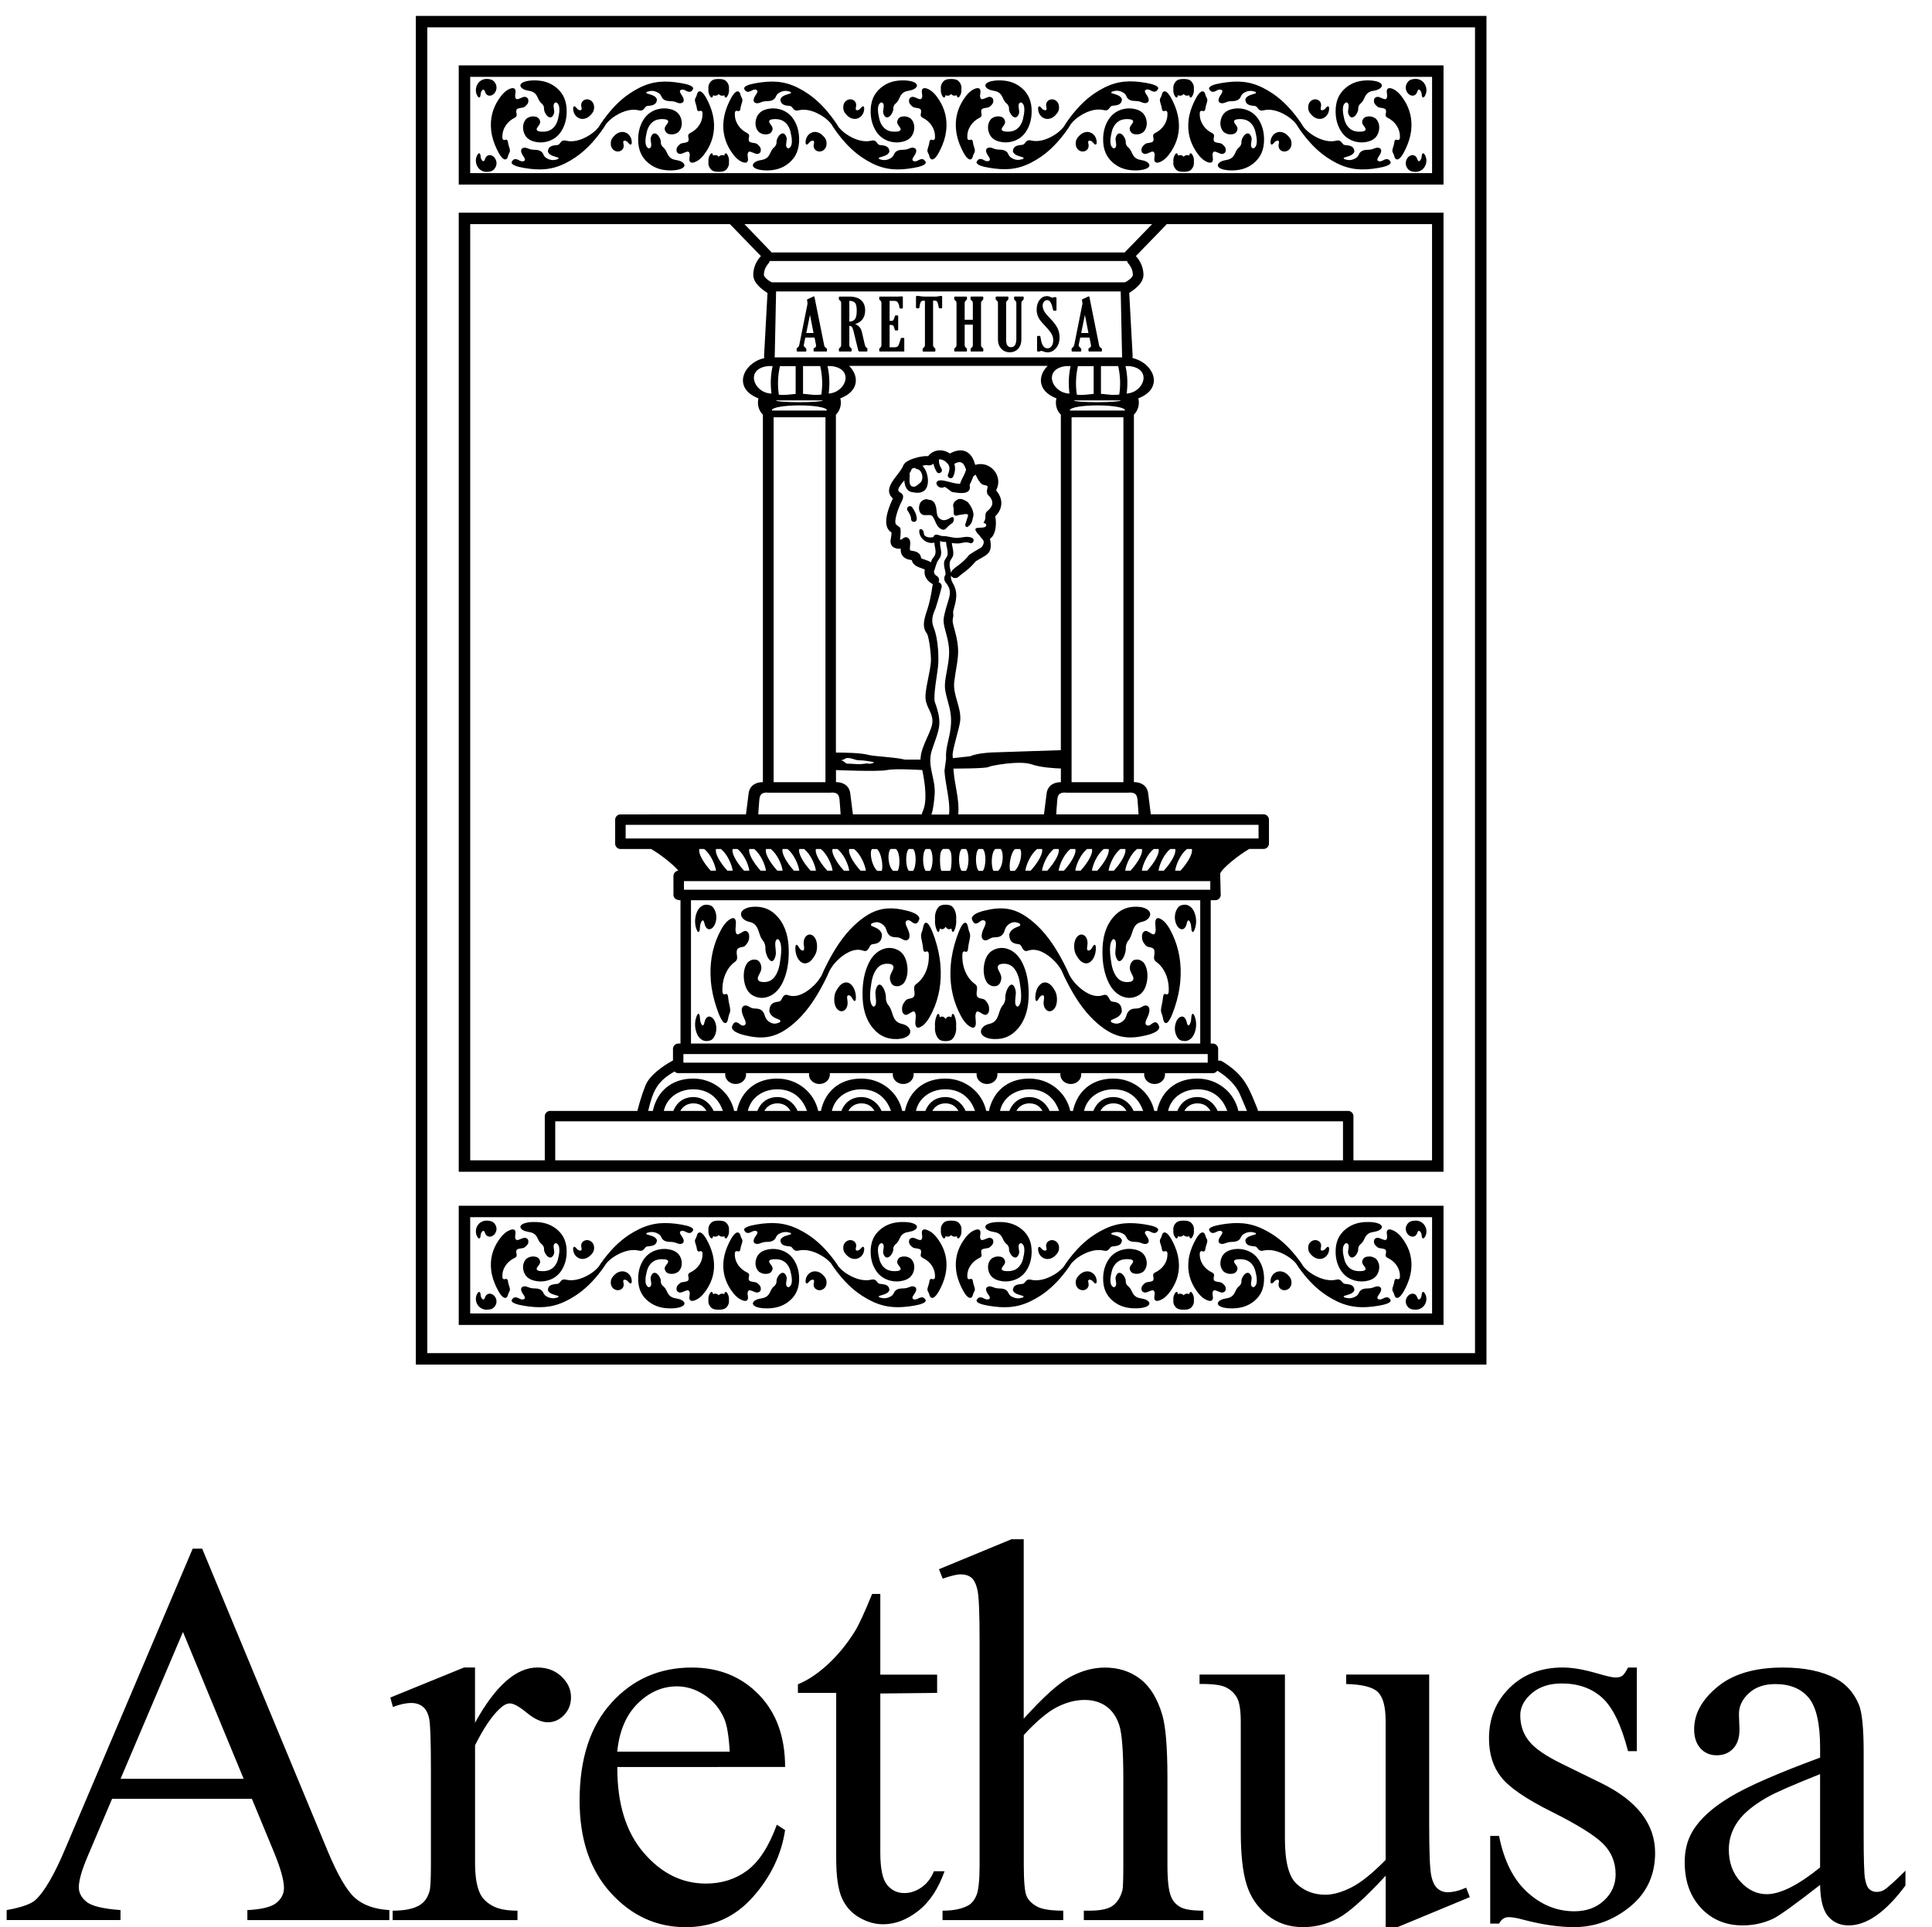
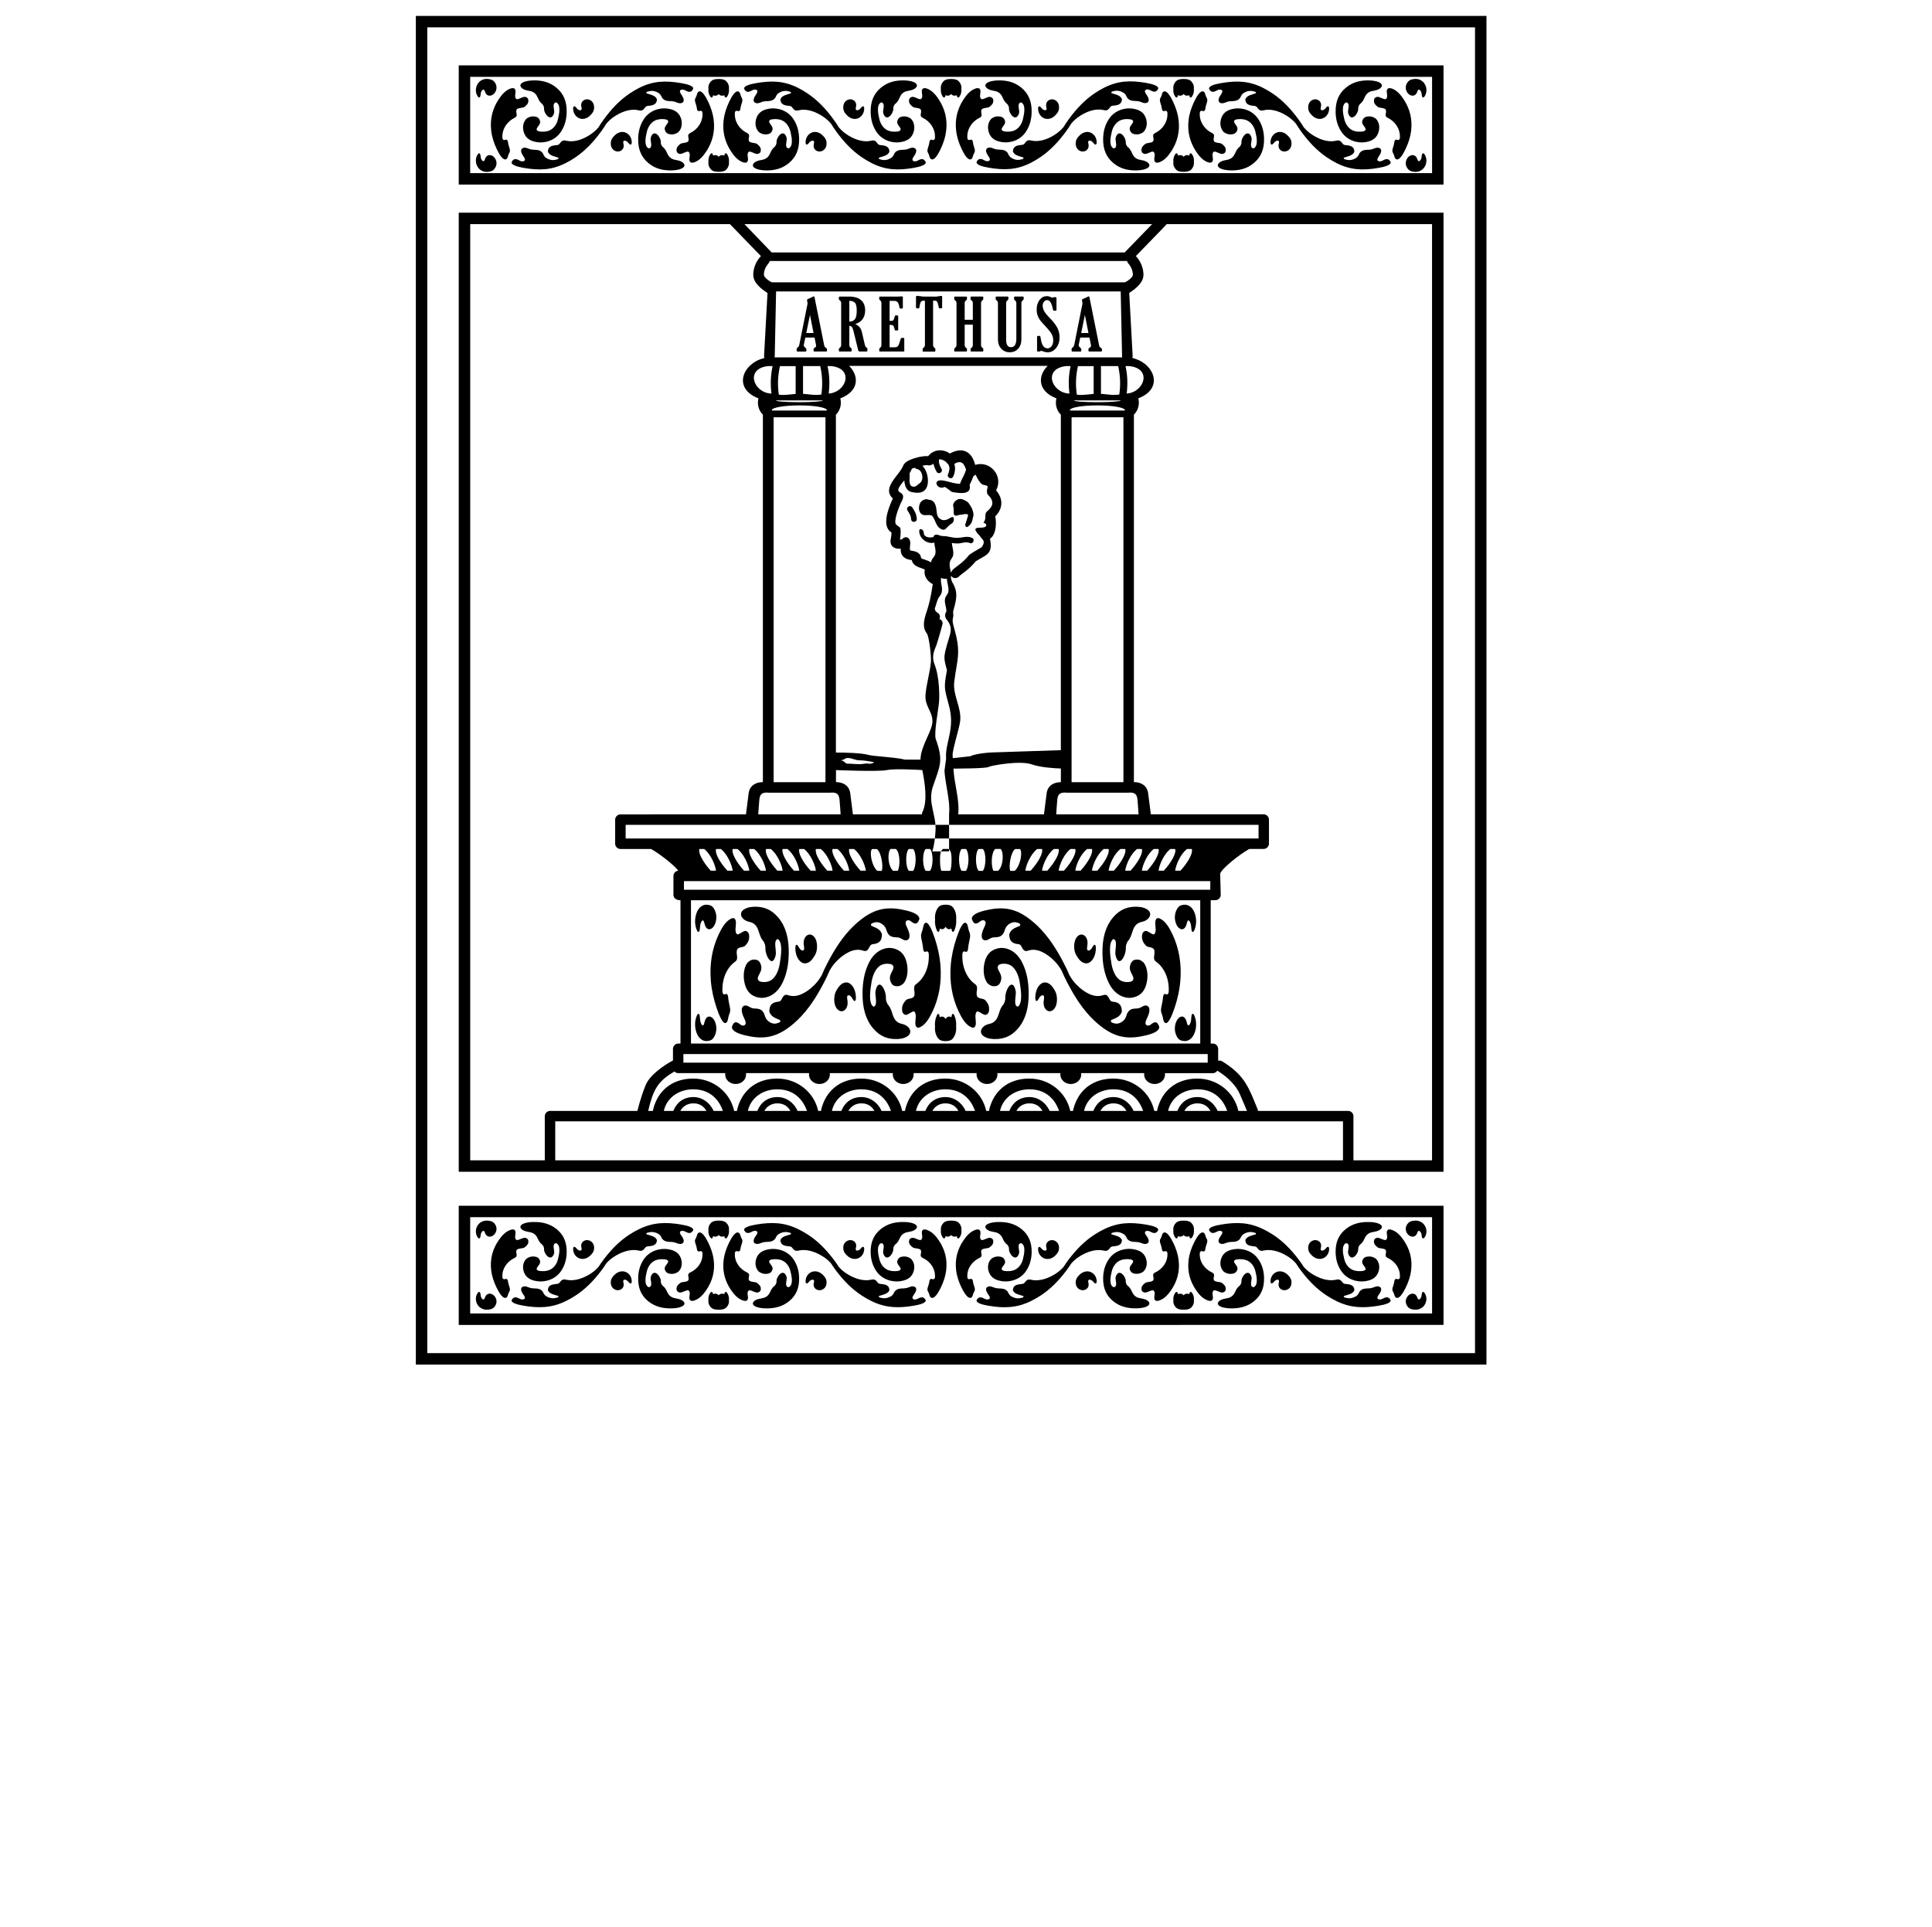
<svg xmlns="http://www.w3.org/2000/svg" version="1.1" id="Livello_1" x="0px" y="0px" viewBox="0 0 540 538.74" style="enable-background:new 0 0 540 538.74;" xml:space="preserve">
  <style type="text/css">
	.st0{fill-rule:evenodd;clip-rule:evenodd;}
</style>
-   <path d="M493.81,529.53c-2.79,0-5.24-1.19-7.39-3.55c-2.14-2.36-3.21-5.34-3.21-8.94c0-2.83,0.85-5.45,2.54-7.85  c1.69-2.39,4.5-4.68,8.43-6.88c2.19-1.24,7.04-3.36,14.54-6.35v26.1C502.56,527.04,497.58,529.53,493.81,529.53 M510.94,535.69  c1.44,1.71,3.36,2.57,5.78,2.57c5.04,0,10.33-3.71,15.86-11.15v-4.15c-2.98,2.96-4.98,4.77-6.02,5.41c-0.6,0.35-1.3,0.52-2.09,0.52  c-0.74,0-1.4-0.25-1.97-0.76c-0.57-0.49-0.98-1.48-1.23-2.97c-0.25-1.47-0.37-5.49-0.37-12.05v-23.35c0-6.66-0.45-11.06-1.33-13.22  c-1.39-3.31-3.53-5.73-6.44-7.29c-3.85-2.05-8.79-3.08-14.81-3.08c-7.85,0-13.95,1.8-18.29,5.4c-4.35,3.6-6.51,7.55-6.51,11.85  c0,2.25,0.58,4.02,1.76,5.33c1.17,1.3,2.68,1.95,4.53,1.95c1.9,0,3.43-0.62,4.61-1.87c1.18-1.25,1.77-3.02,1.77-5.32l-0.15-4.34  c0-2.2,0.93-4.14,2.8-5.84c1.82-1.69,4.28-2.54,7.37-2.54c4.07,0,7.18,1.27,9.31,3.81s3.21,7.23,3.21,14.06v2.69  c-11.68,4.3-20.03,7.94-25.05,10.94c-5.02,3-8.55,6.19-10.57,9.6c-1.49,2.44-2.23,5.34-2.23,8.69c0,5.29,1.52,9.57,4.56,12.81  c3.04,3.25,6.92,4.87,11.62,4.87c3.02,0,5.87-0.62,8.53-1.87c1.78-0.86,6.16-4.01,13.14-9.46  C508.78,531.05,509.51,533.97,510.94,535.69z M455.03,466.17c-0.6,1.18-1.11,1.94-1.56,2.28c-0.44,0.34-1.07,0.51-1.86,0.51  c-0.84,0-2.53-0.37-5.05-1.11c-3.81-1.12-7.06-1.69-9.73-1.69c-6.09,0-11.05,1.89-14.89,5.68c-3.84,3.79-5.76,8.5-5.76,14.13  c0,4.34,1.12,7.93,3.35,10.77c2.22,2.89,6.93,6.13,14.1,9.71c7.18,3.59,11.96,6.55,14.35,8.89c2.39,2.34,3.59,5.23,3.59,8.66  c0,2.84-1.08,5.27-3.22,7.28c-2.15,2.02-4.93,3.03-8.33,3.03c-4.85,0-9.22-1.77-13.11-5.31c-3.9-3.53-6.54-8.78-7.92-15.76h-2.47  v24.52h2.47c0.64-1.21,1.53-1.81,2.67-1.81c1.04,0,2.37,0.23,4,0.69c5.34,1.4,10.09,2.1,14.25,2.1c5.78,0,11.01-1.9,15.69-5.71  c4.67-3.81,7.01-8.84,7.01-15.06c0-8.07-5.02-14.57-15.07-19.5l-10.84-5.31c-4.7-2.29-7.82-4.45-9.38-6.49  c-1.6-1.99-2.4-4.39-2.4-7.17c0-2.24,1.07-4.28,3.2-6.12c2.13-1.84,4.93-2.76,8.4-2.76c4.56,0,8.32,1.32,11.26,3.96  c2.95,2.64,5.37,7.63,7.26,14.96h2.46v-23.37H455.03z M376.26,468.14v2.64c4.5,0.1,7.47,0.86,8.88,2.26  c1.43,1.41,2.15,4.11,2.15,8.1v38.8c-3.72,3.8-6.92,6.37-9.62,7.72c-2.7,1.35-5.11,2.02-7.24,2.02c-3.12,0-5.78-1-7.98-2.99  c-2.21-2-3.31-6.2-3.31-12.6v-45.96h-23.86v2.64c3.57-0.05,6.04,0.26,7.39,0.95c1.37,0.68,2.39,1.65,3.09,2.92  c0.69,1.27,1.04,3.54,1.04,6.83v30.58c0,6.38,0.54,11.32,1.64,14.81c1.09,3.49,3.03,6.34,5.83,8.56c2.8,2.22,6.1,3.32,9.92,3.32  c3.42,0,6.66-0.81,9.74-2.44c3.06-1.63,7.53-5.61,13.37-11.93v14.37h3.31l20.21-8.39l-1.03-2.64c-1.92,0.85-3.64,1.27-5.17,1.27  c-1.08,0-2.03-0.34-2.84-1.05c-0.81-0.69-1.4-1.92-1.76-3.69c-0.37-1.76-0.56-6.59-0.56-14.47v-41.64H376.26z M282.74,430.29  l-20.29,8.39l1.03,2.64c2.31-0.8,3.98-1.2,5.02-1.2c1.27,0,2.29,0.33,3.06,0.97c0.76,0.66,1.33,1.88,1.69,3.68  c0.37,1.8,0.55,6.63,0.55,14.49v62.04c0,4.31-0.3,7.16-0.89,8.56c-0.59,1.4-1.38,2.35-2.36,2.85c-1.73,0.95-4.1,1.43-7.11,1.43v2.63  h33.74v-2.63c-3.48,0-5.93-0.39-7.34-1.16c-1.42-0.78-2.39-1.74-2.9-2.9c-0.52-1.15-0.79-4.07-0.79-8.78v-36.27  c3.65-3.95,6.79-6.56,9.4-7.86c2.61-1.3,5.13-1.94,7.55-1.94c2.36,0,4.38,0.58,6.06,1.75c1.68,1.18,2.9,2.94,3.67,5.28  c0.76,2.35,1.14,7.27,1.14,14.76v24.28c0,3.91-0.08,6.26-0.23,7.06c-0.5,1.9-1.36,3.34-2.61,4.31c-1.25,0.98-3.45,1.47-6.63,1.47  h-1.57v2.63h33.41v-2.63c-3.15,0-5.32-0.35-6.5-1.05c-1.19-0.69-2.02-1.65-2.51-2.85c-0.69-1.6-1.03-4.57-1.03-8.93v-24.27  c0-8.49-0.48-14.33-1.41-17.53c-1.33-4.59-3.38-7.96-6.15-10.11c-2.77-2.15-6.08-3.22-9.93-3.22c-3.21,0-6.42,0.87-9.63,2.58  c-3.22,1.72-7.56,5.63-13.05,11.71v-50.17H282.74z M243.76,445.6c-2.05,5.05-3.65,8.52-4.8,10.42c-2.25,3.6-4.79,6.69-7.62,9.3  c-2.83,2.6-5.61,4.44-8.32,5.53v2.4h10.7v46.28c0,4.95,0.52,8.63,1.56,11.01c1.05,2.38,2.65,4.2,4.84,5.48  c2.19,1.28,4.42,1.92,6.7,1.92c3.37,0,6.65-1.24,9.81-3.72c3.18-2.48,5.63-6.18,7.37-11.09h-2.97c-0.83,2.01-2.02,3.53-3.54,4.55  c-1.52,1.03-3.1,1.54-4.72,1.54c-1.97,0-3.58-0.77-4.84-2.32c-1.26-1.55-1.88-4.54-1.88-8.98v-44.49l15.88-0.17v-5.1h-15.88V445.6  H243.76z M178.2,476.26c3.24-3.21,6.9-4.83,11.01-4.83c2.67,0,5.22,0.8,7.67,2.4c2.45,1.59,4.29,3.79,5.52,6.58  c0.79,1.79,1.31,4.89,1.56,9.28h-31.44C173.08,483.96,174.96,479.49,178.2,476.26z M219.44,493.98c0-8.45-2.45-15.2-7.34-20.24  c-4.89-5.04-11.14-7.57-18.75-7.57c-9,0-16.47,3.27-22.42,9.82c-5.95,6.55-8.93,15.66-8.93,27.37c0,10.8,2.9,19.4,8.71,25.8  c5.81,6.4,12.79,9.59,20.94,9.59c7.5,0,13.76-2.79,18.75-8.39c4.98-5.59,8-11.84,9.04-18.75l-2.31-1.5  c-2.22,6.07-4.98,10.33-8.26,12.78c-3.28,2.45-7.15,3.67-11.59,3.67c-6.67,0-12.47-2.89-17.41-8.67  c-4.94-5.78-7.38-13.75-7.33-23.92H219.44z M129.67,466.17l-20.58,8.39l0.74,2.64c1.91-0.75,3.63-1.12,5.15-1.12  c1.28,0,2.35,0.35,3.21,1.05c0.87,0.7,1.45,1.82,1.77,3.35c0.32,1.54,0.48,6.31,0.48,14.34v26.49c0,4.03-0.13,6.48-0.37,7.32  c-0.49,1.76-1.36,3.05-2.6,3.85c-1.68,1.11-4.26,1.66-7.72,1.66v2.63h34.89v-2.63c-3.07,0-5.41-0.46-7.04-1.38  c-1.63-0.91-2.76-2.04-3.41-3.39c-0.94-1.94-1.41-4.79-1.41-8.57v-32.9c2.36-4.73,4.65-8.13,6.86-10.19  c1.03-1.01,1.99-1.51,2.88-1.51c1.03,0,2.62,0.88,4.76,2.64c2.14,1.76,4.08,2.63,5.8,2.63c1.78,0,3.31-0.67,4.59-2.03  c1.28-1.35,1.93-3,1.93-4.95c0-2.2-0.89-4.13-2.67-5.81c-1.77-1.68-4.01-2.52-6.72-2.52c-5.97,0-11.78,5.16-17.44,15.45v-15.45  H129.67z M33.7,497.27l17.44-41.04l16.96,41.04H33.7z M76.41,517.38c1.97,4.74,2.96,8.2,2.96,10.39c0,1.65-0.7,3.04-2.11,4.19  c-1.4,1.15-4.11,1.82-8.12,2.02v2.79h39.69v-2.79c-4.11-0.25-7.31-1.38-9.6-3.4c-2.3-2.02-4.86-6.42-7.68-13.2l-35.04-84.45h-2.65  L18.4,516.45c-3.07,7.34-5.86,12.21-8.38,14.6c-1.24,1.2-3.96,2.18-8.16,2.92v2.79h31.82v-2.79c-4.85-0.35-8-1.11-9.46-2.28  c-1.46-1.17-2.19-2.53-2.19-4.07c0-1.94,0.84-4.88,2.53-8.82l6.76-15.92h39.09L76.41,517.38z" />
-   <path class="st0" d="M314.4,114.77c0.01-0.03,0.02-0.06,0.02-0.1c0-0.74-3.45-1.34-7.69-1.34c-4.25,0-7.69,0.6-7.69,1.34  c0,0.03,0.01,0.07,0.02,0.1H314.4 M231.09,114.77c0.01-0.03,0.02-0.06,0.02-0.1c0-0.74-3.45-1.34-7.69-1.34  c-4.25,0-7.69,0.6-7.69,1.34c0,0.03,0.01,0.07,0.02,0.1H231.09z M313.2,111.93c0.01,0.01,0.02,0.02,0.02,0.03  c0,0.26-2.91,0.48-6.51,0.48s-6.51-0.21-6.51-0.48c0-0.01,0.01-0.02,0.02-0.03H313.2z M229.91,111.93c0.01,0.01,0.02,0.02,0.02,0.03  c0,0.26-2.91,0.48-6.51,0.48c-3.6,0-6.51-0.21-6.51-0.48c0-0.01,0.01-0.02,0.02-0.03H229.91z M303.23,88.03l-1.03,5.07h2.03  L303.23,88.03z M302.56,84.86l-0.1-0.67c-0.03-0.22-0.05-0.34-0.05-0.37c0-0.06,0.05-0.12,0.15-0.17l1.67-0.78  c0.02-0.01,0.05-0.02,0.08-0.02c0.1,0,0.16,0.06,0.18,0.17l2.69,13.4c0.05,0.24,0.1,0.42,0.17,0.52c0.08,0.1,0.21,0.22,0.41,0.34  c0.15,0.09,0.23,0.19,0.23,0.32v0.43c0,0.16-0.06,0.24-0.19,0.24h-3.3c-0.18,0-0.27-0.08-0.27-0.24V97.6c0-0.16,0.11-0.29,0.32-0.39  c0.26-0.14,0.39-0.32,0.39-0.56c0-0.07-0.01-0.14-0.02-0.22l-0.41-2.07h-2.58l-0.41,1.99c-0.02,0.08-0.03,0.15-0.03,0.19  c0,0.2,0.15,0.41,0.44,0.65c0.19,0.16,0.29,0.3,0.29,0.42v0.43c0,0.16-0.1,0.24-0.29,0.24h-2.06c-0.24,0-0.35-0.08-0.35-0.24v-0.51  c0-0.13,0.07-0.25,0.22-0.34c0.27-0.16,0.44-0.44,0.53-0.84L302.56,84.86z M290.6,98.27h-0.5c-0.16,0-0.24-0.09-0.24-0.26v-3.73  c0-0.25,0.08-0.38,0.26-0.38h0.42c0.11,0,0.19,0.04,0.22,0.12c0.04,0.07,0.09,0.33,0.16,0.78c0.27,1.73,0.89,2.58,1.85,2.58  c0.5,0,0.89-0.22,1.17-0.65c0.3-0.44,0.44-0.96,0.44-1.58c0-0.64-0.15-1.24-0.46-1.78c-0.31-0.55-0.9-1.29-1.77-2.22  c-0.68-0.71-1.16-1.26-1.45-1.65c-0.29-0.39-0.51-0.84-0.69-1.33c-0.17-0.49-0.26-1.04-0.26-1.63c0-1.09,0.28-2,0.82-2.7  c0.56-0.71,1.23-1.05,2.02-1.06c0.36,0,0.75,0.1,1.16,0.31c0.19,0.09,0.31,0.14,0.38,0.14c0.07,0,0.13-0.03,0.22-0.08  c0.07-0.05,0.18-0.07,0.29-0.07H295c0.19,0,0.29,0.09,0.29,0.26v3.27c0,0.17-0.07,0.25-0.22,0.25h-0.45c-0.12,0-0.2-0.03-0.24-0.09  c-0.03-0.07-0.1-0.3-0.19-0.72c-0.31-1.43-0.81-2.15-1.51-2.15c-0.38,0-0.68,0.16-0.91,0.47c-0.23,0.32-0.34,0.68-0.34,1.1  c0,0.47,0.14,0.97,0.4,1.48c0.27,0.5,0.81,1.16,1.6,1.97c1.02,1.05,1.73,1.97,2.12,2.77c0.39,0.78,0.6,1.65,0.6,2.58  c0,1.25-0.33,2.27-0.99,3.05c-0.66,0.78-1.43,1.18-2.34,1.18c-0.4,0-0.87-0.11-1.42-0.32c-0.16-0.07-0.29-0.11-0.36-0.11  c-0.07,0-0.15,0.03-0.26,0.1C290.7,98.25,290.64,98.27,290.6,98.27z M285.49,94.72c0,1.17-0.3,2.1-0.9,2.76c-0.6,0.66-1.39,1-2.35,1  c-0.97,0-1.76-0.33-2.38-1c-0.62-0.66-0.93-1.52-0.93-2.58V84.74c0-0.34-0.12-0.6-0.38-0.76c-0.17-0.12-0.26-0.26-0.26-0.41v-0.44  c0-0.15,0.09-0.23,0.26-0.23h3.09c0.14,0,0.21,0.07,0.21,0.2v0.46c0,0.15-0.08,0.29-0.26,0.41c-0.25,0.16-0.37,0.42-0.37,0.76v10.27  c0,1.37,0.45,2.06,1.36,2.06c1,0,1.49-0.8,1.49-2.41v-9.91c0-0.34-0.12-0.6-0.37-0.76c-0.18-0.12-0.26-0.26-0.26-0.41v-0.44  c0-0.15,0.08-0.23,0.26-0.23h2.2c0.14,0,0.22,0.07,0.22,0.2v0.46c0,0.15-0.09,0.29-0.26,0.41c-0.25,0.16-0.38,0.42-0.38,0.76V94.72z   M274.2,84.74v11.7c0,0.34,0.13,0.6,0.38,0.77c0.17,0.11,0.26,0.24,0.26,0.39v0.45c0,0.15-0.08,0.22-0.26,0.22h-3.08  c-0.14,0-0.22-0.07-0.22-0.2V97.6c0-0.14,0.08-0.27,0.25-0.39c0.26-0.18,0.38-0.44,0.38-0.77v-5.67h-2.28v5.67  c0,0.34,0.13,0.6,0.38,0.77c0.17,0.11,0.26,0.24,0.26,0.39v0.45c0,0.15-0.08,0.22-0.26,0.22h-3.08c-0.14,0-0.22-0.07-0.22-0.2V97.6  c0-0.14,0.08-0.27,0.26-0.39c0.25-0.18,0.38-0.44,0.38-0.77v-11.7c0-0.34-0.13-0.59-0.38-0.76c-0.17-0.11-0.26-0.25-0.26-0.41v-0.43  c0-0.16,0.08-0.23,0.26-0.23h3.08c0.15,0,0.22,0.08,0.22,0.21v0.45c0,0.15-0.08,0.29-0.26,0.41c-0.25,0.18-0.38,0.43-0.38,0.76v4.65  h2.28v-4.65c0-0.34-0.13-0.59-0.38-0.76c-0.17-0.11-0.26-0.25-0.26-0.41v-0.43c0-0.16,0.08-0.23,0.26-0.23h3.08  c0.14,0,0.22,0.08,0.22,0.21v0.45c0,0.15-0.08,0.29-0.25,0.41C274.32,84.16,274.2,84.41,274.2,84.74z M260.8,84.06v12.38  c0,0.34,0.13,0.6,0.38,0.77c0.17,0.11,0.26,0.25,0.26,0.4v0.45c0,0.15-0.08,0.23-0.26,0.23h-3.08c-0.14,0-0.22-0.07-0.22-0.21V97.6  c0-0.14,0.08-0.28,0.26-0.4c0.25-0.17,0.38-0.43,0.38-0.77V84.06h-0.44c-0.33,0-0.57,0.12-0.72,0.37c-0.15,0.24-0.29,0.78-0.41,1.61  c-0.01,0.11-0.08,0.16-0.2,0.16h-0.39c-0.23,0-0.34-0.09-0.34-0.28v-2.88c0-0.23,0.1-0.34,0.32-0.34c0.14,0,0.37,0.03,0.7,0.08  c0.54,0.08,0.95,0.13,1.23,0.13h3.5c0.18-0.03,0.39-0.06,0.65-0.11c0.4-0.05,0.62-0.08,0.65-0.08c0.18,0,0.26,0.08,0.26,0.24v2.96  c0,0.19-0.08,0.28-0.26,0.28h-0.37c-0.16,0-0.25-0.04-0.28-0.12c-0.03-0.09-0.08-0.3-0.14-0.65c-0.11-0.56-0.24-0.93-0.36-1.11  c-0.13-0.17-0.35-0.27-0.66-0.27H260.8z M252.75,98.27h-6.76c-0.16,0-0.24-0.08-0.24-0.24V97.6c0-0.14,0.11-0.29,0.33-0.46  c0.19-0.15,0.28-0.39,0.28-0.71V84.74c0-0.35-0.12-0.6-0.36-0.78c-0.16-0.11-0.25-0.24-0.25-0.39V83.1c0-0.13,0.08-0.19,0.24-0.19  h5.08c0.09,0,0.26-0.01,0.52-0.03c0.23-0.02,0.38-0.03,0.44-0.03c0.22,0,0.32,0.06,0.32,0.18v2.9c0,0.15-0.02,0.25-0.05,0.28  c-0.03,0.02-0.11,0.04-0.25,0.04h-0.37c-0.16,0-0.24-0.09-0.27-0.28c-0.07-0.51-0.2-0.95-0.4-1.31c-0.18-0.37-0.56-0.55-1.12-0.55  h-1.24v5.59h0.45c0.29,0,0.48-0.05,0.58-0.16c0.1-0.11,0.24-0.45,0.4-1.03c0.05-0.18,0.09-0.28,0.1-0.3  c0.02-0.02,0.08-0.03,0.18-0.03h0.44c0.16,0,0.25,0.08,0.25,0.25v3.72c0,0.16-0.08,0.23-0.24,0.23h-0.45c-0.1,0-0.17-0.02-0.21-0.07  c-0.04-0.05-0.09-0.2-0.16-0.46c-0.11-0.47-0.24-0.75-0.38-0.85c-0.13-0.11-0.33-0.16-0.57-0.16h-0.39v6.25h1.33  c0.49,0,0.84-0.11,1.02-0.35c0.19-0.23,0.43-0.88,0.72-1.93c0.06-0.23,0.18-0.35,0.36-0.35h0.42c0.17,0,0.25,0.08,0.25,0.25V98.27z   M237.39,84.1v5.8c0.71,0,1.23-0.23,1.57-0.67c0.34-0.45,0.5-1.25,0.5-2.4c0-1.11-0.17-1.85-0.51-2.2  C238.62,84.29,238.1,84.1,237.39,84.1z M237.39,91.08v5.36c0,0.34,0.13,0.6,0.38,0.77c0.17,0.11,0.26,0.24,0.26,0.39v0.44  c0,0.16-0.08,0.23-0.26,0.23h-3.08c-0.14,0-0.22-0.08-0.22-0.21V97.6c0-0.14,0.08-0.27,0.26-0.39c0.25-0.18,0.38-0.44,0.38-0.77  v-11.7c0-0.33-0.13-0.59-0.38-0.76c-0.17-0.11-0.26-0.25-0.26-0.41v-0.43c0-0.15,0.08-0.23,0.26-0.23h2.59  c1.46,0,2.57,0.32,3.34,0.99c0.76,0.66,1.15,1.6,1.15,2.85c0,1.98-0.92,3.26-2.76,3.84c0.54,0.26,0.95,0.56,1.23,0.9  c0.28,0.33,0.5,0.81,0.65,1.46l0.72,3.13c0.09,0.4,0.18,0.67,0.26,0.82c0.09,0.14,0.24,0.26,0.44,0.39c0.06,0.04,0.09,0.1,0.09,0.19  v0.56c0,0.14-0.08,0.22-0.22,0.22h-1.97c-0.19,0-0.32-0.11-0.37-0.32l-1.34-5.44c-0.14-0.59-0.31-0.99-0.48-1.16  C237.88,91.18,237.67,91.09,237.39,91.08z M226.39,88.03l-1.03,5.07h2.03L226.39,88.03z M225.72,84.86l-0.1-0.67  c-0.03-0.22-0.05-0.34-0.05-0.37c0-0.06,0.05-0.12,0.15-0.17l1.67-0.78c0.02-0.01,0.05-0.02,0.08-0.02c0.1,0,0.15,0.06,0.18,0.17  l2.69,13.4c0.04,0.24,0.1,0.42,0.17,0.52c0.07,0.1,0.2,0.22,0.41,0.34c0.15,0.09,0.23,0.19,0.23,0.32v0.43  c0,0.16-0.06,0.24-0.19,0.24h-3.3c-0.18,0-0.26-0.08-0.26-0.24V97.6c0-0.16,0.1-0.29,0.32-0.39c0.26-0.14,0.38-0.32,0.38-0.56  c0-0.07-0.01-0.14-0.02-0.22l-0.41-2.07h-2.58l-0.41,1.99c-0.02,0.08-0.03,0.15-0.03,0.19c0,0.2,0.14,0.41,0.44,0.65  c0.19,0.16,0.29,0.3,0.29,0.42v0.43c0,0.16-0.1,0.24-0.29,0.24h-2.07c-0.23,0-0.35-0.08-0.35-0.24v-0.51c0-0.13,0.07-0.25,0.22-0.34  c0.27-0.16,0.45-0.44,0.53-0.84L225.72,84.86z M387.82,24.86c-0.54,0.6,0.14,1.74-0.2,2.5c-0.23,0.49-0.55,0.4-0.95,0.26  c-0.8-0.26-1.53-0.86-2.25-0.34c-0.29,0.21-0.38,0.45-0.4,0.84c-0.05,0.8,0.5,1.32,1.13,1.8c0.69,0.34,1.51,0.14,2.11,0.64  c0.24,0.38,0.15,0.85,0.05,1.29c-0.12,0.57,0.11,0.87,0.59,1.1c1.92,0.94,3.47,2.94,3.38,5.43c-0.01,0.31-0.01,0.53-0.28,0.7  c-0.44,0.26-0.84-0.43-1.22,0.34c-0.1,0.67-0.2,1.17-0.42,1.8c-0.04,0.12-0.08,0.24-0.11,0.36c-0.2,0.78-0.03,0.9,0.28,1.54  c0.23,0.48,0.22,1.11,0.67,1.37c0.87,0.5,1.95-1.3,2.69-2.89c0.77-1.65,1.32-3.32,1.53-5.08c0.38-3.26-0.38-6.15-2.08-8.74  c-0.87-1.33-1.91-2.52-3.28-3.02C388.66,24.64,388.14,24.51,387.82,24.86z M365.69,30.56c-0.18-1.06,0.15-1.99,0.88-2.47  c0.64-0.42,1.41-0.45,2.05,0c0.58,0.41,0.75,1.12,0.57,1.83c-0.04,0.17-0.07,0.34-0.06,0.52c0.01,0.27,0.14,0.36,0.38,0.38  c0.12,0.01,0.24-0.03,0.36-0.08c0.36-0.15,0.5-0.31,0.75-0.63c0.07-0.09,0.14-0.17,0.22-0.24c0.4-0.35,0.67-0.08,0.66,0.47  c-0.02,1.22-0.63,2.19-1.57,2.66c-0.66,0.33-1.34,0.32-2.02,0.06c-0.49-0.18-0.91-0.5-1.28-0.89  C366.18,31.7,365.8,31.26,365.69,30.56z M393.64,22.74c-0.69,0.73-0.91,1.7-0.57,2.59c0.3,0.78,0.9,1.33,1.64,1.41  c0.67,0.07,1.19-0.39,1.41-1.08c0.05-0.17,0.12-0.33,0.22-0.46c0.15-0.21,0.3-0.19,0.5-0.04c0.1,0.08,0.18,0.19,0.26,0.31  c0.21,0.37,0.24,0.59,0.28,1.02c0.01,0.12,0.03,0.23,0.05,0.34c0.14,0.56,0.5,0.53,0.78,0.08c0.62-0.99,0.63-2.19,0.12-3.22  c-0.36-0.72-0.91-1.17-1.59-1.44c-0.49-0.19-0.99-0.22-1.49-0.17C394.63,22.17,394.1,22.26,393.64,22.74z M375.75,33.37  c-0.4-1.63-0.87-4.12,0.5-4.75c0.87,0.09,0.74,1.08,0.61,1.89c-0.08,0.48-0.15,0.85,0.02,1.31c0.9,2.42,2.85-0.12,2.75-1.52  c-0.03-0.41,0.17-0.78,0.43-1.15c0.83-0.69,0.98-1.1,1.43-2.06c0.58-1.25,1.45-1.58,2.61-1.76c2.13-0.33,3.3-1.95,0.44-2.64  c-0.55-0.13-1.16-0.19-1.74-0.21c-2.5-0.08-4.72,0.44-6.65,2.06c-2.01,1.68-2.89,3.89-2.84,6.79c0.04,2,0.5,3.82,1.6,5.48  c0.99,1.5,2.42,2.41,4,2.8c1.16,0.28,2.28,0.29,3.52-0.04c1.4-0.38,2.51-1.18,2.94-2.87c0.32-1.26,0.09-2.66-0.87-3.57  c-0.69-0.46-1.23-0.61-1.88-0.59c-0.66,0.02-1.29,0.14-1.68,0.84c-0.38,0.69-0.21,1.19,0.2,1.75c0.42,0.57,0.89,1.09,0.23,1.47  c-0.17,0.09-0.35,0.14-0.54,0.16c-0.78,0.1-1.58,0.08-2.34-0.15C377.12,36.19,376.13,34.92,375.75,33.37z M337.94,24.84  c0.62,1.27,1.49,0.83,2.38,0.35c0.58-0.31,1.8-0.19,1.15,0.9c-0.23,0.39-0.55,0.81-0.73,1.23c-0.57,1.34,0.5,1.73,1.38,1.47  c0.2-0.06,0.39-0.13,0.59-0.21c0.48-0.2,0.83-0.27,1.34-0.29c0.99-0.04,1.94-0.04,2.6-0.97c0.31-0.72,0.54-1.05,0.93-1.3  c0.76-0.51,1.7-0.73,2.56-0.54c0.14,0.03,0.32,0.07,0.59,0.14c0.07,0.02,0.13,0.05,0.2,0.09c0.15,0.19,0.24,0.31-0.1,0.43  c-0.89,0.31-2.34,0.51-2.75,1.61c0.01,1.35,0.99,1.67,1.98,1.8c0.7,0.09,0.98-0.02,1.44,0.64c0.64,0.91,1.16,0.76,1.92,0.6  c2.28-0.48,4.89,0.6,6.84,1.98c0.72,0.51,1.36,1.1,1.97,1.82c0.48,0.8,0.99,1.54,1.52,2.27c2.07,2.82,4.32,5.23,7.1,7.12  c0.91,0.61,1.81,1.15,2.76,1.63c3.92,1.97,7.37,2.07,11.67,1.33c1.99-0.34,3.57-0.88,3.41-1.63c-0.62-1.27-1.5-0.83-2.38-0.35  c-0.58,0.31-1.8,0.19-1.15-0.9c0.23-0.39,0.55-0.81,0.73-1.23c0.57-1.34-0.51-1.73-1.38-1.47c-0.2,0.06-0.39,0.13-0.59,0.21  c-0.48,0.2-0.83,0.27-1.34,0.29c-0.99,0.04-1.94,0.04-2.6,0.98c-0.31,0.72-0.55,1.04-0.93,1.3c-0.76,0.51-1.7,0.73-2.56,0.54  c-0.14-0.03-0.32-0.07-0.59-0.14c-0.07-0.02-0.13-0.05-0.2-0.09c-0.15-0.19-0.24-0.31,0.1-0.43c0.89-0.31,2.34-0.51,2.75-1.61  c-0.01-1.35-0.99-1.67-1.98-1.79c-0.7-0.09-0.97,0.02-1.44-0.64c-0.64-0.91-1.16-0.76-1.92-0.6c-2.28,0.48-4.89-0.6-6.84-1.98  c-0.72-0.51-1.36-1.1-1.97-1.82c-0.48-0.8-0.99-1.54-1.52-2.27c-2.07-2.82-4.32-5.23-7.1-7.12c-0.9-0.61-1.81-1.15-2.76-1.63  c-3.92-1.97-7.37-2.07-11.67-1.33C339.36,23.55,337.78,24.09,337.94,24.84z M338.8,45.25c0.54-0.6-0.14-1.74,0.2-2.5  c0.23-0.49,0.55-0.4,0.95-0.26c0.8,0.26,1.53,0.86,2.25,0.34c0.29-0.21,0.38-0.45,0.4-0.84c0.05-0.8-0.5-1.32-1.13-1.8  c-0.69-0.34-1.51-0.14-2.11-0.64c-0.24-0.38-0.15-0.85-0.05-1.29c0.12-0.57-0.11-0.87-0.59-1.1c-1.92-0.94-3.47-2.94-3.38-5.43  c0.01-0.31,0.01-0.54,0.28-0.7c0.44-0.26,0.84,0.44,1.22-0.34c0.1-0.67,0.2-1.17,0.42-1.8c0.04-0.12,0.08-0.24,0.11-0.36  c0.2-0.78,0.03-0.9-0.28-1.54c-0.23-0.48-0.22-1.11-0.67-1.37c-0.87-0.5-1.95,1.3-2.69,2.89c-0.77,1.65-1.32,3.31-1.52,5.08  c-0.38,3.26,0.38,6.15,2.08,8.74c0.87,1.33,1.91,2.52,3.29,3.02C337.96,45.48,338.48,45.61,338.8,45.25z M360.93,39.56  c0.18,1.07-0.15,1.99-0.88,2.47c-0.64,0.42-1.41,0.45-2.05,0.01c-0.58-0.41-0.75-1.12-0.57-1.83c0.04-0.17,0.07-0.34,0.06-0.52  c-0.01-0.27-0.14-0.36-0.38-0.37c-0.12-0.01-0.24,0.02-0.37,0.08c-0.36,0.15-0.49,0.31-0.75,0.63c-0.07,0.09-0.14,0.17-0.22,0.23  c-0.4,0.35-0.67,0.08-0.66-0.47c0.02-1.22,0.63-2.19,1.57-2.66c0.66-0.33,1.34-0.32,2.02-0.06c0.49,0.18,0.91,0.5,1.28,0.89  C360.44,38.42,360.81,38.86,360.93,39.56z M393.64,47.37c-0.69-0.73-0.91-1.7-0.57-2.59c0.3-0.78,0.9-1.34,1.64-1.41  c0.67-0.07,1.18,0.39,1.41,1.08c0.05,0.17,0.12,0.33,0.22,0.46c0.15,0.21,0.3,0.19,0.5,0.04c0.1-0.08,0.18-0.18,0.25-0.31  c0.21-0.37,0.24-0.59,0.28-1.02c0.01-0.12,0.03-0.23,0.05-0.34c0.14-0.56,0.5-0.53,0.78-0.08c0.62,0.99,0.63,2.19,0.12,3.22  c-0.36,0.72-0.91,1.17-1.59,1.44c-0.49,0.19-0.99,0.22-1.49,0.17C394.63,47.95,394.1,47.86,393.64,47.37z M350.87,36.74  c0.4,1.64,0.87,4.13-0.5,4.75c-0.87-0.09-0.74-1.08-0.61-1.89c0.08-0.48,0.15-0.85-0.02-1.31c-0.9-2.42-2.85,0.12-2.75,1.52  c0.03,0.41-0.17,0.78-0.43,1.15c-0.83,0.69-0.98,1.1-1.43,2.06c-0.58,1.24-1.45,1.57-2.61,1.76c-2.13,0.33-3.3,1.95-0.44,2.64  c0.55,0.13,1.16,0.19,1.74,0.21c2.5,0.08,4.72-0.44,6.65-2.06c2.01-1.68,2.89-3.89,2.84-6.79c-0.04-2-0.5-3.82-1.6-5.48  c-0.99-1.5-2.42-2.41-4.01-2.8c-1.16-0.28-2.28-0.29-3.52,0.04c-1.4,0.38-2.51,1.18-2.94,2.87c-0.32,1.26-0.09,2.66,0.87,3.57  c0.69,0.45,1.23,0.61,1.88,0.59c0.66-0.02,1.29-0.14,1.68-0.84c0.38-0.69,0.21-1.19-0.2-1.75c-0.42-0.57-0.89-1.09-0.23-1.47  c0.17-0.09,0.35-0.14,0.54-0.16c0.79-0.1,1.58-0.08,2.34,0.15C349.5,33.93,350.49,35.2,350.87,36.74z M322.84,45.25  c-0.54-0.6,0.15-1.74-0.2-2.5c-0.23-0.49-0.54-0.4-0.95-0.26c-0.8,0.26-1.53,0.86-2.25,0.34c-0.29-0.21-0.38-0.45-0.4-0.84  c-0.05-0.8,0.5-1.32,1.13-1.8c0.69-0.34,1.51-0.14,2.11-0.64c0.24-0.37,0.14-0.85,0.05-1.29c-0.12-0.57,0.11-0.87,0.59-1.1  c1.92-0.94,3.47-2.94,3.38-5.43c-0.01-0.32-0.01-0.54-0.28-0.7c-0.44-0.26-0.84,0.44-1.22-0.34c-0.1-0.67-0.2-1.17-0.42-1.8  c-0.04-0.12-0.08-0.24-0.11-0.36c-0.2-0.78-0.03-0.9,0.28-1.54c0.23-0.48,0.22-1.11,0.67-1.37c0.87-0.5,1.95,1.3,2.69,2.89  c0.77,1.65,1.32,3.31,1.52,5.08c0.38,3.26-0.38,6.15-2.08,8.74c-0.87,1.33-1.91,2.52-3.28,3.02  C323.68,45.48,323.16,45.61,322.84,45.25z M300.71,39.56c-0.18,1.07,0.15,1.99,0.88,2.47c0.64,0.42,1.41,0.45,2.05,0  c0.58-0.41,0.75-1.12,0.57-1.83c-0.04-0.17-0.07-0.34-0.06-0.52c0.01-0.27,0.14-0.36,0.38-0.37c0.12-0.01,0.24,0.02,0.37,0.08  c0.36,0.15,0.49,0.31,0.75,0.63c0.07,0.09,0.14,0.17,0.22,0.24c0.4,0.35,0.67,0.08,0.66-0.47c-0.02-1.22-0.63-2.19-1.57-2.66  c-0.66-0.33-1.34-0.32-2.02-0.06c-0.49,0.19-0.91,0.5-1.28,0.89C301.21,38.42,300.83,38.85,300.71,39.56z M328.67,47.37  c-0.56-0.59-0.81-1.33-0.7-2.06c-0.09-0.72,0.05-1.47,0.46-2.12c0.28-0.45,0.64-0.48,0.78,0.08c0.02,0.07,0.03,0.15,0.04,0.23  c0.16-0.07,0.33-0.11,0.5-0.13c0.44-0.05,0.82,0.13,1.08,0.46c0.27-0.33,0.64-0.51,1.08-0.46c0.18,0.02,0.35,0.06,0.5,0.13  c0.01-0.08,0.02-0.16,0.04-0.23c0.14-0.56,0.5-0.53,0.78-0.08c0.41,0.65,0.55,1.39,0.46,2.12c0.1,0.73-0.15,1.47-0.7,2.06  c-0.45,0.48-0.99,0.57-1.59,0.64c-0.19,0.02-0.38,0.03-0.57,0.02c-0.19,0.01-0.37,0-0.56-0.02  C329.65,47.95,329.12,47.86,328.67,47.37z M310.77,36.74c-0.4,1.63-0.87,4.12,0.5,4.75c0.87-0.09,0.74-1.08,0.61-1.89  c-0.08-0.48-0.15-0.85,0.02-1.31c0.9-2.42,2.85,0.12,2.75,1.52c-0.03,0.41,0.17,0.78,0.43,1.15c0.83,0.69,0.98,1.1,1.43,2.06  c0.58,1.24,1.45,1.57,2.61,1.76c2.13,0.33,3.3,1.95,0.44,2.64c-0.55,0.13-1.16,0.19-1.74,0.21c-2.5,0.08-4.72-0.44-6.65-2.06  c-2.01-1.68-2.89-3.89-2.84-6.79c0.04-2,0.5-3.82,1.59-5.48c0.99-1.5,2.42-2.41,4.01-2.8c1.16-0.28,2.28-0.29,3.52,0.04  c1.4,0.38,2.51,1.18,2.94,2.87c0.32,1.26,0.09,2.66-0.87,3.57c-0.69,0.46-1.23,0.61-1.88,0.59c-0.66-0.02-1.29-0.14-1.68-0.84  c-0.38-0.69-0.21-1.19,0.2-1.75c0.42-0.57,0.89-1.09,0.23-1.47c-0.17-0.09-0.35-0.14-0.54-0.16c-0.79-0.1-1.58-0.08-2.34,0.15  C312.14,33.93,311.15,35.2,310.77,36.74z M272.96,45.27c0.62-1.27,1.49-0.83,2.38-0.35c0.58,0.31,1.8,0.19,1.15-0.9  c-0.24-0.39-0.55-0.81-0.73-1.23c-0.57-1.34,0.5-1.73,1.38-1.47c0.2,0.06,0.39,0.13,0.59,0.21c0.48,0.2,0.83,0.27,1.35,0.29  c0.98,0.04,1.94,0.04,2.6,0.97c0.31,0.72,0.55,1.05,0.93,1.3c0.76,0.51,1.7,0.73,2.56,0.54c0.14-0.03,0.32-0.07,0.59-0.14  c0.07-0.02,0.13-0.05,0.2-0.09c0.15-0.19,0.24-0.31-0.1-0.43c-0.89-0.31-2.34-0.51-2.75-1.61c0.01-1.35,0.99-1.67,1.98-1.8  c0.7-0.09,0.98,0.02,1.44-0.64c0.64-0.91,1.16-0.76,1.92-0.6c2.29,0.48,4.89-0.6,6.84-1.98c0.72-0.51,1.36-1.1,1.97-1.82  c0.48-0.8,0.99-1.54,1.52-2.27c2.07-2.82,4.32-5.23,7.1-7.12c0.9-0.61,1.81-1.15,2.76-1.63c3.92-1.97,7.37-2.07,11.67-1.33  c1.99,0.34,3.57,0.88,3.41,1.63c-0.62,1.27-1.5,0.83-2.38,0.35c-0.58-0.31-1.8-0.19-1.15,0.9c0.23,0.39,0.55,0.81,0.73,1.23  c0.57,1.34-0.5,1.73-1.38,1.47c-0.2-0.06-0.39-0.13-0.59-0.21c-0.48-0.2-0.83-0.27-1.34-0.29c-0.99-0.04-1.94-0.04-2.6-0.98  c-0.31-0.72-0.54-1.04-0.93-1.3c-0.76-0.51-1.7-0.73-2.56-0.54c-0.14,0.03-0.32,0.07-0.59,0.14c-0.07,0.02-0.13,0.05-0.2,0.09  c-0.15,0.19-0.24,0.31,0.1,0.43c0.89,0.31,2.34,0.51,2.75,1.61c-0.01,1.35-0.99,1.67-1.98,1.79c-0.7,0.09-0.98-0.02-1.44,0.64  c-0.64,0.91-1.16,0.76-1.92,0.6c-2.28-0.48-4.89,0.6-6.84,1.98c-0.72,0.51-1.36,1.1-1.97,1.82c-0.48,0.8-0.99,1.55-1.52,2.27  c-2.07,2.82-4.32,5.23-7.1,7.12c-0.9,0.61-1.81,1.15-2.76,1.63c-3.92,1.97-7.37,2.07-11.67,1.33  C274.39,46.56,272.81,46.02,272.96,45.27z M273.83,24.86c0.54,0.6-0.14,1.74,0.2,2.5c0.23,0.49,0.55,0.4,0.95,0.26  c0.8-0.26,1.53-0.86,2.25-0.34c0.29,0.21,0.38,0.45,0.4,0.84c0.05,0.8-0.5,1.32-1.13,1.8c-0.69,0.34-1.51,0.14-2.11,0.64  c-0.24,0.37-0.14,0.85-0.05,1.29c0.12,0.57-0.11,0.87-0.59,1.1c-1.92,0.94-3.47,2.94-3.38,5.43c0.01,0.32,0.01,0.54,0.28,0.7  c0.44,0.26,0.84-0.44,1.22,0.34c0.1,0.67,0.2,1.17,0.42,1.8c0.04,0.12,0.08,0.24,0.11,0.36c0.2,0.78,0.03,0.9-0.28,1.54  c-0.23,0.48-0.21,1.11-0.67,1.37c-0.87,0.5-1.95-1.3-2.69-2.89c-0.77-1.65-1.32-3.31-1.52-5.08c-0.38-3.26,0.38-6.15,2.08-8.74  c0.87-1.33,1.91-2.52,3.28-3.02C272.99,24.64,273.51,24.5,273.83,24.86z M295.96,30.56c0.18-1.07-0.15-1.99-0.88-2.47  c-0.64-0.42-1.41-0.45-2.05,0c-0.58,0.41-0.75,1.12-0.57,1.83c0.04,0.17,0.07,0.34,0.06,0.52c-0.01,0.27-0.14,0.36-0.38,0.38  c-0.12,0.01-0.24-0.03-0.37-0.08c-0.36-0.15-0.49-0.31-0.75-0.63c-0.07-0.09-0.14-0.17-0.21-0.23c-0.4-0.35-0.67-0.08-0.66,0.47  c0.02,1.22,0.63,2.19,1.57,2.66c0.66,0.33,1.34,0.31,2.02,0.06c0.49-0.19,0.91-0.5,1.28-0.89C295.46,31.7,295.84,31.26,295.96,30.56  z M328.67,22.74c-0.56,0.59-0.81,1.33-0.71,2.06c-0.09,0.72,0.05,1.47,0.46,2.12c0.28,0.45,0.64,0.48,0.78-0.08  c0.02-0.07,0.03-0.15,0.04-0.23c0.16,0.07,0.33,0.11,0.5,0.13c0.44,0.05,0.81-0.13,1.08-0.46c0.27,0.33,0.64,0.51,1.08,0.46  c0.18-0.02,0.35-0.06,0.5-0.13c0.01,0.08,0.02,0.16,0.04,0.23c0.14,0.56,0.5,0.53,0.78,0.08c0.41-0.65,0.55-1.39,0.46-2.12  c0.1-0.73-0.15-1.47-0.71-2.06c-0.45-0.48-0.99-0.57-1.59-0.64c-0.19-0.02-0.37-0.03-0.56-0.02c-0.19-0.01-0.38,0-0.57,0.02  C329.65,22.17,329.12,22.26,328.67,22.74z M285.9,33.37c0.4-1.64,0.87-4.13-0.5-4.75c-0.87,0.09-0.74,1.08-0.61,1.89  c0.08,0.48,0.15,0.85-0.02,1.31c-0.9,2.42-2.85-0.12-2.75-1.52c0.03-0.4-0.17-0.78-0.43-1.15c-0.83-0.69-0.98-1.1-1.43-2.06  c-0.58-1.24-1.45-1.57-2.61-1.76c-2.13-0.33-3.3-1.95-0.44-2.64c0.55-0.13,1.16-0.19,1.74-0.21c2.5-0.08,4.72,0.44,6.66,2.06  c2.01,1.68,2.89,3.9,2.84,6.79c-0.04,2-0.5,3.82-1.59,5.48c-0.99,1.5-2.42,2.41-4.01,2.79c-1.16,0.28-2.28,0.29-3.52-0.04  c-1.4-0.38-2.51-1.18-2.94-2.87c-0.32-1.26-0.09-2.66,0.87-3.57c0.69-0.46,1.23-0.61,1.88-0.59c0.66,0.02,1.29,0.14,1.68,0.84  c0.38,0.69,0.21,1.19-0.2,1.75c-0.42,0.57-0.89,1.09-0.23,1.47c0.17,0.09,0.35,0.14,0.54,0.16c0.79,0.1,1.58,0.08,2.34-0.15  C284.52,36.19,285.52,34.92,285.9,33.37z M257.87,24.86c-0.54,0.6,0.14,1.74-0.2,2.5c-0.23,0.49-0.55,0.4-0.95,0.26  c-0.8-0.26-1.53-0.86-2.25-0.34c-0.29,0.21-0.38,0.45-0.4,0.84c-0.05,0.8,0.5,1.32,1.13,1.8c0.69,0.34,1.51,0.14,2.11,0.64  c0.24,0.38,0.14,0.85,0.05,1.29c-0.12,0.57,0.11,0.87,0.59,1.1c1.92,0.94,3.47,2.94,3.38,5.43c-0.01,0.31-0.01,0.53-0.28,0.7  c-0.43,0.26-0.84-0.43-1.22,0.34c-0.1,0.67-0.2,1.17-0.42,1.8c-0.04,0.12-0.08,0.24-0.11,0.36c-0.2,0.78-0.03,0.9,0.28,1.54  c0.23,0.48,0.21,1.11,0.67,1.37c0.87,0.5,1.95-1.3,2.69-2.89c0.77-1.65,1.32-3.32,1.52-5.08c0.38-3.26-0.38-6.15-2.08-8.74  c-0.87-1.33-1.91-2.52-3.29-3.02C258.71,24.64,258.19,24.51,257.87,24.86z M235.74,30.56c-0.18-1.06,0.15-1.99,0.88-2.47  c0.64-0.42,1.41-0.45,2.05,0c0.58,0.41,0.75,1.12,0.57,1.83c-0.04,0.17-0.07,0.34-0.06,0.52c0.01,0.27,0.14,0.36,0.38,0.38  c0.12,0.01,0.24-0.03,0.36-0.08c0.36-0.15,0.49-0.31,0.75-0.63c0.07-0.09,0.14-0.17,0.22-0.24c0.4-0.35,0.67-0.08,0.66,0.47  c-0.02,1.22-0.63,2.19-1.57,2.66c-0.66,0.33-1.34,0.32-2.02,0.06c-0.49-0.18-0.91-0.5-1.28-0.89  C236.23,31.7,235.85,31.26,235.74,30.56z M263.69,22.74c-0.56,0.59-0.81,1.33-0.71,2.06c-0.09,0.72,0.05,1.46,0.46,2.12  c0.28,0.45,0.64,0.48,0.78-0.08c0.02-0.07,0.03-0.15,0.04-0.23c0.16,0.07,0.33,0.12,0.5,0.13c0.44,0.05,0.82-0.13,1.08-0.46  c0.27,0.33,0.64,0.51,1.08,0.46c0.18-0.02,0.35-0.06,0.5-0.13c0.01,0.08,0.02,0.16,0.04,0.23c0.14,0.56,0.5,0.53,0.78,0.08  c0.41-0.65,0.55-1.4,0.46-2.12c0.1-0.73-0.15-1.47-0.71-2.06c-0.45-0.48-0.99-0.57-1.59-0.64c-0.19-0.02-0.38-0.03-0.57-0.02  c-0.19-0.01-0.37,0-0.56,0.02C264.68,22.17,264.15,22.26,263.69,22.74z M245.8,33.37c-0.4-1.63-0.87-4.12,0.5-4.75  c0.87,0.09,0.74,1.08,0.61,1.89c-0.08,0.48-0.15,0.85,0.02,1.31c0.9,2.42,2.85-0.12,2.75-1.52c-0.03-0.41,0.17-0.78,0.43-1.15  c0.83-0.69,0.98-1.1,1.43-2.06c0.58-1.25,1.45-1.58,2.61-1.76c2.13-0.33,3.3-1.95,0.44-2.64c-0.55-0.13-1.16-0.19-1.74-0.21  c-2.5-0.08-4.72,0.44-6.66,2.06c-2.01,1.68-2.89,3.89-2.84,6.79c0.04,2,0.5,3.82,1.59,5.48c0.99,1.5,2.42,2.41,4.01,2.8  c1.16,0.28,2.28,0.29,3.52-0.04c1.4-0.38,2.51-1.18,2.94-2.87c0.32-1.26,0.09-2.66-0.87-3.57c-0.69-0.46-1.23-0.61-1.88-0.59  c-0.66,0.02-1.29,0.14-1.68,0.84c-0.38,0.69-0.21,1.19,0.2,1.75c0.42,0.57,0.89,1.09,0.23,1.47c-0.17,0.09-0.35,0.14-0.54,0.16  c-0.78,0.1-1.58,0.08-2.34-0.15C247.17,36.19,246.18,34.92,245.8,33.37z M207.99,24.84c0.62,1.27,1.5,0.83,2.38,0.35  c0.58-0.31,1.8-0.19,1.15,0.9c-0.23,0.39-0.55,0.81-0.73,1.23c-0.57,1.34,0.5,1.73,1.38,1.47c0.2-0.06,0.39-0.13,0.59-0.21  c0.48-0.2,0.83-0.27,1.34-0.29c0.99-0.04,1.94-0.04,2.6-0.97c0.31-0.72,0.55-1.05,0.93-1.3c0.76-0.51,1.7-0.73,2.56-0.54  c0.14,0.03,0.32,0.07,0.59,0.14c0.07,0.02,0.13,0.05,0.2,0.09c0.15,0.19,0.24,0.31-0.1,0.43c-0.89,0.31-2.34,0.51-2.75,1.61  c0.01,1.35,0.99,1.67,1.98,1.8c0.7,0.09,0.98-0.02,1.44,0.64c0.64,0.91,1.16,0.76,1.92,0.6c2.28-0.48,4.89,0.6,6.84,1.98  c0.72,0.51,1.36,1.1,1.97,1.82c0.48,0.8,0.99,1.54,1.52,2.27c2.07,2.82,4.32,5.23,7.1,7.12c0.91,0.61,1.81,1.15,2.76,1.63  c3.92,1.97,7.37,2.07,11.67,1.33c1.99-0.34,3.57-0.88,3.41-1.63c-0.62-1.27-1.49-0.83-2.38-0.35c-0.58,0.31-1.8,0.19-1.15-0.9  c0.23-0.39,0.55-0.81,0.73-1.23c0.57-1.34-0.51-1.73-1.38-1.47c-0.2,0.06-0.39,0.13-0.59,0.21c-0.48,0.2-0.83,0.27-1.35,0.29  c-0.99,0.04-1.94,0.04-2.6,0.98c-0.31,0.72-0.55,1.04-0.93,1.3c-0.76,0.51-1.7,0.73-2.56,0.54c-0.14-0.03-0.32-0.07-0.59-0.14  c-0.07-0.02-0.13-0.05-0.2-0.09c-0.15-0.19-0.24-0.31,0.1-0.43c0.89-0.31,2.34-0.51,2.75-1.61c-0.01-1.35-0.99-1.67-1.98-1.79  c-0.7-0.09-0.98,0.02-1.44-0.64c-0.64-0.91-1.16-0.76-1.92-0.6c-2.28,0.48-4.89-0.6-6.84-1.98c-0.72-0.51-1.36-1.1-1.97-1.82  c-0.48-0.8-0.99-1.54-1.52-2.27c-2.07-2.82-4.32-5.23-7.1-7.12c-0.9-0.61-1.81-1.15-2.76-1.63c-3.92-1.97-7.37-2.07-11.67-1.33  C209.41,23.55,207.83,24.09,207.99,24.84z M208.85,45.25c0.54-0.6-0.14-1.74,0.2-2.5c0.22-0.49,0.55-0.4,0.95-0.26  c0.8,0.26,1.53,0.86,2.25,0.34c0.29-0.21,0.38-0.45,0.4-0.84c0.05-0.8-0.5-1.32-1.13-1.8c-0.69-0.34-1.51-0.14-2.11-0.64  c-0.24-0.38-0.14-0.85-0.05-1.29c0.12-0.57-0.11-0.87-0.59-1.1c-1.92-0.94-3.47-2.94-3.38-5.43c0.01-0.31,0.01-0.54,0.28-0.7  c0.43-0.26,0.84,0.44,1.22-0.34c0.1-0.67,0.2-1.17,0.42-1.8c0.04-0.12,0.08-0.24,0.11-0.36c0.2-0.78,0.03-0.9-0.28-1.54  c-0.23-0.48-0.21-1.11-0.67-1.37c-0.87-0.5-1.95,1.3-2.69,2.89c-0.77,1.65-1.32,3.31-1.53,5.08c-0.38,3.26,0.38,6.15,2.08,8.74  c0.87,1.33,1.91,2.52,3.28,3.02C208.01,45.48,208.53,45.61,208.85,45.25z M230.98,39.56c0.18,1.07-0.15,1.99-0.88,2.47  c-0.64,0.42-1.41,0.45-2.05,0.01c-0.58-0.41-0.75-1.12-0.57-1.83c0.04-0.17,0.07-0.34,0.06-0.52c-0.01-0.27-0.14-0.36-0.38-0.37  c-0.12-0.01-0.24,0.02-0.37,0.08c-0.36,0.15-0.49,0.31-0.75,0.63c-0.07,0.09-0.14,0.17-0.22,0.23c-0.4,0.35-0.67,0.08-0.66-0.47  c0.02-1.22,0.63-2.19,1.57-2.66c0.66-0.33,1.34-0.32,2.02-0.06c0.49,0.18,0.91,0.5,1.28,0.89  C230.49,38.42,230.87,38.86,230.98,39.56z M220.92,36.74c0.4,1.64,0.87,4.13-0.5,4.75c-0.87-0.09-0.74-1.08-0.61-1.89  c0.08-0.48,0.15-0.85-0.02-1.31c-0.9-2.42-2.85,0.12-2.75,1.52c0.03,0.41-0.17,0.78-0.43,1.15c-0.83,0.69-0.98,1.1-1.43,2.06  c-0.58,1.24-1.45,1.57-2.61,1.76c-2.13,0.33-3.3,1.95-0.44,2.64c0.55,0.13,1.16,0.19,1.74,0.21c2.5,0.08,4.72-0.44,6.65-2.06  c2.01-1.68,2.89-3.89,2.84-6.79c-0.04-2-0.5-3.82-1.59-5.48c-0.99-1.5-2.42-2.41-4.01-2.8c-1.16-0.28-2.28-0.29-3.52,0.04  c-1.4,0.38-2.51,1.18-2.94,2.87c-0.32,1.26-0.09,2.66,0.87,3.57c0.69,0.45,1.23,0.61,1.88,0.59c0.66-0.02,1.29-0.14,1.68-0.84  c0.38-0.69,0.21-1.19-0.2-1.75c-0.42-0.57-0.89-1.09-0.23-1.47c0.17-0.09,0.35-0.14,0.54-0.16c0.79-0.1,1.58-0.08,2.34,0.15  C219.55,33.93,220.54,35.2,220.92,36.74z M143.88,24.86c0.54,0.6-0.14,1.74,0.2,2.5c0.23,0.49,0.55,0.4,0.95,0.26  c0.8-0.26,1.53-0.86,2.25-0.34c0.29,0.21,0.38,0.45,0.4,0.84c0.05,0.8-0.5,1.32-1.13,1.8c-0.69,0.34-1.51,0.14-2.11,0.64  c-0.24,0.38-0.14,0.85-0.05,1.29c0.12,0.57-0.11,0.87-0.59,1.1c-1.92,0.94-3.47,2.94-3.38,5.43c0.01,0.31,0.01,0.53,0.28,0.7  c0.44,0.26,0.84-0.43,1.22,0.34c0.1,0.67,0.2,1.17,0.42,1.8c0.04,0.12,0.08,0.24,0.11,0.36c0.2,0.78,0.03,0.9-0.28,1.54  c-0.23,0.48-0.21,1.11-0.67,1.37c-0.87,0.5-1.95-1.3-2.69-2.89c-0.77-1.65-1.32-3.32-1.52-5.08c-0.38-3.26,0.38-6.15,2.08-8.74  c0.87-1.33,1.91-2.52,3.28-3.02C143.04,24.64,143.56,24.51,143.88,24.86z M166.01,30.56c0.18-1.06-0.15-1.99-0.88-2.47  c-0.64-0.42-1.41-0.45-2.05,0c-0.58,0.41-0.75,1.12-0.57,1.83c0.04,0.17,0.07,0.34,0.06,0.52c-0.01,0.27-0.14,0.36-0.38,0.38  c-0.12,0.01-0.24-0.03-0.37-0.08c-0.36-0.15-0.49-0.31-0.75-0.63c-0.07-0.09-0.14-0.17-0.22-0.24c-0.4-0.35-0.67-0.08-0.66,0.47  c0.02,1.22,0.63,2.19,1.57,2.66c0.66,0.33,1.34,0.32,2.02,0.06c0.49-0.18,0.91-0.5,1.28-0.89C165.51,31.7,165.89,31.26,166.01,30.56  z M198.72,22.74c-0.56,0.59-0.81,1.33-0.7,2.07c-0.09,0.72,0.05,1.46,0.46,2.12c0.28,0.45,0.64,0.48,0.78-0.08  c0.02-0.07,0.03-0.15,0.04-0.23c0.16,0.07,0.33,0.11,0.5,0.13c0.44,0.05,0.81-0.13,1.08-0.46c0.27,0.33,0.64,0.51,1.08,0.46  c0.18-0.02,0.35-0.06,0.5-0.13c0.01,0.08,0.02,0.16,0.04,0.23c0.14,0.56,0.5,0.53,0.78,0.08c0.41-0.65,0.55-1.39,0.46-2.12  c0.1-0.73-0.15-1.47-0.71-2.07c-0.45-0.48-0.99-0.57-1.59-0.64c-0.19-0.02-0.38-0.03-0.56-0.02c-0.19-0.01-0.38,0-0.56,0.02  C199.7,22.17,199.17,22.26,198.72,22.74z M138.05,22.74c0.69,0.73,0.91,1.7,0.57,2.59c-0.3,0.78-0.9,1.33-1.64,1.41  c-0.67,0.07-1.19-0.39-1.41-1.08c-0.05-0.17-0.12-0.33-0.22-0.46c-0.15-0.21-0.3-0.19-0.5-0.04c-0.1,0.08-0.18,0.19-0.25,0.31  c-0.21,0.37-0.24,0.59-0.28,1.02c-0.01,0.12-0.03,0.23-0.05,0.34c-0.14,0.56-0.5,0.53-0.78,0.08c-0.62-0.99-0.63-2.19-0.12-3.22  c0.36-0.72,0.91-1.17,1.59-1.44c0.49-0.19,0.99-0.22,1.49-0.17C137.07,22.17,137.6,22.26,138.05,22.74z M155.94,33.37  c0.4-1.63,0.87-4.12-0.5-4.75c-0.87,0.09-0.74,1.08-0.61,1.89c0.08,0.48,0.15,0.85-0.02,1.31c-0.9,2.42-2.85-0.12-2.75-1.52  c0.03-0.41-0.17-0.78-0.43-1.15c-0.83-0.69-0.98-1.1-1.43-2.06c-0.58-1.25-1.45-1.58-2.61-1.76c-2.13-0.33-3.3-1.95-0.44-2.64  c0.55-0.13,1.16-0.19,1.74-0.21c2.51-0.08,4.72,0.44,6.66,2.06c2.01,1.68,2.89,3.89,2.84,6.79c-0.04,2-0.5,3.82-1.59,5.48  c-0.99,1.5-2.42,2.41-4.01,2.8c-1.16,0.28-2.28,0.29-3.52-0.04c-1.4-0.38-2.51-1.18-2.94-2.87c-0.32-1.26-0.09-2.66,0.87-3.57  c0.69-0.46,1.23-0.61,1.88-0.59c0.66,0.02,1.29,0.14,1.68,0.84c0.38,0.69,0.21,1.19-0.21,1.75c-0.42,0.57-0.89,1.09-0.23,1.47  c0.17,0.09,0.35,0.14,0.54,0.16c0.79,0.1,1.58,0.08,2.34-0.15C154.57,36.19,155.57,34.92,155.94,33.37z M193.75,24.84  c-0.62,1.27-1.49,0.83-2.38,0.35c-0.58-0.31-1.8-0.19-1.15,0.9c0.24,0.39,0.55,0.81,0.73,1.23c0.57,1.34-0.5,1.73-1.38,1.47  c-0.2-0.06-0.39-0.13-0.58-0.21c-0.48-0.2-0.83-0.27-1.35-0.29c-0.99-0.04-1.94-0.04-2.6-0.97c-0.31-0.72-0.55-1.05-0.93-1.3  c-0.76-0.51-1.7-0.73-2.56-0.54c-0.14,0.03-0.32,0.07-0.59,0.14c-0.07,0.02-0.13,0.05-0.2,0.09c-0.15,0.19-0.24,0.31,0.1,0.43  c0.89,0.31,2.34,0.51,2.75,1.61c-0.01,1.35-0.99,1.67-1.98,1.8c-0.7,0.09-0.98-0.02-1.44,0.64c-0.64,0.91-1.16,0.76-1.92,0.6  c-2.28-0.48-4.89,0.6-6.84,1.98c-0.72,0.51-1.36,1.1-1.97,1.82c-0.48,0.8-0.99,1.54-1.52,2.27c-2.07,2.82-4.32,5.23-7.1,7.12  c-0.9,0.61-1.81,1.15-2.76,1.63c-3.92,1.97-7.37,2.07-11.67,1.33c-1.99-0.34-3.57-0.88-3.41-1.63c0.62-1.27,1.49-0.83,2.38-0.35  c0.58,0.31,1.8,0.19,1.15-0.9c-0.23-0.39-0.55-0.81-0.73-1.23c-0.57-1.34,0.5-1.73,1.38-1.47c0.2,0.06,0.39,0.13,0.58,0.21  c0.48,0.2,0.83,0.27,1.35,0.29c0.99,0.04,1.94,0.04,2.6,0.98c0.31,0.72,0.55,1.04,0.93,1.3c0.76,0.51,1.7,0.73,2.56,0.54  c0.14-0.03,0.32-0.07,0.59-0.14c0.07-0.02,0.13-0.05,0.2-0.09c0.15-0.19,0.24-0.31-0.1-0.43c-0.89-0.31-2.34-0.51-2.75-1.61  c0.01-1.35,0.99-1.67,1.98-1.79c0.7-0.09,0.98,0.02,1.44-0.64c0.64-0.91,1.16-0.76,1.92-0.6c2.28,0.48,4.89-0.6,6.84-1.98  c0.72-0.51,1.36-1.1,1.97-1.82c0.48-0.8,0.99-1.54,1.52-2.27c2.07-2.82,4.32-5.23,7.1-7.12c0.9-0.61,1.81-1.15,2.76-1.63  c3.92-1.97,7.37-2.07,11.67-1.33C192.33,23.55,193.91,24.09,193.75,24.84z M192.89,45.25c-0.54-0.6,0.15-1.74-0.2-2.5  c-0.22-0.49-0.54-0.4-0.95-0.26c-0.8,0.26-1.53,0.86-2.25,0.34c-0.29-0.21-0.38-0.45-0.4-0.84c-0.05-0.8,0.5-1.32,1.13-1.8  c0.69-0.34,1.51-0.14,2.11-0.64c0.24-0.38,0.14-0.85,0.05-1.29c-0.12-0.57,0.11-0.87,0.59-1.1c1.92-0.94,3.47-2.94,3.38-5.43  c-0.01-0.31-0.01-0.54-0.28-0.7c-0.44-0.26-0.84,0.44-1.22-0.34c-0.1-0.67-0.2-1.17-0.42-1.8c-0.04-0.12-0.08-0.24-0.11-0.36  c-0.21-0.78-0.03-0.9,0.28-1.54c0.23-0.48,0.22-1.11,0.67-1.37c0.87-0.5,1.95,1.3,2.7,2.89c0.77,1.65,1.32,3.31,1.52,5.08  c0.38,3.26-0.38,6.15-2.08,8.74c-0.87,1.33-1.91,2.52-3.28,3.02C193.73,45.48,193.21,45.61,192.89,45.25z M170.76,39.56  c-0.18,1.07,0.15,1.99,0.88,2.47c0.64,0.42,1.41,0.45,2.05,0.01c0.58-0.41,0.75-1.12,0.57-1.83c-0.04-0.17-0.07-0.34-0.06-0.52  c0.02-0.27,0.14-0.36,0.38-0.37c0.12-0.01,0.24,0.02,0.37,0.08c0.36,0.15,0.49,0.31,0.75,0.63c0.07,0.09,0.14,0.17,0.22,0.23  c0.4,0.35,0.67,0.08,0.66-0.47c-0.02-1.22-0.63-2.19-1.57-2.66c-0.66-0.33-1.34-0.32-2.02-0.06c-0.49,0.18-0.91,0.5-1.28,0.89  C171.26,38.42,170.88,38.86,170.76,39.56z M138.05,47.37c0.69-0.73,0.91-1.7,0.57-2.59c-0.3-0.78-0.9-1.34-1.64-1.41  c-0.67-0.07-1.19,0.39-1.41,1.08c-0.05,0.17-0.12,0.33-0.22,0.46c-0.15,0.21-0.3,0.19-0.5,0.04c-0.1-0.08-0.18-0.18-0.25-0.31  c-0.21-0.37-0.24-0.59-0.28-1.02c-0.01-0.12-0.03-0.23-0.05-0.34c-0.14-0.56-0.5-0.53-0.78-0.08c-0.62,0.99-0.63,2.19-0.12,3.22  c0.36,0.72,0.91,1.17,1.59,1.44c0.49,0.19,0.99,0.22,1.49,0.17C137.07,47.95,137.6,47.86,138.05,47.37z M198.72,47.37  c-0.56-0.59-0.81-1.34-0.7-2.07c-0.09-0.72,0.05-1.46,0.46-2.11c0.28-0.45,0.64-0.48,0.78,0.08c0.02,0.07,0.03,0.15,0.04,0.23  c0.16-0.07,0.33-0.11,0.5-0.13c0.44-0.05,0.82,0.13,1.08,0.46c0.27-0.33,0.64-0.51,1.08-0.46c0.18,0.02,0.34,0.06,0.5,0.13  c0.01-0.08,0.02-0.16,0.04-0.23c0.14-0.56,0.5-0.53,0.78-0.08c0.41,0.65,0.55,1.39,0.46,2.11c0.1,0.73-0.15,1.47-0.7,2.07  c-0.45,0.48-0.99,0.57-1.59,0.64c-0.19,0.02-0.38,0.03-0.56,0.02c-0.19,0.01-0.38,0-0.56-0.02  C199.7,47.95,199.17,47.86,198.72,47.37z M180.82,36.74c-0.4,1.64-0.87,4.13,0.5,4.75c0.87-0.09,0.74-1.08,0.61-1.89  c-0.08-0.48-0.15-0.85,0.02-1.31c0.9-2.42,2.85,0.12,2.75,1.52c-0.03,0.41,0.17,0.78,0.43,1.15c0.83,0.69,0.98,1.1,1.43,2.06  c0.58,1.24,1.45,1.57,2.61,1.76c2.13,0.33,3.3,1.95,0.44,2.64c-0.55,0.13-1.16,0.19-1.74,0.21c-2.51,0.08-4.72-0.44-6.66-2.06  c-2.01-1.68-2.89-3.89-2.84-6.79c0.04-2,0.5-3.82,1.59-5.48c0.99-1.5,2.42-2.41,4.01-2.8c1.16-0.28,2.28-0.29,3.52,0.04  c1.4,0.38,2.51,1.18,2.94,2.87c0.32,1.26,0.09,2.66-0.87,3.57c-0.69,0.45-1.24,0.61-1.88,0.59c-0.66-0.02-1.29-0.14-1.68-0.84  c-0.38-0.69-0.21-1.19,0.21-1.75c0.42-0.57,0.89-1.09,0.23-1.47c-0.17-0.09-0.35-0.14-0.54-0.16c-0.79-0.1-1.58-0.08-2.34,0.15  C182.19,33.93,181.2,35.2,180.82,36.74z M323.12,256.99c-0.56,0.88,0.15,2.56-0.21,3.67c-0.23,0.72-0.56,0.58-0.98,0.39  c-0.82-0.39-1.58-1.27-2.33-0.5c-0.3,0.3-0.39,0.66-0.41,1.24c-0.05,1.17,0.51,1.94,1.17,2.65c0.71,0.5,1.56,0.2,2.17,0.94  c0.25,0.55,0.15,1.25,0.05,1.9c-0.12,0.83,0.12,1.28,0.6,1.62c1.98,1.38,3.58,4.32,3.49,7.98c-0.01,0.46-0.01,0.79-0.29,1.03  c-0.45,0.39-0.87-0.64-1.26,0.5c-0.1,0.99-0.21,1.73-0.43,2.65c-0.04,0.18-0.08,0.35-0.11,0.53c-0.21,1.15-0.03,1.32,0.29,2.27  c0.24,0.7,0.22,1.63,0.69,2.02c0.9,0.74,2.01-1.91,2.78-4.25c0.8-2.42,1.36-4.87,1.57-7.47c0.39-4.79-0.39-9.05-2.15-12.85  c-0.9-1.95-1.97-3.71-3.39-4.43C323.99,256.67,323.45,256.47,323.12,256.99z M300.28,265.37c-0.18-1.57,0.16-2.92,0.91-3.63  c0.66-0.63,1.46-0.67,2.12-0.01c0.6,0.6,0.78,1.65,0.59,2.69c-0.04,0.25-0.07,0.5-0.06,0.76c0.01,0.4,0.14,0.53,0.39,0.55  c0.13,0.01,0.25-0.04,0.38-0.11c0.37-0.22,0.51-0.45,0.78-0.93c0.07-0.13,0.15-0.25,0.22-0.34c0.41-0.52,0.69-0.12,0.69,0.69  c-0.02,1.8-0.65,3.22-1.62,3.91c-0.68,0.48-1.38,0.46-2.09,0.09c-0.51-0.27-0.94-0.74-1.32-1.31  C300.79,267.04,300.4,266.4,300.28,265.37z M329.13,253.88c-0.72,1.08-0.94,2.5-0.59,3.81c0.31,1.15,0.93,1.96,1.7,2.08  c0.69,0.11,1.22-0.57,1.45-1.58c0.06-0.24,0.12-0.48,0.22-0.67c0.16-0.31,0.31-0.29,0.51-0.06c0.1,0.11,0.19,0.27,0.26,0.46  c0.22,0.54,0.24,0.86,0.29,1.5c0.01,0.18,0.03,0.34,0.05,0.5c0.14,0.82,0.51,0.78,0.8,0.12c0.64-1.46,0.65-3.22,0.12-4.73  c-0.37-1.05-0.94-1.73-1.65-2.11c-0.51-0.28-1.02-0.33-1.54-0.25C330.15,253.03,329.6,253.17,329.13,253.88z M310.67,269.5  c-0.41-2.4-0.9-6.06,0.52-6.98c0.9,0.14,0.76,1.59,0.63,2.77c-0.08,0.71-0.16,1.25,0.02,1.93c0.93,3.56,2.94-0.18,2.83-2.23  c-0.03-0.6,0.17-1.15,0.44-1.7c0.86-1.01,1.01-1.62,1.47-3.03c0.6-1.83,1.5-2.31,2.7-2.58c2.19-0.49,3.41-2.86,0.46-3.88  c-0.57-0.2-1.2-0.28-1.8-0.31c-2.58-0.11-4.88,0.64-6.87,3.02c-2.07,2.47-2.99,5.72-2.93,9.98c0.04,2.94,0.51,5.61,1.65,8.05  c1.02,2.2,2.49,3.54,4.13,4.11c1.2,0.42,2.36,0.43,3.63-0.06c1.44-0.56,2.59-1.74,3.03-4.22c0.33-1.85,0.1-3.9-0.9-5.25  c-0.71-0.67-1.27-0.9-1.94-0.87c-0.68,0.03-1.33,0.2-1.73,1.23c-0.39,1.02-0.22,1.74,0.21,2.58c0.44,0.84,0.92,1.61,0.24,2.16  c-0.17,0.14-0.36,0.2-0.56,0.24c-0.81,0.15-1.63,0.12-2.42-0.22C312.08,273.64,311.06,271.77,310.67,269.5z M271.65,256.96  c0.64,1.86,1.54,1.23,2.45,0.52c0.6-0.46,1.86-0.28,1.19,1.32c-0.24,0.57-0.57,1.19-0.75,1.81c-0.59,1.97,0.52,2.54,1.42,2.17  c0.2-0.08,0.4-0.2,0.6-0.31c0.5-0.29,0.85-0.4,1.39-0.43c1.02-0.05,2-0.06,2.68-1.43c0.32-1.05,0.56-1.53,0.96-1.91  c0.79-0.75,1.75-1.08,2.64-0.8c0.14,0.04,0.33,0.11,0.61,0.2c0.07,0.03,0.14,0.08,0.2,0.13c0.15,0.27,0.25,0.46-0.11,0.64  c-0.92,0.45-2.41,0.75-2.84,2.36c0.01,1.99,1.02,2.45,2.04,2.64c0.72,0.13,1.01-0.03,1.49,0.94c0.66,1.34,1.2,1.12,1.98,0.88  c2.36-0.71,5.05,0.89,7.06,2.9c0.75,0.75,1.41,1.61,2.03,2.67c0.49,1.17,1.02,2.27,1.57,3.34c2.13,4.14,4.46,7.69,7.33,10.46  c0.93,0.9,1.87,1.69,2.85,2.39c4.05,2.9,7.61,3.04,12.04,1.95c2.05-0.5,3.68-1.3,3.52-2.39c-0.64-1.86-1.54-1.23-2.45-0.52  c-0.6,0.46-1.86,0.28-1.19-1.32c0.24-0.57,0.57-1.19,0.75-1.81c0.59-1.97-0.52-2.54-1.42-2.17c-0.2,0.09-0.4,0.2-0.6,0.31  c-0.5,0.29-0.85,0.4-1.39,0.43c-1.02,0.05-2,0.06-2.68,1.43c-0.32,1.05-0.56,1.53-0.96,1.91c-0.79,0.74-1.75,1.08-2.64,0.8  c-0.14-0.05-0.33-0.11-0.61-0.2c-0.07-0.03-0.14-0.08-0.2-0.13c-0.15-0.27-0.25-0.46,0.11-0.64c0.92-0.45,2.41-0.75,2.84-2.36  c-0.01-1.99-1.02-2.45-2.04-2.64c-0.72-0.13-1.01,0.03-1.49-0.94c-0.66-1.34-1.2-1.12-1.98-0.88c-2.36,0.71-5.05-0.89-7.06-2.9  c-0.75-0.75-1.41-1.61-2.03-2.67c-0.49-1.17-1.02-2.27-1.57-3.34c-2.13-4.15-4.46-7.69-7.33-10.46c-0.93-0.9-1.87-1.69-2.85-2.39  c-4.05-2.9-7.61-3.04-12.05-1.95C273.11,255.07,271.48,255.87,271.65,256.96z M272.53,286.97c0.56-0.88-0.15-2.56,0.21-3.67  c0.23-0.72,0.56-0.58,0.98-0.39c0.82,0.39,1.58,1.27,2.33,0.5c0.3-0.3,0.39-0.66,0.41-1.24c0.05-1.17-0.51-1.94-1.17-2.65  c-0.71-0.5-1.56-0.2-2.17-0.94c-0.25-0.55-0.15-1.25-0.05-1.9c0.12-0.83-0.12-1.28-0.6-1.62c-1.98-1.38-3.58-4.32-3.49-7.98  c0.01-0.46,0.01-0.79,0.29-1.03c0.45-0.39,0.87,0.64,1.26-0.5c0.1-0.99,0.21-1.73,0.43-2.65c0.04-0.18,0.08-0.35,0.11-0.53  c0.21-1.14,0.03-1.32-0.29-2.27c-0.24-0.7-0.22-1.63-0.69-2.02c-0.9-0.74-2.01,1.91-2.78,4.25c-0.8,2.42-1.36,4.87-1.57,7.47  c-0.39,4.79,0.39,9.05,2.15,12.85c0.9,1.95,1.97,3.71,3.39,4.43C271.67,287.29,272.2,287.49,272.53,286.97z M295.38,278.59  c0.18,1.57-0.16,2.92-0.91,3.63c-0.66,0.62-1.46,0.67-2.12,0.01c-0.6-0.6-0.78-1.65-0.59-2.69c0.04-0.25,0.07-0.51,0.07-0.76  c-0.02-0.4-0.14-0.53-0.39-0.55c-0.12-0.01-0.25,0.03-0.38,0.11c-0.38,0.22-0.51,0.45-0.78,0.93c-0.07,0.13-0.15,0.25-0.22,0.34  c-0.41,0.52-0.69,0.12-0.69-0.69c0.02-1.8,0.65-3.22,1.62-3.91c0.68-0.48,1.38-0.46,2.09-0.09c0.51,0.27,0.94,0.74,1.32,1.31  C294.87,276.92,295.26,277.56,295.38,278.59z M329.13,290.08c-0.72-1.08-0.94-2.5-0.59-3.81c0.31-1.15,0.93-1.96,1.7-2.08  c0.7-0.11,1.22,0.57,1.45,1.58c0.06,0.24,0.12,0.48,0.22,0.67c0.16,0.31,0.31,0.29,0.51,0.06c0.11-0.11,0.19-0.27,0.26-0.46  c0.22-0.54,0.24-0.87,0.29-1.51c0.01-0.18,0.03-0.34,0.05-0.5c0.14-0.82,0.51-0.78,0.8-0.12c0.64,1.46,0.65,3.22,0.12,4.73  c-0.37,1.05-0.94,1.73-1.65,2.11c-0.51,0.28-1.02,0.33-1.54,0.25C330.15,290.93,329.6,290.79,329.13,290.08z M284.99,274.45  c0.41,2.4,0.9,6.06-0.52,6.98c-0.9-0.14-0.76-1.59-0.63-2.77c0.08-0.71,0.16-1.25-0.02-1.93c-0.93-3.56-2.94,0.18-2.83,2.23  c0.03,0.6-0.17,1.15-0.44,1.7c-0.86,1.01-1.01,1.62-1.47,3.03c-0.6,1.83-1.5,2.31-2.7,2.58c-2.19,0.49-3.41,2.86-0.46,3.89  c0.56,0.2,1.2,0.28,1.8,0.31c2.58,0.11,4.88-0.64,6.87-3.02c2.07-2.47,2.99-5.72,2.93-9.98c-0.04-2.94-0.51-5.61-1.65-8.05  c-1.02-2.2-2.5-3.54-4.13-4.11c-1.2-0.42-2.36-0.43-3.63,0.06c-1.44,0.56-2.59,1.74-3.03,4.22c-0.33,1.85-0.1,3.9,0.9,5.25  c0.71,0.67,1.27,0.9,1.94,0.87c0.68-0.03,1.33-0.2,1.73-1.23c0.39-1.02,0.22-1.74-0.21-2.58c-0.44-0.84-0.92-1.61-0.24-2.16  c0.17-0.14,0.36-0.2,0.56-0.24c0.81-0.15,1.63-0.12,2.42,0.22C283.58,270.32,284.6,272.19,284.99,274.45z M205.47,256.99  c0.56,0.88-0.15,2.56,0.21,3.67c0.23,0.72,0.56,0.58,0.98,0.39c0.82-0.39,1.58-1.27,2.33-0.5c0.3,0.3,0.39,0.66,0.41,1.24  c0.05,1.17-0.51,1.94-1.17,2.65c-0.71,0.5-1.56,0.2-2.17,0.94c-0.25,0.55-0.15,1.25-0.05,1.9c0.12,0.83-0.12,1.28-0.6,1.62  c-1.98,1.38-3.58,4.32-3.49,7.98c0.01,0.46,0.01,0.79,0.29,1.03c0.45,0.39,0.87-0.64,1.26,0.5c0.1,0.99,0.21,1.73,0.43,2.65  c0.04,0.18,0.08,0.35,0.11,0.53c0.21,1.15,0.03,1.32-0.29,2.27c-0.24,0.7-0.22,1.63-0.69,2.02c-0.9,0.74-2.01-1.91-2.78-4.25  c-0.8-2.42-1.36-4.87-1.57-7.47c-0.39-4.79,0.39-9.05,2.15-12.85c0.9-1.95,1.97-3.71,3.39-4.43  C204.61,256.67,205.14,256.47,205.47,256.99z M228.32,265.37c0.18-1.57-0.16-2.92-0.91-3.63c-0.66-0.63-1.46-0.67-2.12-0.01  c-0.6,0.6-0.78,1.65-0.59,2.69c0.04,0.25,0.07,0.5,0.06,0.76c-0.01,0.4-0.14,0.53-0.39,0.55c-0.13,0.01-0.25-0.04-0.38-0.11  c-0.37-0.22-0.51-0.45-0.78-0.93c-0.07-0.13-0.15-0.25-0.22-0.34c-0.41-0.52-0.69-0.12-0.69,0.69c0.02,1.8,0.65,3.22,1.62,3.91  c0.68,0.48,1.38,0.46,2.09,0.09c0.51-0.27,0.94-0.74,1.32-1.31C227.81,267.04,228.2,266.4,228.32,265.37z M266.52,253.88  c0.58,0.87,0.83,1.96,0.73,3.03c0.1,1.06-0.05,2.15-0.47,3.11c-0.29,0.66-0.66,0.7-0.8-0.12c-0.02-0.11-0.03-0.22-0.04-0.34  c-0.16,0.1-0.34,0.17-0.52,0.2c-0.46,0.07-0.84-0.2-1.12-0.68c-0.27,0.48-0.66,0.75-1.12,0.68c-0.18-0.03-0.36-0.09-0.52-0.2  c-0.01,0.12-0.02,0.23-0.04,0.34c-0.14,0.82-0.51,0.78-0.8,0.12c-0.42-0.96-0.57-2.05-0.47-3.11c-0.1-1.07,0.15-2.17,0.73-3.03  c0.47-0.71,1.02-0.84,1.64-0.94c0.19-0.03,0.39-0.04,0.58-0.03c0.19-0.01,0.39,0,0.58,0.03  C265.51,253.03,266.05,253.17,266.52,253.88z M199.47,253.88c0.72,1.08,0.93,2.5,0.59,3.81c-0.31,1.15-0.93,1.96-1.7,2.08  c-0.69,0.11-1.22-0.57-1.45-1.58c-0.06-0.24-0.12-0.48-0.22-0.67c-0.16-0.31-0.31-0.29-0.51-0.06c-0.1,0.11-0.19,0.27-0.26,0.46  c-0.22,0.54-0.24,0.86-0.29,1.5c-0.01,0.18-0.03,0.34-0.05,0.5c-0.14,0.82-0.51,0.78-0.8,0.12c-0.64-1.46-0.65-3.22-0.12-4.73  c0.37-1.05,0.94-1.73,1.65-2.11c0.51-0.28,1.02-0.33,1.54-0.25C198.45,253.03,198.99,253.17,199.47,253.88z M217.93,269.5  c0.41-2.4,0.9-6.06-0.52-6.98c-0.9,0.14-0.76,1.59-0.63,2.77c0.08,0.71,0.15,1.25-0.02,1.93c-0.93,3.56-2.94-0.18-2.83-2.23  c0.03-0.6-0.17-1.15-0.44-1.7c-0.86-1.01-1.01-1.62-1.47-3.03c-0.6-1.83-1.5-2.31-2.7-2.58c-2.19-0.49-3.41-2.86-0.46-3.88  c0.57-0.2,1.2-0.28,1.8-0.31c2.58-0.11,4.88,0.64,6.87,3.02c2.07,2.47,2.99,5.72,2.93,9.98c-0.04,2.94-0.51,5.61-1.65,8.05  c-1.02,2.2-2.5,3.54-4.13,4.11c-1.2,0.42-2.36,0.43-3.63-0.06c-1.44-0.56-2.59-1.74-3.03-4.22c-0.33-1.85-0.1-3.9,0.9-5.25  c0.71-0.67,1.27-0.9,1.94-0.87c0.68,0.03,1.33,0.2,1.73,1.23c0.39,1.02,0.22,1.74-0.21,2.58c-0.44,0.84-0.92,1.61-0.24,2.16  c0.17,0.14,0.36,0.2,0.56,0.24c0.81,0.15,1.63,0.12,2.41-0.22C216.52,273.64,217.54,271.77,217.93,269.5z M256.95,256.96  c-0.64,1.86-1.54,1.23-2.45,0.52c-0.6-0.46-1.86-0.28-1.19,1.32c0.24,0.57,0.57,1.19,0.75,1.81c0.59,1.97-0.52,2.54-1.42,2.17  c-0.2-0.08-0.4-0.2-0.6-0.31c-0.5-0.29-0.85-0.4-1.39-0.43c-1.02-0.05-2-0.06-2.68-1.43c-0.32-1.05-0.56-1.53-0.96-1.91  c-0.79-0.75-1.75-1.08-2.64-0.8c-0.14,0.04-0.33,0.11-0.61,0.2c-0.07,0.03-0.14,0.08-0.2,0.13c-0.15,0.27-0.25,0.46,0.11,0.64  c0.92,0.45,2.41,0.75,2.84,2.36c-0.01,1.99-1.02,2.45-2.04,2.64c-0.72,0.13-1.01-0.03-1.49,0.94c-0.66,1.34-1.2,1.12-1.98,0.88  c-2.36-0.71-5.05,0.89-7.06,2.9c-0.75,0.75-1.41,1.61-2.03,2.67c-0.49,1.17-1.02,2.27-1.57,3.34c-2.13,4.14-4.46,7.69-7.33,10.46  c-0.93,0.9-1.87,1.69-2.85,2.39c-4.05,2.9-7.61,3.04-12.05,1.95c-2.05-0.5-3.68-1.3-3.52-2.39c0.64-1.86,1.54-1.23,2.45-0.52  c0.6,0.46,1.86,0.28,1.19-1.32c-0.24-0.57-0.57-1.19-0.75-1.81c-0.59-1.97,0.52-2.54,1.42-2.17c0.2,0.09,0.4,0.2,0.6,0.31  c0.5,0.29,0.85,0.4,1.39,0.43c1.02,0.05,2,0.06,2.68,1.43c0.32,1.05,0.56,1.53,0.96,1.91c0.79,0.74,1.75,1.08,2.64,0.8  c0.14-0.05,0.33-0.11,0.61-0.2c0.07-0.03,0.14-0.08,0.2-0.13c0.15-0.27,0.25-0.46-0.11-0.64c-0.92-0.45-2.41-0.75-2.84-2.36  c0.01-1.99,1.02-2.45,2.04-2.64c0.72-0.13,1.01,0.03,1.49-0.94c0.66-1.34,1.2-1.12,1.98-0.88c2.36,0.71,5.05-0.89,7.06-2.9  c0.75-0.75,1.41-1.61,2.03-2.67c0.49-1.17,1.02-2.27,1.57-3.34c2.13-4.15,4.46-7.69,7.33-10.46c0.93-0.9,1.87-1.69,2.85-2.39  c4.05-2.9,7.61-3.04,12.05-1.95C255.48,255.07,257.11,255.87,256.95,256.96z M256.06,286.97c-0.56-0.88,0.15-2.56-0.21-3.67  c-0.23-0.72-0.56-0.58-0.98-0.39c-0.82,0.39-1.58,1.27-2.33,0.5c-0.3-0.3-0.39-0.66-0.41-1.24c-0.05-1.17,0.51-1.94,1.17-2.65  c0.71-0.5,1.56-0.2,2.17-0.94c0.25-0.55,0.15-1.25,0.05-1.9c-0.12-0.83,0.12-1.28,0.6-1.62c1.98-1.38,3.58-4.32,3.49-7.98  c-0.01-0.46-0.01-0.79-0.29-1.03c-0.45-0.39-0.87,0.64-1.26-0.5c-0.1-0.99-0.21-1.73-0.43-2.65c-0.04-0.18-0.08-0.35-0.11-0.53  c-0.21-1.14-0.03-1.32,0.29-2.27c0.24-0.7,0.22-1.63,0.69-2.02c0.9-0.74,2.01,1.91,2.78,4.25c0.8,2.42,1.36,4.87,1.57,7.47  c0.39,4.79-0.39,9.05-2.15,12.85c-0.9,1.95-1.97,3.71-3.39,4.43C256.93,287.29,256.39,287.49,256.06,286.97z M233.22,278.59  c-0.18,1.57,0.16,2.92,0.91,3.63c0.66,0.62,1.46,0.67,2.12,0.01c0.6-0.6,0.78-1.65,0.59-2.69c-0.04-0.25-0.07-0.51-0.07-0.76  c0.02-0.4,0.14-0.53,0.39-0.55c0.13-0.01,0.25,0.03,0.38,0.11c0.38,0.22,0.51,0.45,0.78,0.93c0.07,0.13,0.15,0.25,0.22,0.34  c0.41,0.52,0.69,0.12,0.69-0.69c-0.02-1.8-0.65-3.22-1.62-3.91c-0.68-0.48-1.38-0.46-2.09-0.09c-0.51,0.27-0.94,0.74-1.32,1.31  C233.73,276.92,233.34,277.56,233.22,278.59z M199.47,290.08c0.72-1.08,0.93-2.5,0.59-3.81c-0.3-1.15-0.93-1.96-1.7-2.08  c-0.7-0.11-1.22,0.57-1.45,1.58c-0.06,0.24-0.12,0.48-0.22,0.67c-0.16,0.31-0.31,0.29-0.51,0.06c-0.1-0.11-0.19-0.27-0.26-0.46  c-0.22-0.54-0.24-0.87-0.29-1.51c-0.01-0.18-0.03-0.34-0.05-0.5c-0.14-0.82-0.51-0.78-0.8-0.12c-0.64,1.46-0.65,3.22-0.12,4.73  c0.37,1.05,0.94,1.73,1.65,2.11c0.51,0.28,1.02,0.33,1.54,0.25C198.45,290.93,198.99,290.79,199.47,290.08z M262.07,290.08  c-0.58-0.87-0.83-1.96-0.73-3.04c-0.1-1.06,0.05-2.15,0.47-3.11c0.29-0.66,0.66-0.7,0.8,0.12c0.02,0.11,0.03,0.22,0.04,0.34  c0.16-0.1,0.34-0.17,0.52-0.2c0.46-0.07,0.84,0.2,1.12,0.68c0.28-0.48,0.66-0.75,1.12-0.68c0.18,0.03,0.36,0.09,0.52,0.2  c0.01-0.12,0.02-0.23,0.04-0.34c0.14-0.82,0.51-0.78,0.8-0.12c0.42,0.96,0.57,2.05,0.47,3.11c0.1,1.08-0.15,2.17-0.73,3.04  c-0.47,0.71-1.02,0.84-1.64,0.94c-0.19,0.03-0.39,0.04-0.58,0.03c-0.19,0.01-0.39,0-0.58-0.03  C263.09,290.93,262.54,290.79,262.07,290.08z M243.61,274.45c-0.41,2.4-0.9,6.06,0.52,6.98c0.9-0.14,0.76-1.59,0.63-2.77  c-0.08-0.71-0.15-1.25,0.02-1.93c0.93-3.56,2.94,0.18,2.83,2.23c-0.03,0.6,0.17,1.15,0.44,1.7c0.85,1.01,1.01,1.62,1.47,3.03  c0.6,1.83,1.5,2.31,2.7,2.58c2.19,0.49,3.41,2.86,0.46,3.89c-0.56,0.2-1.2,0.28-1.8,0.31c-2.58,0.11-4.88-0.64-6.87-3.02  c-2.07-2.47-2.99-5.72-2.93-9.98c0.04-2.94,0.51-5.61,1.65-8.05c1.02-2.2,2.5-3.54,4.13-4.11c1.2-0.42,2.36-0.43,3.63,0.06  c1.44,0.56,2.59,1.74,3.03,4.22c0.33,1.85,0.1,3.9-0.9,5.25c-0.71,0.67-1.27,0.9-1.94,0.87c-0.68-0.03-1.33-0.2-1.73-1.23  c-0.39-1.02-0.22-1.74,0.21-2.58c0.43-0.84,0.92-1.61,0.24-2.16c-0.17-0.14-0.36-0.2-0.56-0.24c-0.81-0.15-1.63-0.12-2.42,0.22  C245.02,270.32,244,272.19,243.61,274.45z M249.61,243.43l1.31,0.01c0.7-1.14,0.72-5.16-0.53-6.11h-1.46  C247.98,238.26,248.12,242.08,249.61,243.43z M278.99,243.43l-1.31,0.01c-0.7-1.14-0.72-5.16,0.53-6.11h1.46  C280.62,238.26,280.47,242.08,278.99,243.43z M263.66,243.45h1.9c0.33-0.59,0.41-1.98,0.4-3.14c0-0.1,0-0.2,0-0.29l0-0.08  c-0.03-1.29-0.2-2.22-0.86-2.61h-1.5c-0.65,0.39-0.83,1.32-0.86,2.61v0.08c0,0.1,0,0.19,0,0.29c-0.01,1.16,0.07,2.54,0.4,3.14  H263.66z M268.78,243.45l1.19,0.01c0.96-1.24,0.97-5.18,0.01-6.12h-1.2C267.81,238.27,267.82,242.21,268.78,243.45z M254.01,243.45  l1.19,0.01c0.96-1.24,0.97-5.18,0.01-6.12H254C253.04,238.27,253.05,242.21,254.01,243.45z M273.51,243.45l1.19,0.01  c0.96-1.24,0.97-5.18,0.01-6.12h-1.2C272.54,238.27,272.55,242.21,273.51,243.45z M258.74,243.45l1.19,0.01  c0.96-1.24,0.97-5.18,0.01-6.12h-1.2C257.76,238.27,257.78,242.21,258.74,243.45z M334.61,243.4l-1.49,0.01  c0.22-1.73,1.54-4.68,3.31-6.07h1.34C338.16,238.33,336.9,240.87,334.61,243.4z M334.61,243.4l-1.49,0.01  c0.22-1.73,1.54-4.68,3.31-6.07h1.34C338.16,238.33,336.9,240.87,334.61,243.4z M329.95,243.4l-1.49,0.01  c0.22-1.73,1.54-4.68,3.3-6.07h1.34C333.51,238.33,332.25,240.87,329.95,243.4z M325.3,243.4l-1.49,0.01  c0.22-1.73,1.54-4.68,3.3-6.07h1.34C328.86,238.33,327.59,240.87,325.3,243.4z M320.65,243.4l-1.49,0.01  c0.22-1.73,1.54-4.68,3.3-6.07h1.34C324.2,238.33,322.94,240.87,320.65,243.4z M315.99,243.4l-1.49,0.01  c0.22-1.73,1.54-4.68,3.3-6.07h1.34C319.55,238.33,318.29,240.87,315.99,243.4z M311.34,243.4l-1.49,0.01  c0.22-1.73,1.54-4.68,3.3-6.07h1.34C314.9,238.33,313.63,240.87,311.34,243.4z M306.69,243.4l-1.49,0.01  c0.22-1.73,1.54-4.68,3.3-6.07h1.34C310.24,238.33,308.98,240.87,306.69,243.4z M302.04,243.4l-1.49,0.01  c0.22-1.73,1.54-4.68,3.3-6.07h1.34C305.59,238.33,304.33,240.87,302.04,243.4z M297.38,243.4l-1.49,0.01  c0.22-1.73,1.54-4.68,3.3-6.07h1.34C300.94,238.33,299.67,240.87,297.38,243.4z M292.73,243.4l-1.49,0.01  c0.22-1.73,1.54-4.68,3.3-6.07h1.34C296.28,238.33,295.02,240.87,292.73,243.4z M288.08,243.4l-1.49,0.01  c0.22-1.73,1.54-4.68,3.31-6.07h1.34C291.63,238.33,290.37,240.87,288.08,243.4z M193.99,243.4l1.49,0.01  c-0.22-1.73-1.54-4.68-3.31-6.07h-1.34C190.43,238.33,191.7,240.87,193.99,243.4z M193.99,243.4l1.49,0.01  c-0.22-1.73-1.54-4.68-3.31-6.07h-1.34C190.43,238.33,191.7,240.87,193.99,243.4z M198.64,243.4l1.49,0.01  c-0.22-1.73-1.54-4.68-3.3-6.07h-1.34C195.09,238.33,196.35,240.87,198.64,243.4z M203.3,243.4l1.49,0.01  c-0.22-1.73-1.54-4.68-3.3-6.07h-1.34C199.74,238.33,201,240.87,203.3,243.4z M207.95,243.4l1.49,0.01  c-0.22-1.73-1.54-4.68-3.3-6.07h-1.34C204.39,238.33,205.66,240.87,207.95,243.4z M212.6,243.4l1.49,0.01  c-0.22-1.73-1.54-4.68-3.3-6.07h-1.34C209.05,238.33,210.31,240.87,212.6,243.4z M217.26,243.4l1.49,0.01  c-0.22-1.73-1.54-4.68-3.3-6.07h-1.34C213.7,238.33,214.96,240.87,217.26,243.4z M221.91,243.4l1.49,0.01  c-0.22-1.73-1.54-4.68-3.3-6.07h-1.34C218.35,238.33,219.62,240.87,221.91,243.4z M226.56,243.4l1.49,0.01  c-0.22-1.73-1.54-4.68-3.3-6.07h-1.34C223.01,238.33,224.27,240.87,226.56,243.4z M231.22,243.4l1.49,0.01  c-0.22-1.73-1.54-4.68-3.3-6.07h-1.34C227.66,238.33,228.92,240.87,231.22,243.4z M235.87,243.4l1.49,0.01  c-0.22-1.73-1.54-4.68-3.31-6.07h-1.34C232.31,238.33,233.58,240.87,235.87,243.4z M240.52,243.4l1.49,0.01  c-0.22-1.73-1.54-4.68-3.3-6.07h-1.34C236.97,238.33,238.23,240.87,240.52,243.4z M283.61,243.45l-1.23,0.01  c-0.49-1.14,0.06-5.16,1.36-6.11h1.36C285.87,238.27,285.19,242.09,283.61,243.45z M245.21,243.45l1.23,0.01  c0.49-1.14-0.06-5.16-1.36-6.11h-1.37C242.96,238.27,243.64,242.09,245.21,243.45z M351.77,230.59h-176.9v3.81h176.9V230.59z   M337.56,294.66H191.01v2.41h146.55V294.66z M216.23,116.66h14.49v102.01h-14.49V116.66z M313.66,99.91  c-0.03-0.11-0.04-0.23-0.04-0.35l-0.38-18.09h-96.32l-0.38,18.09c0,0.13-0.02,0.24-0.04,0.35H313.66z M128.22,337.07h275.25v33.32  H128.22V337.07z M128.22,18.28h275.25V51.6H128.22V18.28z M128.22,59.46h275.25v268.11H128.22V59.46z M119.43,7.65h292.84v370.63  H119.43V7.65z M131.42,340.27v26.92h268.85v-26.92H131.42z M131.42,21.48V48.4h268.85V21.48H131.42z M215.68,70.57h98.67l7.67-7.91  H208.08L215.68,70.57z M215.86,78.92h98.5c0.31,0,2.28-1.27,2.28-2.09c0-1.09-0.44-2.16-1.12-3c-0.28-0.28-0.44-0.58-0.51-0.87  h-99.88c-0.07,0.29-0.23,0.59-0.51,0.87c-0.68,0.84-1.11,1.9-1.11,3c0,0.82,1.97,2.09,2.28,2.09H215.86z M116.23,4.45h299.24v377.03  H116.23V4.45z M375.37,324.37v-10.89H155.19v10.89H375.37z M329.09,310.56c0.96-2.48,2.99-3.87,5.59-3.87  c2.47,0,4.65,1.56,5.64,3.87H343c-0.67-1.98-2.73-6.04-8.3-6.04c-3.93,0-7.38,2.28-8.21,6.04H329.09z M338.32,310.56  c-0.58-1.05-1.66-2.11-3.64-2.11c-1.59,0-2.91,0.77-3.64,2.11H338.32z M305.61,310.56c0.96-2.48,2.99-3.87,5.59-3.87  c2.47,0,4.64,1.56,5.64,3.87h2.67c-0.67-1.98-2.73-6.04-8.3-6.04c-3.93,0-7.38,2.28-8.21,6.04H305.61z M314.84,310.56  c-0.58-1.05-1.66-2.11-3.63-2.11c-1.59,0-2.91,0.77-3.64,2.11H314.84z M282.13,310.56c0.96-2.48,2.99-3.87,5.59-3.87  c2.47,0,4.65,1.56,5.64,3.87h2.66c-0.67-1.98-2.73-6.04-8.3-6.04c-3.93,0-7.38,2.28-8.21,6.04H282.13z M291.36,310.56  c-0.58-1.05-1.66-2.11-3.63-2.11c-1.59,0-2.91,0.77-3.64,2.11H291.36z M258.65,310.56c0.96-2.48,2.99-3.87,5.59-3.87  c2.47,0,4.65,1.56,5.64,3.87h2.64c-0.67-1.98-2.73-6.04-8.3-6.04c-3.93,0-7.38,2.28-8.21,6.04H258.65z M267.88,310.56  c-0.58-1.05-1.66-2.11-3.64-2.11c-1.59,0-2.91,0.77-3.64,2.11H267.88z M244.4,310.56c-0.58-1.05-1.66-2.11-3.63-2.11  c-1.59,0-2.91,0.77-3.64,2.11H244.4z M220.92,310.56c-0.58-1.05-1.66-2.11-3.64-2.11c-1.59,0-2.91,0.77-3.64,2.11H220.92z   M197.44,310.56c-0.58-1.05-1.66-2.11-3.64-2.11c-1.59,0-2.91,0.77-3.64,2.11H197.44z M249.03,310.56c-0.67-1.98-2.73-6.04-8.3-6.04  c-3.93,0-7.38,2.28-8.21,6.04h2.65c0.96-2.48,2.99-3.87,5.59-3.87c2.47,0,4.64,1.56,5.64,3.87H249.03z M225.54,310.56  c-0.67-1.98-2.73-6.04-8.3-6.04c-3.93,0-7.38,2.28-8.21,6.04h2.66c0.96-2.48,2.99-3.87,5.59-3.87c2.47,0,4.65,1.56,5.64,3.87H225.54  z M202.05,310.56c-0.67-1.98-2.73-6.04-8.3-6.04c-3.93,0-7.38,2.28-8.21,6.04h2.67c0.96-2.48,2.99-3.87,5.59-3.87  c2.47,0,4.65,1.56,5.64,3.87H202.05z M325.6,300c0.02,0.13,0.03,0.26,0.03,0.39c0,1.47-1.31,2.65-2.92,2.65  c-1.61,0-2.92-1.19-2.92-2.65c0-0.13,0.01-0.26,0.03-0.39h-17.64c0.02,0.13,0.03,0.26,0.03,0.39c0,1.47-1.31,2.65-2.92,2.65  c-1.61,0-2.92-1.19-2.92-2.65c0-0.13,0.01-0.26,0.03-0.39h-17.64c0.02,0.13,0.03,0.26,0.03,0.39c0,1.47-1.31,2.65-2.92,2.65  c-1.61,0-2.92-1.19-2.92-2.65c0-0.13,0.01-0.26,0.03-0.39h-17.64c0.02,0.13,0.03,0.26,0.03,0.39c0,1.47-1.31,2.65-2.92,2.65  c-1.61,0-2.92-1.19-2.92-2.65c0-0.13,0.01-0.26,0.03-0.39h-17.64c0.02,0.13,0.03,0.26,0.03,0.39c0,1.47-1.31,2.65-2.92,2.65  c-1.61,0-2.92-1.19-2.92-2.65c0-0.13,0.01-0.26,0.03-0.39H208.5c0.02,0.13,0.03,0.26,0.03,0.39c0,1.47-1.31,2.65-2.92,2.65  c-1.61,0-2.92-1.19-2.92-2.65c0-0.13,0.01-0.26,0.03-0.39h-13.17c-0.39,0-0.76-0.18-1.03-0.45c-4.88,2.77-6.03,5.41-7.35,11.01h1.32  c0.01-0.06,0.09-0.63,0.37-1.46c1.61-4.84,5.63-7.58,10.89-7.58c5.56,0,10.31,3.79,11.45,9.04h0.78c0.01-0.06,0.09-0.63,0.37-1.46  c1.61-4.84,5.63-7.58,10.89-7.58c5.56,0,10.31,3.79,11.45,9.04h0.78c0.01-0.06,0.09-0.63,0.37-1.46c1.61-4.84,5.63-7.58,10.89-7.58  c5.56,0,10.31,3.79,11.44,9.04h0.78c0.01-0.06,0.09-0.63,0.37-1.46c1.61-4.84,5.63-7.58,10.89-7.58c5.56,0,10.31,3.79,11.44,9.04  h0.78c0.01-0.06,0.09-0.63,0.37-1.46c1.61-4.84,5.63-7.58,10.89-7.58c5.56,0,10.31,3.79,11.45,9.04h0.78  c0.01-0.06,0.09-0.63,0.37-1.46c1.61-4.84,5.63-7.58,10.89-7.58c5.56,0,10.31,3.79,11.45,9.04h0.78c0.01-0.06,0.09-0.63,0.37-1.46  c1.61-4.84,5.63-7.58,10.89-7.58c5.56,0,10.32,3.79,11.45,9.04h2.4c-0.38-0.93-1.16-2.82-1.98-4.69c-1.11-2.52-3.4-4.66-5.67-6.16  l-0.63-0.39c-0.27,0.41-0.73,0.69-1.23,0.69H325.6z M193.13,251.67v40.06h142.34v-40.06H193.13z M208.5,227.66  c0.1-0.81,0.49-4.03,0.75-5.91c0.3-2.23,2.13-3.11,3.95-3.1h0.03V115.92c-1.16-1.09-1.67-2.92-1.23-4.55  c-7.38-2.85-4.3-9.81,1.41-11.21c0.08-0.03,0.16-0.05,0.24-0.07c-0.06-0.17-0.1-0.36-0.09-0.58l0.96-17.61  c-1.74-1.11-3.98-2.84-3.98-5.06c0-1.76,0.66-3.47,1.77-4.83l0.37-0.42l-8.66-8.93h-72.59v261.71h20.84v-12.35  c0-0.78,0.69-1.46,1.47-1.46h24.42c0.06-0.24,0.92-3.88,2.32-7.25c1.13-2.72,4.84-5.37,7.62-6.86v-3.25c0-0.78,0.69-1.47,1.46-1.47  h0.64v-40.06c-1.28,0-1.97-0.69-1.97-1.47v-5.34c0-0.75,0.63-1.41,1.37-1.46c-1.48-1.84-5.36-4.79-7.62-6.06h-8.58  c-0.78,0-1.46-0.69-1.46-1.46v-6.74c0-0.78,0.68-1.47,1.46-1.47H208.5z M234.95,227.66c-0.04-0.62-0.15-2.57-0.3-4.13  c-0.15-1.59-0.83-1.95-2.15-1.97c-0.09,0.02-0.19,0.03-0.29,0.04h-17.53c-0.1,0-0.19-0.02-0.29-0.04c-1.32,0.02-2,0.38-2.15,1.97  c-0.15,1.56-0.26,3.51-0.3,4.13H234.95z M318.23,227.66c-0.04-0.62-0.15-2.57-0.3-4.13c-0.15-1.59-0.83-1.95-2.15-1.97  c-0.09,0.02-0.19,0.03-0.29,0.04h-17.53c-0.1,0-0.19-0.02-0.29-0.04c-1.32,0.02-2,0.38-2.15,1.97c-0.15,1.56-0.26,3.51-0.3,4.13  H318.23z M338.4,251.67v40.06h0.62c0.78,0,1.46,0.69,1.46,1.47v3.33c0.33-0.09,0.7-0.06,1.09,0.16l0.92,0.57  c5.48,3.63,6.63,6.94,9,12.81c0.07,0.17,0.11,0.34,0.12,0.49h25.22c0.78,0,1.46,0.68,1.46,1.46v12.35h21.97V62.66h-74.16l-1.72,1.81  l-6.91,7.12l0.37,0.41c1.1,1.36,1.76,3.08,1.76,4.83c0,2.22-2.24,3.94-3.98,5.06l0.96,17.61c0,0.21-0.03,0.41-0.09,0.57  c0.25,0.04,0.52,0.12,0.8,0.23c5.36,1.69,8.02,8.3,0.87,11.06c0.44,1.62-0.07,3.46-1.23,4.55v102.73h0.03  c1.82-0.01,3.65,0.87,3.95,3.1c0.25,1.88,0.65,5.1,0.75,5.91h31.56c0.78,0,1.46,0.69,1.46,1.47v6.74c0,0.78-0.69,1.46-1.46,1.46  h-4.03c-2.64,1.49-7.49,5.25-8.15,6.89l0.16,5.97c0,0.78-0.69,1.47-1.47,1.47H338.4z M299.51,116.66H314v102.01h-14.49V116.66z   M338.28,246.33H191.16v2.4h147.12V246.33z M387.82,343.91c-0.54,0.58,0.14,1.67-0.2,2.4c-0.23,0.47-0.55,0.38-0.95,0.25  c-0.8-0.25-1.53-0.83-2.25-0.33c-0.29,0.2-0.38,0.43-0.4,0.81c-0.05,0.76,0.5,1.27,1.13,1.73c0.69,0.33,1.51,0.13,2.11,0.61  c0.24,0.36,0.15,0.81,0.05,1.24c-0.12,0.54,0.11,0.83,0.59,1.06c1.92,0.9,3.47,2.82,3.38,5.21c-0.01,0.3-0.01,0.51-0.28,0.67  c-0.44,0.25-0.84-0.42-1.22,0.33c-0.1,0.64-0.2,1.13-0.42,1.73c-0.04,0.11-0.08,0.23-0.11,0.34c-0.2,0.75-0.03,0.86,0.28,1.48  c0.23,0.46,0.22,1.07,0.67,1.32c0.87,0.48,1.95-1.25,2.69-2.77c0.77-1.58,1.32-3.18,1.53-4.87c0.38-3.13-0.38-5.9-2.08-8.39  c-0.87-1.28-1.91-2.42-3.28-2.89C388.66,343.69,388.14,343.56,387.82,343.91z M365.69,349.37c-0.18-1.02,0.15-1.91,0.88-2.37  c0.64-0.41,1.41-0.44,2.05-0.01c0.58,0.39,0.75,1.08,0.57,1.76c-0.04,0.16-0.07,0.33-0.06,0.5c0.01,0.26,0.14,0.34,0.38,0.36  c0.12,0.01,0.24-0.02,0.36-0.07c0.36-0.14,0.5-0.3,0.75-0.6c0.07-0.09,0.14-0.16,0.22-0.23c0.4-0.34,0.67-0.08,0.66,0.45  c-0.02,1.17-0.63,2.1-1.57,2.55c-0.66,0.31-1.34,0.3-2.02,0.06c-0.49-0.18-0.91-0.48-1.28-0.85  C366.18,350.46,365.8,350.04,365.69,349.37z M393.64,341.87c-0.69,0.7-0.91,1.63-0.57,2.48c0.3,0.75,0.9,1.28,1.64,1.36  c0.67,0.07,1.19-0.37,1.41-1.03c0.05-0.16,0.12-0.31,0.22-0.44c0.15-0.2,0.3-0.19,0.5-0.04c0.1,0.07,0.18,0.18,0.26,0.3  c0.21,0.35,0.24,0.56,0.28,0.98c0.01,0.11,0.03,0.22,0.05,0.32c0.14,0.53,0.5,0.51,0.78,0.08c0.62-0.95,0.63-2.1,0.12-3.09  c-0.36-0.69-0.91-1.13-1.59-1.38c-0.49-0.18-0.99-0.21-1.49-0.16C394.63,341.32,394.1,341.41,393.64,341.87z M375.75,352.07  c-0.4-1.57-0.87-3.96,0.5-4.55c0.87,0.09,0.74,1.04,0.61,1.81c-0.08,0.46-0.15,0.82,0.02,1.26c0.9,2.32,2.85-0.12,2.75-1.46  c-0.03-0.39,0.17-0.75,0.43-1.11c0.83-0.66,0.98-1.06,1.43-1.98c0.58-1.19,1.45-1.51,2.61-1.68c2.13-0.32,3.3-1.87,0.44-2.54  c-0.55-0.13-1.16-0.18-1.74-0.2c-2.5-0.07-4.72,0.42-6.65,1.97c-2.01,1.61-2.89,3.74-2.84,6.51c0.04,1.92,0.5,3.66,1.6,5.26  c0.99,1.44,2.42,2.31,4,2.68c1.16,0.27,2.28,0.28,3.52-0.04c1.4-0.36,2.51-1.14,2.94-2.75c0.32-1.21,0.09-2.55-0.87-3.42  c-0.69-0.44-1.23-0.59-1.88-0.57c-0.66,0.02-1.29,0.13-1.68,0.81c-0.38,0.66-0.21,1.14,0.2,1.68c0.42,0.55,0.89,1.05,0.23,1.41  c-0.17,0.09-0.35,0.13-0.54,0.15c-0.78,0.09-1.58,0.08-2.34-0.15C377.12,354.77,376.13,353.55,375.75,352.07z M337.94,343.89  c0.62,1.22,1.49,0.8,2.38,0.34c0.58-0.3,1.8-0.18,1.15,0.86c-0.23,0.37-0.55,0.77-0.73,1.18c-0.57,1.29,0.5,1.66,1.38,1.41  c0.2-0.06,0.39-0.13,0.59-0.21c0.48-0.19,0.83-0.26,1.34-0.28c0.99-0.03,1.94-0.04,2.6-0.94c0.31-0.69,0.54-1,0.93-1.25  c0.76-0.49,1.7-0.7,2.56-0.52c0.14,0.03,0.32,0.07,0.59,0.13c0.07,0.02,0.13,0.05,0.2,0.08c0.15,0.18,0.24,0.3-0.1,0.42  c-0.89,0.29-2.34,0.49-2.75,1.54c0.01,1.3,0.99,1.6,1.98,1.72c0.7,0.09,0.98-0.02,1.44,0.61c0.64,0.87,1.16,0.73,1.92,0.58  c2.28-0.46,4.89,0.58,6.84,1.89c0.72,0.49,1.36,1.05,1.97,1.74c0.48,0.77,0.99,1.48,1.52,2.18c2.07,2.71,4.32,5.02,7.1,6.83  c0.91,0.59,1.81,1.1,2.76,1.56c3.92,1.89,7.37,1.98,11.67,1.27c1.99-0.33,3.57-0.85,3.41-1.56c-0.62-1.22-1.5-0.8-2.38-0.34  c-0.58,0.3-1.8,0.18-1.15-0.86c0.23-0.38,0.55-0.77,0.73-1.18c0.57-1.29-0.51-1.66-1.38-1.41c-0.2,0.06-0.39,0.13-0.59,0.21  c-0.48,0.19-0.83,0.26-1.34,0.28c-0.99,0.03-1.94,0.04-2.6,0.93c-0.31,0.69-0.55,1-0.93,1.25c-0.76,0.49-1.7,0.7-2.56,0.52  c-0.14-0.03-0.32-0.07-0.59-0.13c-0.07-0.02-0.13-0.05-0.2-0.08c-0.15-0.18-0.24-0.3,0.1-0.42c0.89-0.29,2.34-0.49,2.75-1.54  c-0.01-1.3-0.99-1.6-1.98-1.72c-0.7-0.09-0.97,0.02-1.44-0.61c-0.64-0.87-1.16-0.73-1.92-0.58c-2.28,0.46-4.89-0.58-6.84-1.89  c-0.72-0.49-1.36-1.05-1.97-1.74c-0.48-0.77-0.99-1.48-1.52-2.18c-2.07-2.71-4.32-5.02-7.1-6.83c-0.9-0.59-1.81-1.1-2.76-1.56  c-3.92-1.89-7.37-1.98-11.67-1.27C339.36,342.65,337.78,343.17,337.94,343.89z M338.8,363.46c0.54-0.58-0.14-1.67,0.2-2.4  c0.23-0.47,0.55-0.38,0.95-0.25c0.8,0.25,1.53,0.83,2.25,0.33c0.29-0.2,0.38-0.43,0.4-0.81c0.05-0.76-0.5-1.27-1.13-1.73  c-0.69-0.33-1.51-0.13-2.11-0.61c-0.24-0.36-0.15-0.81-0.05-1.24c0.12-0.54-0.11-0.83-0.59-1.05c-1.92-0.9-3.47-2.82-3.38-5.21  c0.01-0.3,0.01-0.51,0.28-0.67c0.44-0.25,0.84,0.42,1.22-0.33c0.1-0.64,0.2-1.13,0.42-1.73c0.04-0.11,0.08-0.23,0.11-0.34  c0.2-0.75,0.03-0.86-0.28-1.48c-0.23-0.46-0.22-1.07-0.67-1.32c-0.87-0.48-1.95,1.25-2.69,2.77c-0.77,1.58-1.32,3.18-1.52,4.87  c-0.38,3.13,0.38,5.9,2.08,8.39c0.87,1.28,1.91,2.42,3.29,2.89C337.96,363.68,338.48,363.81,338.8,363.46z M360.93,358  c0.18,1.02-0.15,1.91-0.88,2.37c-0.64,0.41-1.41,0.44-2.05,0c-0.58-0.39-0.75-1.08-0.57-1.76c0.04-0.16,0.07-0.33,0.06-0.5  c-0.01-0.26-0.14-0.34-0.38-0.36c-0.12-0.01-0.24,0.02-0.37,0.07c-0.36,0.14-0.49,0.3-0.75,0.6c-0.07,0.08-0.14,0.16-0.22,0.22  c-0.4,0.34-0.67,0.08-0.66-0.45c0.02-1.17,0.63-2.1,1.57-2.55c0.66-0.31,1.34-0.3,2.02-0.06c0.49,0.18,0.91,0.48,1.28,0.85  C360.44,356.91,360.81,357.33,360.93,358z M393.64,365.5c-0.69-0.7-0.91-1.63-0.57-2.48c0.3-0.75,0.9-1.28,1.64-1.36  c0.67-0.07,1.18,0.37,1.41,1.03c0.05,0.16,0.12,0.31,0.22,0.44c0.15,0.2,0.3,0.19,0.5,0.04c0.1-0.07,0.18-0.18,0.25-0.3  c0.21-0.35,0.24-0.57,0.28-0.98c0.01-0.11,0.03-0.22,0.05-0.32c0.14-0.54,0.5-0.51,0.78-0.08c0.62,0.95,0.63,2.1,0.12,3.08  c-0.36,0.69-0.91,1.13-1.59,1.38c-0.49,0.18-0.99,0.21-1.49,0.16C394.63,366.05,394.1,365.96,393.64,365.5z M350.87,355.3  c0.4,1.57,0.87,3.96-0.5,4.55c-0.87-0.09-0.74-1.04-0.61-1.81c0.08-0.46,0.15-0.82-0.02-1.26c-0.9-2.32-2.85,0.12-2.75,1.46  c0.03,0.39-0.17,0.75-0.43,1.11c-0.83,0.66-0.98,1.06-1.43,1.98c-0.58,1.19-1.45,1.51-2.61,1.69c-2.13,0.32-3.3,1.87-0.44,2.54  c0.55,0.13,1.16,0.18,1.74,0.2c2.5,0.07,4.72-0.42,6.65-1.97c2.01-1.61,2.89-3.73,2.84-6.51c-0.04-1.92-0.5-3.66-1.6-5.26  c-0.99-1.44-2.42-2.31-4.01-2.68c-1.16-0.27-2.28-0.28-3.52,0.04c-1.4,0.36-2.51,1.13-2.94,2.75c-0.32,1.21-0.09,2.55,0.87,3.42  c0.69,0.44,1.23,0.59,1.88,0.57c0.66-0.02,1.29-0.13,1.68-0.81c0.38-0.66,0.21-1.14-0.2-1.68c-0.42-0.55-0.89-1.05-0.23-1.41  c0.17-0.09,0.35-0.13,0.54-0.15c0.79-0.09,1.58-0.08,2.34,0.14C349.5,352.6,350.49,353.82,350.87,355.3z M322.84,363.46  c-0.54-0.58,0.15-1.67-0.2-2.4c-0.23-0.47-0.54-0.38-0.95-0.25c-0.8,0.25-1.53,0.83-2.25,0.33c-0.29-0.2-0.38-0.43-0.4-0.81  c-0.05-0.76,0.5-1.27,1.13-1.73c0.69-0.33,1.51-0.13,2.11-0.61c0.24-0.36,0.14-0.81,0.05-1.24c-0.12-0.54,0.11-0.83,0.59-1.05  c1.92-0.9,3.47-2.82,3.38-5.21c-0.01-0.3-0.01-0.51-0.28-0.67c-0.44-0.25-0.84,0.42-1.22-0.33c-0.1-0.64-0.2-1.13-0.42-1.73  c-0.04-0.11-0.08-0.23-0.11-0.34c-0.2-0.75-0.03-0.86,0.28-1.48c0.23-0.46,0.22-1.07,0.67-1.32c0.87-0.48,1.95,1.24,2.69,2.77  c0.77,1.58,1.32,3.18,1.52,4.87c0.38,3.13-0.38,5.9-2.08,8.39c-0.87,1.28-1.91,2.42-3.28,2.89  C323.68,363.68,323.16,363.81,322.84,363.46z M300.71,358c-0.18,1.02,0.15,1.91,0.88,2.37c0.64,0.41,1.41,0.44,2.05,0  c0.58-0.39,0.75-1.08,0.57-1.76c-0.04-0.16-0.07-0.33-0.06-0.5c0.01-0.26,0.14-0.34,0.38-0.36c0.12-0.01,0.24,0.02,0.37,0.07  c0.36,0.14,0.49,0.3,0.75,0.6c0.07,0.09,0.14,0.16,0.22,0.23c0.4,0.34,0.67,0.08,0.66-0.45c-0.02-1.17-0.63-2.1-1.57-2.55  c-0.66-0.32-1.34-0.3-2.02-0.06c-0.49,0.18-0.91,0.48-1.28,0.85C301.21,356.91,300.83,357.33,300.71,358z M328.67,365.5  c-0.56-0.57-0.81-1.28-0.7-1.98c-0.09-0.69,0.05-1.4,0.46-2.03c0.28-0.43,0.64-0.46,0.78,0.08c0.02,0.07,0.03,0.14,0.04,0.22  c0.16-0.07,0.33-0.11,0.5-0.13c0.44-0.04,0.82,0.13,1.08,0.44c0.27-0.31,0.64-0.49,1.08-0.44c0.18,0.02,0.35,0.06,0.5,0.13  c0.01-0.08,0.02-0.15,0.04-0.22c0.14-0.54,0.5-0.51,0.78-0.08c0.41,0.63,0.55,1.34,0.46,2.03c0.1,0.7-0.15,1.41-0.7,1.98  c-0.45,0.46-0.99,0.55-1.59,0.62c-0.19,0.02-0.38,0.03-0.57,0.02c-0.19,0.01-0.37,0-0.56-0.02  C329.65,366.05,329.12,365.96,328.67,365.5z M310.77,355.3c-0.4,1.57-0.87,3.96,0.5,4.55c0.87-0.09,0.74-1.04,0.61-1.81  c-0.08-0.46-0.15-0.82,0.02-1.26c0.9-2.32,2.85,0.12,2.75,1.46c-0.03,0.39,0.17,0.75,0.43,1.11c0.83,0.66,0.98,1.06,1.43,1.98  c0.58,1.19,1.45,1.51,2.61,1.68c2.13,0.32,3.3,1.87,0.44,2.54c-0.55,0.13-1.16,0.18-1.74,0.2c-2.5,0.07-4.72-0.42-6.65-1.97  c-2.01-1.61-2.89-3.74-2.84-6.52c0.04-1.92,0.5-3.66,1.59-5.26c0.99-1.44,2.42-2.31,4.01-2.68c1.16-0.27,2.28-0.28,3.52,0.04  c1.4,0.36,2.51,1.13,2.94,2.75c0.32,1.21,0.09,2.55-0.87,3.42c-0.69,0.44-1.23,0.59-1.88,0.57c-0.66-0.02-1.29-0.13-1.68-0.81  c-0.38-0.66-0.21-1.14,0.2-1.68c0.42-0.55,0.89-1.05,0.23-1.41c-0.17-0.09-0.35-0.13-0.54-0.15c-0.79-0.09-1.58-0.08-2.34,0.15  C312.14,352.6,311.15,353.82,310.77,355.3z M272.96,363.48c0.62-1.22,1.49-0.8,2.38-0.34c0.58,0.3,1.8,0.18,1.15-0.86  c-0.24-0.38-0.55-0.78-0.73-1.18c-0.57-1.29,0.5-1.66,1.38-1.41c0.2,0.06,0.39,0.13,0.59,0.21c0.48,0.19,0.83,0.26,1.35,0.28  c0.98,0.04,1.94,0.04,2.6,0.94c0.31,0.69,0.55,1,0.93,1.25c0.76,0.49,1.7,0.7,2.56,0.52c0.14-0.03,0.32-0.07,0.59-0.13  c0.07-0.02,0.13-0.05,0.2-0.08c0.15-0.18,0.24-0.3-0.1-0.42c-0.89-0.29-2.34-0.49-2.75-1.54c0.01-1.3,0.99-1.6,1.98-1.72  c0.7-0.09,0.98,0.02,1.44-0.61c0.64-0.87,1.16-0.73,1.92-0.58c2.29,0.46,4.89-0.58,6.84-1.89c0.72-0.49,1.36-1.05,1.97-1.74  c0.48-0.76,0.99-1.48,1.52-2.18c2.07-2.7,4.32-5.02,7.1-6.83c0.9-0.59,1.81-1.1,2.76-1.56c3.92-1.89,7.37-1.98,11.67-1.27  c1.99,0.33,3.57,0.85,3.41,1.56c-0.62,1.22-1.5,0.8-2.38,0.34c-0.58-0.3-1.8-0.18-1.15,0.86c0.23,0.37,0.55,0.77,0.73,1.18  c0.57,1.29-0.5,1.66-1.38,1.41c-0.2-0.06-0.39-0.13-0.59-0.21c-0.48-0.19-0.83-0.26-1.34-0.28c-0.99-0.04-1.94-0.04-2.6-0.94  c-0.31-0.69-0.54-1-0.93-1.25c-0.76-0.49-1.7-0.71-2.56-0.52c-0.14,0.03-0.32,0.07-0.59,0.13c-0.07,0.02-0.13,0.05-0.2,0.08  c-0.15,0.18-0.24,0.3,0.1,0.42c0.89,0.29,2.34,0.49,2.75,1.54c-0.01,1.3-0.99,1.6-1.98,1.72c-0.7,0.09-0.98-0.02-1.44,0.61  c-0.64,0.87-1.16,0.73-1.92,0.58c-2.28-0.47-4.89,0.58-6.84,1.89c-0.72,0.49-1.36,1.05-1.97,1.74c-0.48,0.77-0.99,1.48-1.52,2.18  c-2.07,2.71-4.32,5.02-7.1,6.83c-0.9,0.59-1.81,1.1-2.76,1.56c-3.92,1.89-7.37,1.98-11.67,1.27  C274.39,364.72,272.81,364.2,272.96,363.48z M273.83,343.91c0.54,0.58-0.14,1.67,0.2,2.4c0.23,0.47,0.55,0.38,0.95,0.25  c0.8-0.25,1.53-0.83,2.25-0.33c0.29,0.2,0.38,0.43,0.4,0.81c0.05,0.76-0.5,1.27-1.13,1.73c-0.69,0.33-1.51,0.13-2.11,0.61  c-0.24,0.36-0.14,0.81-0.05,1.24c0.12,0.54-0.11,0.83-0.59,1.05c-1.92,0.9-3.47,2.82-3.38,5.21c0.01,0.3,0.01,0.51,0.28,0.67  c0.44,0.25,0.84-0.42,1.22,0.33c0.1,0.64,0.2,1.13,0.42,1.73c0.04,0.12,0.08,0.23,0.11,0.34c0.2,0.75,0.03,0.86-0.28,1.48  c-0.23,0.46-0.21,1.07-0.67,1.32c-0.87,0.48-1.95-1.25-2.69-2.77c-0.77-1.58-1.32-3.18-1.52-4.87c-0.38-3.13,0.38-5.9,2.08-8.39  c0.87-1.28,1.91-2.42,3.28-2.89C272.99,343.69,273.51,343.56,273.83,343.91z M295.96,349.37c0.18-1.02-0.15-1.91-0.88-2.37  c-0.64-0.41-1.41-0.44-2.05,0c-0.58,0.39-0.75,1.08-0.57,1.76c0.04,0.16,0.07,0.33,0.06,0.5c-0.01,0.26-0.14,0.35-0.38,0.36  c-0.12,0.01-0.24-0.02-0.37-0.07c-0.36-0.14-0.49-0.3-0.75-0.6c-0.07-0.08-0.14-0.16-0.21-0.22c-0.4-0.34-0.67-0.08-0.66,0.45  c0.02,1.17,0.63,2.1,1.57,2.55c0.66,0.31,1.34,0.3,2.02,0.06c0.49-0.18,0.91-0.48,1.28-0.85  C295.46,350.46,295.84,350.04,295.96,349.37z M332.98,341.87c0.56,0.57,0.81,1.28,0.71,1.98c0.09,0.69-0.05,1.4-0.46,2.03  c-0.28,0.43-0.64,0.46-0.78-0.08c-0.02-0.07-0.03-0.14-0.04-0.22c-0.16,0.06-0.33,0.11-0.51,0.13c-0.44,0.04-0.81-0.13-1.08-0.44  c-0.27,0.31-0.64,0.49-1.08,0.44c-0.18-0.02-0.35-0.06-0.5-0.13c-0.01,0.08-0.02,0.15-0.04,0.22c-0.14,0.53-0.5,0.51-0.78,0.08  c-0.41-0.63-0.55-1.34-0.46-2.03c-0.1-0.7,0.15-1.41,0.71-1.98c0.45-0.46,0.99-0.55,1.59-0.62c0.19-0.02,0.38-0.03,0.57-0.02  c0.19-0.01,0.37,0,0.56,0.02C331.99,341.32,332.52,341.41,332.98,341.87z M285.9,352.07c0.4-1.57,0.87-3.96-0.5-4.55  c-0.87,0.09-0.74,1.04-0.61,1.81c0.08,0.46,0.15,0.82-0.02,1.26c-0.9,2.32-2.85-0.12-2.75-1.46c0.03-0.39-0.17-0.75-0.43-1.11  c-0.83-0.66-0.98-1.06-1.43-1.98c-0.58-1.19-1.45-1.51-2.61-1.68c-2.13-0.32-3.3-1.87-0.44-2.54c0.55-0.13,1.16-0.18,1.74-0.2  c2.5-0.07,4.72,0.42,6.66,1.97c2.01,1.61,2.89,3.74,2.84,6.51c-0.04,1.92-0.5,3.66-1.59,5.26c-0.99,1.44-2.42,2.31-4.01,2.68  c-1.16,0.27-2.28,0.28-3.52-0.04c-1.4-0.36-2.51-1.14-2.94-2.75c-0.32-1.21-0.09-2.55,0.87-3.42c0.69-0.44,1.23-0.59,1.88-0.57  c0.66,0.02,1.29,0.13,1.68,0.81c0.38,0.66,0.21,1.14-0.2,1.68c-0.42,0.55-0.89,1.05-0.23,1.41c0.17,0.09,0.35,0.13,0.54,0.15  c0.79,0.09,1.58,0.08,2.34-0.15C284.52,354.77,285.52,353.55,285.9,352.07z M257.87,343.91c-0.54,0.58,0.14,1.67-0.2,2.4  c-0.23,0.47-0.55,0.38-0.95,0.25c-0.8-0.25-1.53-0.83-2.25-0.33c-0.29,0.2-0.38,0.43-0.4,0.81c-0.05,0.76,0.5,1.27,1.13,1.73  c0.69,0.33,1.51,0.13,2.11,0.61c0.24,0.36,0.14,0.81,0.05,1.24c-0.12,0.54,0.11,0.83,0.59,1.06c1.92,0.9,3.47,2.82,3.38,5.21  c-0.01,0.3-0.01,0.51-0.28,0.67c-0.43,0.25-0.84-0.42-1.22,0.33c-0.1,0.64-0.2,1.13-0.42,1.73c-0.04,0.11-0.08,0.23-0.11,0.34  c-0.2,0.75-0.03,0.86,0.28,1.48c0.23,0.46,0.21,1.07,0.67,1.32c0.87,0.48,1.95-1.25,2.69-2.77c0.77-1.58,1.32-3.18,1.52-4.87  c0.38-3.13-0.38-5.9-2.08-8.39c-0.87-1.28-1.91-2.42-3.29-2.89C258.71,343.69,258.19,343.56,257.87,343.91z M235.74,349.37  c-0.18-1.02,0.15-1.91,0.88-2.37c0.64-0.41,1.41-0.44,2.05-0.01c0.58,0.39,0.75,1.08,0.57,1.76c-0.04,0.16-0.07,0.33-0.06,0.5  c0.01,0.26,0.14,0.34,0.38,0.36c0.12,0.01,0.24-0.02,0.36-0.07c0.36-0.14,0.49-0.3,0.75-0.6c0.07-0.09,0.14-0.16,0.22-0.23  c0.4-0.34,0.67-0.08,0.66,0.45c-0.02,1.17-0.63,2.1-1.57,2.55c-0.66,0.31-1.34,0.3-2.02,0.06c-0.49-0.18-0.91-0.48-1.28-0.85  C236.23,350.46,235.85,350.04,235.74,349.37z M268,341.87c0.56,0.57,0.81,1.28,0.71,1.98c0.09,0.69-0.05,1.41-0.46,2.03  c-0.28,0.43-0.64,0.46-0.78-0.08c-0.02-0.07-0.03-0.14-0.04-0.22c-0.16,0.07-0.33,0.11-0.5,0.13c-0.44,0.04-0.81-0.13-1.08-0.44  c-0.27,0.31-0.64,0.49-1.08,0.44c-0.18-0.02-0.35-0.06-0.5-0.13c-0.01,0.08-0.02,0.15-0.04,0.22c-0.14,0.54-0.5,0.51-0.78,0.08  c-0.41-0.63-0.55-1.34-0.46-2.03c-0.1-0.7,0.15-1.41,0.71-1.98c0.45-0.46,0.99-0.55,1.59-0.62c0.19-0.02,0.37-0.03,0.56-0.02  c0.19-0.01,0.38,0,0.57,0.02C267.02,341.32,267.55,341.41,268,341.87z M245.8,352.07c-0.4-1.57-0.87-3.96,0.5-4.55  c0.87,0.09,0.74,1.04,0.61,1.81c-0.08,0.46-0.15,0.82,0.02,1.26c0.9,2.32,2.85-0.12,2.75-1.46c-0.03-0.39,0.17-0.75,0.43-1.11  c0.83-0.66,0.98-1.06,1.43-1.98c0.58-1.19,1.45-1.51,2.61-1.68c2.13-0.32,3.3-1.87,0.44-2.54c-0.55-0.13-1.16-0.18-1.74-0.2  c-2.5-0.07-4.72,0.42-6.66,1.97c-2.01,1.61-2.89,3.74-2.84,6.51c0.04,1.92,0.5,3.66,1.59,5.26c0.99,1.44,2.42,2.31,4.01,2.68  c1.16,0.27,2.28,0.28,3.52-0.04c1.4-0.36,2.51-1.14,2.94-2.75c0.32-1.21,0.09-2.55-0.87-3.42c-0.69-0.44-1.23-0.59-1.88-0.57  c-0.66,0.02-1.29,0.13-1.68,0.81c-0.38,0.66-0.21,1.14,0.2,1.68c0.42,0.55,0.89,1.05,0.23,1.41c-0.17,0.09-0.35,0.13-0.54,0.15  c-0.78,0.09-1.58,0.08-2.34-0.15C247.17,354.77,246.18,353.55,245.8,352.07z M207.99,343.89c0.62,1.22,1.5,0.8,2.38,0.34  c0.58-0.3,1.8-0.18,1.15,0.86c-0.23,0.37-0.55,0.77-0.73,1.18c-0.57,1.29,0.5,1.66,1.38,1.41c0.2-0.06,0.39-0.13,0.59-0.21  c0.48-0.19,0.83-0.26,1.34-0.28c0.99-0.03,1.94-0.04,2.6-0.94c0.31-0.69,0.55-1,0.93-1.25c0.76-0.49,1.7-0.7,2.56-0.52  c0.14,0.03,0.32,0.07,0.59,0.13c0.07,0.02,0.13,0.05,0.2,0.08c0.15,0.18,0.24,0.3-0.1,0.42c-0.89,0.29-2.34,0.49-2.75,1.54  c0.01,1.3,0.99,1.6,1.98,1.72c0.7,0.09,0.98-0.02,1.44,0.61c0.64,0.87,1.16,0.73,1.92,0.58c2.28-0.46,4.89,0.58,6.84,1.89  c0.72,0.49,1.36,1.05,1.97,1.74c0.48,0.77,0.99,1.48,1.52,2.18c2.07,2.71,4.32,5.02,7.1,6.83c0.91,0.59,1.81,1.1,2.76,1.56  c3.92,1.89,7.37,1.98,11.67,1.27c1.99-0.33,3.57-0.85,3.41-1.56c-0.62-1.22-1.49-0.8-2.38-0.34c-0.58,0.3-1.8,0.18-1.15-0.86  c0.23-0.38,0.55-0.77,0.73-1.18c0.57-1.29-0.51-1.66-1.38-1.41c-0.2,0.06-0.39,0.13-0.59,0.21c-0.48,0.19-0.83,0.26-1.35,0.28  c-0.99,0.03-1.94,0.04-2.6,0.93c-0.31,0.69-0.55,1-0.93,1.25c-0.76,0.49-1.7,0.7-2.56,0.52c-0.14-0.03-0.32-0.07-0.59-0.13  c-0.07-0.02-0.13-0.05-0.2-0.08c-0.15-0.18-0.24-0.3,0.1-0.42c0.89-0.29,2.34-0.49,2.75-1.54c-0.01-1.3-0.99-1.6-1.98-1.72  c-0.7-0.09-0.98,0.02-1.44-0.61c-0.64-0.87-1.16-0.73-1.92-0.58c-2.28,0.46-4.89-0.58-6.84-1.89c-0.72-0.49-1.36-1.05-1.97-1.74  c-0.48-0.77-0.99-1.48-1.52-2.18c-2.07-2.71-4.32-5.02-7.1-6.83c-0.9-0.59-1.81-1.1-2.76-1.56c-3.92-1.89-7.37-1.98-11.67-1.27  C209.41,342.65,207.83,343.17,207.99,343.89z M208.85,363.46c0.54-0.58-0.14-1.67,0.2-2.4c0.22-0.47,0.55-0.38,0.95-0.25  c0.8,0.25,1.53,0.83,2.25,0.33c0.29-0.2,0.38-0.43,0.4-0.81c0.05-0.76-0.5-1.27-1.13-1.73c-0.69-0.33-1.51-0.13-2.11-0.61  c-0.24-0.36-0.14-0.81-0.05-1.24c0.12-0.54-0.11-0.83-0.59-1.05c-1.92-0.9-3.47-2.82-3.38-5.21c0.01-0.3,0.01-0.51,0.28-0.67  c0.43-0.25,0.84,0.42,1.22-0.33c0.1-0.64,0.2-1.13,0.42-1.73c0.04-0.11,0.08-0.23,0.11-0.34c0.2-0.75,0.03-0.86-0.28-1.48  c-0.23-0.46-0.21-1.07-0.67-1.32c-0.87-0.48-1.95,1.25-2.69,2.77c-0.77,1.58-1.32,3.18-1.53,4.87c-0.38,3.13,0.38,5.9,2.08,8.39  c0.87,1.28,1.91,2.42,3.28,2.89C208.01,363.68,208.53,363.81,208.85,363.46z M230.98,358c0.18,1.02-0.15,1.91-0.88,2.37  c-0.64,0.41-1.41,0.44-2.05,0c-0.58-0.39-0.75-1.08-0.57-1.76c0.04-0.16,0.07-0.33,0.06-0.5c-0.01-0.26-0.14-0.34-0.38-0.36  c-0.12-0.01-0.24,0.02-0.37,0.07c-0.36,0.14-0.49,0.3-0.75,0.6c-0.07,0.08-0.14,0.16-0.22,0.22c-0.4,0.34-0.67,0.08-0.66-0.45  c0.02-1.17,0.63-2.1,1.57-2.55c0.66-0.31,1.34-0.3,2.02-0.06c0.49,0.18,0.91,0.48,1.28,0.85C230.49,356.91,230.87,357.33,230.98,358  z M220.92,355.3c0.4,1.57,0.87,3.96-0.5,4.55c-0.87-0.09-0.74-1.04-0.61-1.81c0.08-0.46,0.15-0.82-0.02-1.26  c-0.9-2.32-2.85,0.12-2.75,1.46c0.03,0.39-0.17,0.75-0.43,1.11c-0.83,0.66-0.98,1.06-1.43,1.98c-0.58,1.19-1.45,1.51-2.61,1.69  c-2.13,0.32-3.3,1.87-0.44,2.54c0.55,0.13,1.16,0.18,1.74,0.2c2.5,0.07,4.72-0.42,6.65-1.97c2.01-1.61,2.89-3.73,2.84-6.51  c-0.04-1.92-0.5-3.66-1.59-5.26c-0.99-1.44-2.42-2.31-4.01-2.68c-1.16-0.27-2.28-0.28-3.52,0.04c-1.4,0.36-2.51,1.13-2.94,2.75  c-0.32,1.21-0.09,2.55,0.87,3.42c0.69,0.44,1.23,0.59,1.88,0.57c0.66-0.02,1.29-0.13,1.68-0.81c0.38-0.66,0.21-1.14-0.2-1.68  c-0.42-0.55-0.89-1.05-0.23-1.41c0.17-0.09,0.35-0.13,0.54-0.15c0.79-0.09,1.58-0.08,2.34,0.14  C219.55,352.6,220.54,353.82,220.92,355.3z M143.88,343.91c0.54,0.58-0.14,1.67,0.2,2.4c0.23,0.47,0.55,0.38,0.95,0.25  c0.8-0.25,1.53-0.83,2.25-0.33c0.29,0.2,0.38,0.43,0.4,0.81c0.05,0.76-0.5,1.27-1.13,1.73c-0.69,0.33-1.51,0.13-2.11,0.61  c-0.24,0.36-0.14,0.81-0.05,1.24c0.12,0.54-0.11,0.83-0.59,1.06c-1.92,0.9-3.47,2.82-3.38,5.21c0.01,0.3,0.01,0.51,0.28,0.67  c0.44,0.25,0.84-0.42,1.22,0.33c0.1,0.64,0.2,1.13,0.42,1.73c0.04,0.11,0.08,0.23,0.11,0.34c0.2,0.75,0.03,0.86-0.28,1.48  c-0.23,0.46-0.21,1.07-0.67,1.32c-0.87,0.48-1.95-1.25-2.69-2.77c-0.77-1.58-1.32-3.18-1.52-4.87c-0.38-3.13,0.38-5.9,2.08-8.39  c0.87-1.28,1.91-2.42,3.28-2.89C143.04,343.69,143.56,343.56,143.88,343.91z M166.01,349.37c0.18-1.02-0.15-1.91-0.88-2.37  c-0.64-0.41-1.41-0.44-2.05-0.01c-0.58,0.39-0.75,1.08-0.57,1.76c0.04,0.16,0.07,0.33,0.06,0.5c-0.01,0.26-0.14,0.34-0.38,0.36  c-0.12,0.01-0.24-0.02-0.37-0.07c-0.36-0.14-0.49-0.3-0.75-0.6c-0.07-0.09-0.14-0.16-0.22-0.23c-0.4-0.34-0.67-0.08-0.66,0.45  c0.02,1.17,0.63,2.1,1.57,2.55c0.66,0.31,1.34,0.3,2.02,0.06c0.49-0.18,0.91-0.48,1.28-0.85  C165.51,350.46,165.89,350.04,166.01,349.37z M203.03,341.87c0.56,0.57,0.81,1.28,0.71,1.98c0.09,0.69-0.05,1.4-0.46,2.03  c-0.28,0.43-0.64,0.46-0.78-0.08c-0.02-0.07-0.03-0.14-0.04-0.22c-0.16,0.06-0.33,0.11-0.5,0.13c-0.44,0.04-0.81-0.13-1.08-0.44  c-0.27,0.31-0.64,0.49-1.08,0.44c-0.18-0.02-0.35-0.06-0.5-0.13c-0.01,0.08-0.02,0.15-0.04,0.22c-0.14,0.53-0.5,0.51-0.78,0.08  c-0.41-0.63-0.55-1.34-0.46-2.03c-0.1-0.7,0.15-1.41,0.7-1.98c0.46-0.46,0.99-0.55,1.59-0.62c0.19-0.02,0.38-0.03,0.56-0.02  c0.19-0.01,0.38,0,0.56,0.02C202.04,341.32,202.57,341.41,203.03,341.87z M138.05,341.87c0.69,0.7,0.91,1.63,0.57,2.48  c-0.3,0.75-0.9,1.28-1.64,1.36c-0.67,0.07-1.19-0.37-1.41-1.03c-0.05-0.16-0.12-0.31-0.22-0.44c-0.15-0.2-0.3-0.19-0.5-0.04  c-0.1,0.07-0.18,0.18-0.25,0.3c-0.21,0.35-0.24,0.56-0.28,0.98c-0.01,0.11-0.03,0.22-0.05,0.32c-0.14,0.53-0.5,0.51-0.78,0.08  c-0.62-0.95-0.63-2.1-0.12-3.09c0.36-0.69,0.91-1.13,1.59-1.38c0.49-0.18,0.99-0.21,1.49-0.16  C137.07,341.32,137.6,341.41,138.05,341.87z M155.94,352.07c0.4-1.57,0.87-3.96-0.5-4.55c-0.87,0.09-0.74,1.04-0.61,1.81  c0.08,0.46,0.15,0.82-0.02,1.26c-0.9,2.32-2.85-0.12-2.75-1.46c0.03-0.39-0.17-0.75-0.43-1.11c-0.83-0.66-0.98-1.06-1.43-1.98  c-0.58-1.19-1.45-1.51-2.61-1.68c-2.13-0.32-3.3-1.87-0.44-2.54c0.55-0.13,1.16-0.18,1.74-0.2c2.51-0.07,4.72,0.42,6.66,1.97  c2.01,1.61,2.89,3.74,2.84,6.51c-0.04,1.92-0.5,3.66-1.59,5.26c-0.99,1.44-2.42,2.31-4.01,2.68c-1.16,0.27-2.28,0.28-3.52-0.04  c-1.4-0.36-2.51-1.14-2.94-2.75c-0.32-1.21-0.09-2.55,0.87-3.42c0.69-0.44,1.23-0.59,1.88-0.57c0.66,0.02,1.29,0.13,1.68,0.81  c0.38,0.66,0.21,1.14-0.21,1.68c-0.42,0.55-0.89,1.05-0.23,1.41c0.17,0.09,0.35,0.13,0.54,0.15c0.79,0.09,1.58,0.08,2.34-0.15  C154.57,354.77,155.57,353.55,155.94,352.07z M193.75,343.89c-0.62,1.22-1.49,0.8-2.38,0.34c-0.58-0.3-1.8-0.18-1.15,0.86  c0.24,0.37,0.55,0.77,0.73,1.18c0.57,1.29-0.5,1.66-1.38,1.41c-0.2-0.06-0.39-0.13-0.58-0.21c-0.48-0.19-0.83-0.26-1.35-0.28  c-0.99-0.03-1.94-0.04-2.6-0.94c-0.31-0.69-0.55-1-0.93-1.25c-0.76-0.49-1.7-0.7-2.56-0.52c-0.14,0.03-0.32,0.07-0.59,0.13  c-0.07,0.02-0.13,0.05-0.2,0.08c-0.15,0.18-0.24,0.3,0.1,0.42c0.89,0.29,2.34,0.49,2.75,1.54c-0.01,1.3-0.99,1.6-1.98,1.72  c-0.7,0.09-0.98-0.02-1.44,0.61c-0.64,0.87-1.16,0.73-1.92,0.58c-2.28-0.46-4.89,0.58-6.84,1.89c-0.72,0.49-1.36,1.05-1.97,1.74  c-0.48,0.77-0.99,1.48-1.52,2.18c-2.07,2.71-4.32,5.02-7.1,6.83c-0.9,0.59-1.81,1.1-2.76,1.56c-3.92,1.89-7.37,1.98-11.67,1.27  c-1.99-0.33-3.57-0.85-3.41-1.56c0.62-1.22,1.49-0.8,2.38-0.34c0.58,0.3,1.8,0.18,1.15-0.86c-0.23-0.38-0.55-0.77-0.73-1.18  c-0.57-1.29,0.5-1.66,1.38-1.41c0.2,0.06,0.39,0.13,0.58,0.21c0.48,0.19,0.83,0.26,1.35,0.28c0.99,0.03,1.94,0.04,2.6,0.93  c0.31,0.69,0.55,1,0.93,1.25c0.76,0.49,1.7,0.7,2.56,0.52c0.14-0.03,0.32-0.07,0.59-0.13c0.07-0.02,0.13-0.05,0.2-0.08  c0.15-0.18,0.24-0.3-0.1-0.42c-0.89-0.29-2.34-0.49-2.75-1.54c0.01-1.3,0.99-1.6,1.98-1.72c0.7-0.09,0.98,0.02,1.44-0.61  c0.64-0.87,1.16-0.73,1.92-0.58c2.28,0.46,4.89-0.58,6.84-1.89c0.72-0.49,1.36-1.05,1.97-1.74c0.48-0.77,0.99-1.48,1.52-2.18  c2.07-2.71,4.32-5.02,7.1-6.83c0.9-0.59,1.81-1.1,2.76-1.56c3.92-1.89,7.37-1.98,11.67-1.27  C192.33,342.65,193.91,343.17,193.75,343.89z M192.89,363.46c-0.54-0.58,0.15-1.67-0.2-2.4c-0.22-0.47-0.54-0.38-0.95-0.25  c-0.8,0.25-1.53,0.83-2.25,0.33c-0.29-0.2-0.38-0.43-0.4-0.81c-0.05-0.76,0.5-1.27,1.13-1.73c0.69-0.33,1.51-0.13,2.11-0.61  c0.24-0.36,0.14-0.81,0.05-1.24c-0.12-0.54,0.11-0.83,0.59-1.05c1.92-0.9,3.47-2.82,3.38-5.21c-0.01-0.3-0.01-0.51-0.28-0.67  c-0.44-0.25-0.84,0.42-1.22-0.33c-0.1-0.64-0.2-1.13-0.42-1.73c-0.04-0.11-0.08-0.23-0.11-0.34c-0.21-0.75-0.03-0.86,0.28-1.48  c0.23-0.46,0.22-1.07,0.67-1.32c0.87-0.48,1.95,1.25,2.7,2.77c0.77,1.58,1.32,3.18,1.52,4.87c0.38,3.13-0.38,5.9-2.08,8.39  c-0.87,1.28-1.91,2.42-3.28,2.89C193.73,363.68,193.21,363.81,192.89,363.46z M170.76,358c-0.18,1.02,0.15,1.91,0.88,2.37  c0.64,0.41,1.41,0.44,2.05,0c0.58-0.39,0.75-1.08,0.57-1.76c-0.04-0.16-0.07-0.33-0.06-0.5c0.02-0.26,0.14-0.34,0.38-0.36  c0.12-0.01,0.24,0.02,0.37,0.07c0.36,0.14,0.49,0.3,0.75,0.6c0.07,0.08,0.14,0.16,0.22,0.22c0.4,0.34,0.67,0.08,0.66-0.45  c-0.02-1.17-0.63-2.1-1.57-2.55c-0.66-0.31-1.34-0.3-2.02-0.06c-0.49,0.18-0.91,0.48-1.28,0.85  C171.26,356.91,170.88,357.33,170.76,358z M138.05,365.5c0.69-0.7,0.91-1.63,0.57-2.48c-0.3-0.75-0.9-1.28-1.64-1.36  c-0.67-0.07-1.19,0.37-1.41,1.03c-0.05,0.16-0.12,0.31-0.22,0.44c-0.15,0.2-0.3,0.19-0.5,0.04c-0.1-0.07-0.18-0.18-0.25-0.3  c-0.21-0.35-0.24-0.57-0.28-0.98c-0.01-0.11-0.03-0.22-0.05-0.32c-0.14-0.54-0.5-0.51-0.78-0.08c-0.62,0.95-0.63,2.1-0.12,3.08  c0.36,0.69,0.91,1.13,1.59,1.38c0.49,0.18,0.99,0.21,1.49,0.16C137.07,366.05,137.6,365.96,138.05,365.5z M203.03,365.5  c0.56-0.57,0.81-1.28,0.7-1.98c0.09-0.69-0.05-1.4-0.46-2.03c-0.28-0.43-0.64-0.46-0.78,0.08c-0.02,0.07-0.03,0.14-0.04,0.22  c-0.16-0.07-0.33-0.11-0.5-0.13c-0.44-0.04-0.82,0.13-1.08,0.44c-0.27-0.31-0.64-0.49-1.08-0.44c-0.18,0.02-0.34,0.06-0.5,0.13  c-0.01-0.08-0.02-0.15-0.04-0.22c-0.14-0.54-0.5-0.51-0.78-0.08c-0.41,0.63-0.55,1.34-0.46,2.03c-0.1,0.7,0.15,1.41,0.7,1.98  c0.46,0.46,0.99,0.55,1.59,0.62c0.19,0.02,0.38,0.03,0.56,0.02c0.19,0.01,0.38,0,0.56-0.02  C202.04,366.05,202.57,365.96,203.03,365.5z M215.63,110.04c-0.32-2.54-0.25-5.05,0.28-7.53c0.01-0.06,0.03-0.11,0.04-0.17h-1.23  c-6.53,0.68-4.18,7.37,0.73,7.68C215.51,110.03,215.57,110.03,215.63,110.04z M222.39,110.12v-7.6c0-0.06,0-0.11,0.01-0.17h-4.41  c-0.01,0.05-0.02,0.11-0.03,0.17c-0.57,2.6-0.66,5.2-0.27,7.81c0.38,0.05,0.77,0.08,1.17,0.08  C220.1,110.41,221.25,110.19,222.39,110.12z M231.62,110.02c0.32-2.53,0.25-5.04-0.29-7.51c-0.01-0.06-0.03-0.11-0.04-0.17h1.05  C238.86,103.03,236.52,109.7,231.62,110.02z M229.29,102.51c0.57,2.59,0.66,5.19,0.28,7.78c-0.44,0.06-0.89,0.1-1.36,0.11  c-1.33,0.01-2.54-0.24-3.76-0.3v-7.59c0-0.06,0-0.11-0.01-0.17h4.83C229.26,102.4,229.27,102.45,229.29,102.51z M298.92,110.04  c-0.32-2.54-0.25-5.05,0.28-7.53c0.01-0.06,0.03-0.11,0.04-0.17h-1.23c-6.53,0.68-4.18,7.37,0.73,7.68  C298.8,110.03,298.86,110.03,298.92,110.04z M305.68,110.12v-7.6c0-0.06,0-0.11,0.01-0.17h-4.41c-0.01,0.05-0.02,0.11-0.03,0.17  c-0.57,2.6-0.66,5.2-0.27,7.81c0.38,0.05,0.77,0.08,1.17,0.08C303.39,110.41,304.54,110.19,305.68,110.12z M314.91,110.02  c0.32-2.53,0.25-5.04-0.29-7.51c-0.01-0.06-0.03-0.11-0.04-0.17h1.05C322.15,103.03,319.81,109.7,314.91,110.02z M312.57,102.51  c0.57,2.59,0.66,5.19,0.27,7.78c-0.44,0.06-0.89,0.1-1.36,0.11c-1.33,0.01-2.54-0.24-3.76-0.3v-7.59c0-0.06,0-0.11-0.01-0.17h4.82  C312.55,102.4,312.56,102.45,312.57,102.51z M271.6,142.02c0,0-0.78-1.48-1.26-1.76c-0.49-0.28-1.76-1.2-2.81-0.56  c-1.06,0.63-1.27,1.48-1.06,2.04c0.21,0.56-0.09,1.93,0.29,2.25c0.49,0.42,1.12-0.07,1.54-0.07c0.42,0,1.48-0.28,1.75-0.21  c0.28,0.07,0.64,0,0.49,0.56c-0.14,0.56-0.77,2.39-0.77,2.39s0.07,1.05,0.77,0.56c0.7-0.49,1.12-1.12,1.26-1.9  c0.14-0.77,0.35-1.05,0.28-1.68C272.03,143,271.6,142.02,271.6,142.02z M265.98,146.37c-1.55,0.91-1.63,2.37-3.16,1.4  c-1.24-0.76-1.32-2.28-2.18-3.44c-0.54-0.72-2.08-0.02-2.88-0.49c-1.08-0.63-1.08-2.18-0.57-3.23c0.36-0.72,1.58-1.35,2.32-0.91  c1.51,0.04,1.97,1.2,2.18,2.39c0.21,1.69,0.14,2.4,1.19,3.05c0.99,0.63,1.97,0.1,2.97-0.5C266.77,144.1,266.9,145.84,265.98,146.37z   M254.99,141.87c0.72,1.11,1.17,1.84,1.25,3.19c0.06,1.05-1.52,1.14-1.58,0.09c-0.06-1.04-0.45-1.57-1-2.43  C253.09,141.84,254.42,140.98,254.99,141.87z M254.19,132.38c0.05,0.1,0.08,0.23,0.08,0.37c0,1.32-0.4,3.04,0.9,3.3  c0.8,0.14,1.27-0.53,1.93-1c1.24-0.87,0.76-3.68-0.78-3.92c-0.28-0.04-0.46-0.18-0.57-0.36l-0.86,0.23  C254.71,131.48,254.47,131.94,254.19,132.38z M264.98,132.57c0.48-1.1,0.66-2.4-0.31-3.13c-0.14-0.11-0.23-0.23-0.28-0.36  l-0.05-0.01c-0.59-0.43-1.28-0.71-1.85-0.67c-0.16,1,0.15,1.77,0.67,2.69c0.51,0.92-0.87,1.69-1.38,0.77  c-0.44-0.78-0.74-1.48-0.87-2.22c-0.4,0.33-1.09,0.6-1.85,0.38l-0.36,0.02c-0.28,0.04-0.58,0.09-0.9,0.17  c1.73,1.63,2.22,5.77,0.46,7.02c-1.03,0.72-2.13,0.57-3.38,0.35c-1.51-0.29-1.99-1.72-2.13-3.29c-0.77,0.94-1.47,1.76-1.65,2.45  c-0.1,0.4,0.07,0.65,0.39,0.87c1.79,0.84,0.54,2.44,0.11,3.42c-0.38,0.86-1.93,4.72-1.13,5.61l1.12,0.87c0,0,0.13,0.32,0.15,1.04  c0.02,0.53-0.03,1.33-0.21,2.31l0.59-0.1c0.98-1.11,2.31-0.51,2.31,1.03c0,0.69-0.22,1.4-0.04,2.07l0.35,0.09l0.59,0.1  c1.05,0.19,2.07,0.79,2.12,1.99l0.46,0.21l0.69,0.24l0.8,0.29c0.32,0.14,0.58,0.28,0.79,0.42c0.06-0.19,0.13-0.39,0.22-0.6  c0.29-0.72,0.86-0.98,1.01-1.75c0.25-1.23-0.25-2.02-0.25-3.17c-0.02,0.01-0.04,0.01-0.06,0.02c-1.97,0.5-4.18-1.18-4.18-3.23  c0-1.05,1.28-0.49,1.28,0.56c0,1.08,1.5,1.4,2.55,1.13c0.27-0.06,0.22-0.46,0.47-0.57c0.8-0.39,1.41,0.27,2.31,0.27  c1.61,0,2.52,0.54,4.12,0.49c1.55-0.05,2.56-0.58,3.98-0.01c0.97,0.39,0.39,1.86-0.59,1.46c-1.18-0.48-2.04,0.08-3.33,0.13  c-0.64,0.02-1.17-0.05-1.68-0.15c0.09,1.16,0.49,1.93,0.4,3.2c-0.05,0.99-0.88,1.35-0.99,2.36c-0.13,1.11,0.22,1.88,0.35,2.8  c0.1-0.37,0.36-0.78,0.86-1.19l0.81-0.63c1.02-0.75,1.89-1.43,2.73-2.39l0.71-0.82c0.3-0.26,2.15-1.39,3.44-2.12  c1.48-1.98-0.17-2.33-0.44-3.13c-3.43-3.5,1-1.67,1.7-2.79c0.28-0.71-0.57-0.83-0.74-0.97c1.11-1.3-0.05-2.4,1.21-3.31  c0.76-0.66,1.28-1.37,1.28-2.18c0-0.86-0.55-1.64-1.14-2.2c-0.75-0.62-0.13-2.36-0.13-2.36c-0.82-1.06-1.52,0.76-3.41-3.37  c-0.22,0.19-0.42,0.33-0.6,0.44c-0.33,0.85-0.71,1.77-1.05,2.36c0.11,0.99,0.17,1.81-1.1,2.21c-1.02,0.32-2.86,0.04-3.9-0.17  c0,0-1.71-1.36-2.01-1.4c-1.95,1.09-3.7-2.2-0.57-1.81c0.38,0.05,0.87,0.17,1.45,0.31l1.65,0.41c0.56,0.11,1.15,0.21,1.76,0.24  c0.35-1.11,1.03-2.11,1.34-2.93l0.38-1.01c-0.5-1.44-1.11-2.94-3.3-1.64c0.38,1.08,0.22,2.36-0.3,3.52  C266,134.17,264.56,133.53,264.98,132.57z M257.67,227.66c-0.01-0.2,0.04-0.42,0.15-0.65c1.49-2.96,0.7-8.14-0.04-11.74  c-1.22-0.07-7.75-0.45-9.91,0.01c-2.4,0.5-14.19,0-14.19,0h-0.02v3.37h0.03c1.82-0.01,3.65,0.87,3.95,3.1  c0.25,1.88,0.65,5.1,0.75,5.91H257.67z M265.27,227.66c0-0.07,0-0.14,0.01-0.21c0.37-3.35-1.07-8.24-1.3-11.97l0.46-3.34  c-0.37-4.44,2.55-8.26,0.86-14.65c-1.36-5.17-1.56-5.03-0.62-10.12c0.79-4.24,0.91-6.15-0.24-10.31l-0.47-1.79  c-0.13-0.57-0.23-1.16-0.23-1.76c0-0.6,0.11-1.24,0.25-1.83l0.48-1.84c0.83-3.03,1.89-4.51-0.15-7.01c-0.58-0.7-0.45-1.64-0.04-2.18  c0.04-1.25-0.56-2.08-0.4-3.46c0.11-0.97,0.93-1.31,0.98-2.28c0.09-1.33-0.39-2.09-0.42-3.39c-0.28-0.03-0.58-0.05-0.9-0.05  c-0.29,0-0.53-0.14-0.75-0.27c0.01,0.07,0.01,0.14,0,0.22c-0.2,1.48,0.49,2.33,0.2,3.77c-0.17,0.89-0.76,1.22-1.1,2.05  c-0.39,0.97-0.52,1.7-0.84,2.51c0.01,0.42,0.12,0.82,0.61,1.15c0.86,0.44,0.97,1.26,0.67,1.85c0.53,0.16,0.96,0.63,0.87,1.37  c0,0-0.67,2.69-1.69,5.89c-0.29,0.92-1.56,2.82-0.56,5.34c1.49,3.76,1.4,9.29,1.26,10.82c-0.16,1.76-1.45,8.59-0.9,10.11  c2.19,6.13,1.23,7.36-0.8,13.31c-1.54,4.51,1.05,7.91,0.73,12.5c-0.12,1.68-0.36,4.12-0.91,5.61H265.27z M296.52,214.84  c-1.67-0.05-5.61-0.27-8.2-1.17c-3.36-1.16-11.62,0.42-11.94,0.71c-0.56,0.5-9.83,0.48-9.83,0.48l-0.06,0l0.03,0.46  c0.26,4.07,1.73,8.31,1.3,12.35h23.97c0.1-0.81,0.5-4.03,0.75-5.91c0.3-2.23,2.13-3.11,3.95-3.1h0.03V214.84z M265.83,160.91  c0,0.15-0.02,0.31-0.05,0.48c0,0.02-0.01,0.04-0.01,0.06c0.07,0.45,0.21,1,0.48,1.46c1.69,2.85,0.99,4.96,0.15,8.05l0.06,1.26  c-0.13,0.54-0.19,0.96-0.19,1.27c0,0.32,0.05,0.69,0.17,1.18l0.45,1.69c1.75,6.37,0.56,8.24-0.17,14.2  c-0.47,3.79,2.07,7.2,1.65,11.02c-0.22,1.99-2.23,8.15-2.11,9.59l0.05,0.76c0.07-0.01,0.15-0.01,0.23-0.01l4.63-0.5  c1.96-0.92,6.24-1.12,7.59-1.12l17.75-0.59v-93.79c-1.16-1.09-1.67-2.92-1.23-4.55c-5.41-2.09-5.2-6.38-2.46-9.08h-55.49  c2.74,2.7,2.95,6.99-2.46,9.08c0.44,1.62-0.07,3.46-1.23,4.55v94.46c2.29,0,7.13,0.07,9.29,0.7c1.15,0.33,7.59,0.63,9.97,1.27h4.38  c0.03-3.89,3.47-8.13,3.34-10.9c-0.13-2.82-2.2-4.06-1.93-7.29c0.26-3.08,1.23-6.07,1.5-9.12c0.14-1.56-0.5-7.13-1.14-7.95  c-1.6-2.06-0.47-4.77,0.21-6.93c0.95-2.98,1.36-6.37,1.36-6.37c0.02-0.18,0.07-0.34,0.14-0.48c-0.05-0.02-0.1-0.04-0.14-0.06  l-0.45-0.27c-1.23-0.84-2.03-2.21-1.68-3.77l-0.73-0.29l-0.78-0.27c-0.94-0.35-1.95-0.96-2.13-2.07l-0.62-0.1  c-1.09-0.21-2.58-0.87-2.48-3.07c-1.57,0.1-3.22-0.54-2.77-2.77c0.16-0.82,0.2-1.41,0.2-1.79c-2.84-1.67-0.91-6.58,0.07-8.82  l0.31-0.66c-3.27-3.05,1.87-6.46,2.95-9.32c0.67-1.63,5.2-2.72,6.9-2.53c1.7-2.1,4.29-1.97,6.09-0.74l0.45-0.23  c2.99-1.46,5.47-0.4,6.45,2.85l0.17,0.56c4.16-1.3,7.99,3.1,5.84,7.13l0.29,0.35c0.54,0.71,1.18,1.82,1.18,3.2  c0,1.38-0.64,2.47-1.2,3.16l-0.5,0.54l0.13,0.91c0.16,1.64-0.04,4.35-1.61,5.36l0.12,0.67c0.57,3.74-1.32,3.86-4.11,5.64l-0.64,0.74  c-0.96,1.08-1.97,1.88-3.13,2.74l-0.69,0.54C267.44,161.96,266.17,161.7,265.83,160.91z M235.21,212.48c0.7,0,0.98-0.58,1.69-0.58  c1.37,0,2.01,0.65,3.37,0.65c1.05,0,2.86,0.27,3.87,0.5c0.5,0.11-0.78,0.56-1.27,0.45c-0.92-0.2-1.54,0.13-2.49,0.13  c-1.36,0-2.1-0.14-3.47-0.14c-0.75,0-0.94-0.86-1.69-0.86C235.13,212.62,235.13,212.48,235.21,212.48z M180.82,355.3  c-0.4,1.57-0.87,3.96,0.5,4.55c0.87-0.09,0.74-1.04,0.61-1.81c-0.08-0.46-0.15-0.82,0.02-1.26c0.9-2.32,2.85,0.12,2.75,1.46  c-0.03,0.39,0.17,0.75,0.43,1.11c0.83,0.66,0.98,1.06,1.43,1.98c0.58,1.19,1.45,1.51,2.61,1.69c2.13,0.32,3.3,1.87,0.44,2.54  c-0.55,0.13-1.16,0.18-1.74,0.2c-2.51,0.07-4.72-0.42-6.66-1.97c-2.01-1.61-2.89-3.73-2.84-6.51c0.04-1.92,0.5-3.66,1.59-5.26  c0.99-1.44,2.42-2.31,4.01-2.68c1.16-0.27,2.28-0.28,3.52,0.04c1.4,0.36,2.51,1.13,2.94,2.75c0.32,1.21,0.09,2.55-0.87,3.42  c-0.69,0.44-1.24,0.59-1.88,0.57c-0.66-0.02-1.29-0.13-1.68-0.81c-0.38-0.66-0.21-1.14,0.21-1.68c0.42-0.55,0.89-1.05,0.23-1.41  c-0.17-0.09-0.35-0.13-0.54-0.15c-0.79-0.09-1.58-0.08-2.34,0.14C182.19,352.6,181.2,353.82,180.82,355.3z" />
+   <path class="st0" d="M314.4,114.77c0.01-0.03,0.02-0.06,0.02-0.1c0-0.74-3.45-1.34-7.69-1.34c-4.25,0-7.69,0.6-7.69,1.34  c0,0.03,0.01,0.07,0.02,0.1H314.4 M231.09,114.77c0.01-0.03,0.02-0.06,0.02-0.1c0-0.74-3.45-1.34-7.69-1.34  c-4.25,0-7.69,0.6-7.69,1.34c0,0.03,0.01,0.07,0.02,0.1H231.09z M313.2,111.93c0.01,0.01,0.02,0.02,0.02,0.03  c0,0.26-2.91,0.48-6.51,0.48s-6.51-0.21-6.51-0.48c0-0.01,0.01-0.02,0.02-0.03H313.2z M229.91,111.93c0.01,0.01,0.02,0.02,0.02,0.03  c0,0.26-2.91,0.48-6.51,0.48c-3.6,0-6.51-0.21-6.51-0.48c0-0.01,0.01-0.02,0.02-0.03H229.91z M303.23,88.03l-1.03,5.07h2.03  L303.23,88.03z M302.56,84.86l-0.1-0.67c-0.03-0.22-0.05-0.34-0.05-0.37c0-0.06,0.05-0.12,0.15-0.17l1.67-0.78  c0.02-0.01,0.05-0.02,0.08-0.02c0.1,0,0.16,0.06,0.18,0.17l2.69,13.4c0.05,0.24,0.1,0.42,0.17,0.52c0.08,0.1,0.21,0.22,0.41,0.34  c0.15,0.09,0.23,0.19,0.23,0.32v0.43c0,0.16-0.06,0.24-0.19,0.24h-3.3c-0.18,0-0.27-0.08-0.27-0.24V97.6c0-0.16,0.11-0.29,0.32-0.39  c0.26-0.14,0.39-0.32,0.39-0.56c0-0.07-0.01-0.14-0.02-0.22l-0.41-2.07h-2.58l-0.41,1.99c-0.02,0.08-0.03,0.15-0.03,0.19  c0,0.2,0.15,0.41,0.44,0.65c0.19,0.16,0.29,0.3,0.29,0.42v0.43c0,0.16-0.1,0.24-0.29,0.24h-2.06c-0.24,0-0.35-0.08-0.35-0.24v-0.51  c0-0.13,0.07-0.25,0.22-0.34c0.27-0.16,0.44-0.44,0.53-0.84L302.56,84.86z M290.6,98.27h-0.5c-0.16,0-0.24-0.09-0.24-0.26v-3.73  c0-0.25,0.08-0.38,0.26-0.38h0.42c0.11,0,0.19,0.04,0.22,0.12c0.04,0.07,0.09,0.33,0.16,0.78c0.27,1.73,0.89,2.58,1.85,2.58  c0.5,0,0.89-0.22,1.17-0.65c0.3-0.44,0.44-0.96,0.44-1.58c0-0.64-0.15-1.24-0.46-1.78c-0.31-0.55-0.9-1.29-1.77-2.22  c-0.68-0.71-1.16-1.26-1.45-1.65c-0.29-0.39-0.51-0.84-0.69-1.33c-0.17-0.49-0.26-1.04-0.26-1.63c0-1.09,0.28-2,0.82-2.7  c0.56-0.71,1.23-1.05,2.02-1.06c0.36,0,0.75,0.1,1.16,0.31c0.19,0.09,0.31,0.14,0.38,0.14c0.07,0,0.13-0.03,0.22-0.08  c0.07-0.05,0.18-0.07,0.29-0.07H295c0.19,0,0.29,0.09,0.29,0.26v3.27c0,0.17-0.07,0.25-0.22,0.25h-0.45c-0.12,0-0.2-0.03-0.24-0.09  c-0.03-0.07-0.1-0.3-0.19-0.72c-0.31-1.43-0.81-2.15-1.51-2.15c-0.38,0-0.68,0.16-0.91,0.47c-0.23,0.32-0.34,0.68-0.34,1.1  c0,0.47,0.14,0.97,0.4,1.48c0.27,0.5,0.81,1.16,1.6,1.97c1.02,1.05,1.73,1.97,2.12,2.77c0.39,0.78,0.6,1.65,0.6,2.58  c0,1.25-0.33,2.27-0.99,3.05c-0.66,0.78-1.43,1.18-2.34,1.18c-0.4,0-0.87-0.11-1.42-0.32c-0.16-0.07-0.29-0.11-0.36-0.11  c-0.07,0-0.15,0.03-0.26,0.1C290.7,98.25,290.64,98.27,290.6,98.27z M285.49,94.72c0,1.17-0.3,2.1-0.9,2.76c-0.6,0.66-1.39,1-2.35,1  c-0.97,0-1.76-0.33-2.38-1c-0.62-0.66-0.93-1.52-0.93-2.58V84.74c0-0.34-0.12-0.6-0.38-0.76c-0.17-0.12-0.26-0.26-0.26-0.41v-0.44  c0-0.15,0.09-0.23,0.26-0.23h3.09c0.14,0,0.21,0.07,0.21,0.2v0.46c0,0.15-0.08,0.29-0.26,0.41c-0.25,0.16-0.37,0.42-0.37,0.76v10.27  c0,1.37,0.45,2.06,1.36,2.06c1,0,1.49-0.8,1.49-2.41v-9.91c0-0.34-0.12-0.6-0.37-0.76c-0.18-0.12-0.26-0.26-0.26-0.41v-0.44  c0-0.15,0.08-0.23,0.26-0.23h2.2c0.14,0,0.22,0.07,0.22,0.2v0.46c0,0.15-0.09,0.29-0.26,0.41c-0.25,0.16-0.38,0.42-0.38,0.76V94.72z   M274.2,84.74v11.7c0,0.34,0.13,0.6,0.38,0.77c0.17,0.11,0.26,0.24,0.26,0.39v0.45c0,0.15-0.08,0.22-0.26,0.22h-3.08  c-0.14,0-0.22-0.07-0.22-0.2V97.6c0-0.14,0.08-0.27,0.25-0.39c0.26-0.18,0.38-0.44,0.38-0.77v-5.67h-2.28v5.67  c0,0.34,0.13,0.6,0.38,0.77c0.17,0.11,0.26,0.24,0.26,0.39v0.45c0,0.15-0.08,0.22-0.26,0.22h-3.08c-0.14,0-0.22-0.07-0.22-0.2V97.6  c0-0.14,0.08-0.27,0.26-0.39c0.25-0.18,0.38-0.44,0.38-0.77v-11.7c0-0.34-0.13-0.59-0.38-0.76c-0.17-0.11-0.26-0.25-0.26-0.41v-0.43  c0-0.16,0.08-0.23,0.26-0.23h3.08c0.15,0,0.22,0.08,0.22,0.21v0.45c0,0.15-0.08,0.29-0.26,0.41c-0.25,0.18-0.38,0.43-0.38,0.76v4.65  h2.28v-4.65c0-0.34-0.13-0.59-0.38-0.76c-0.17-0.11-0.26-0.25-0.26-0.41v-0.43c0-0.16,0.08-0.23,0.26-0.23h3.08  c0.14,0,0.22,0.08,0.22,0.21v0.45c0,0.15-0.08,0.29-0.25,0.41C274.32,84.16,274.2,84.41,274.2,84.74z M260.8,84.06v12.38  c0,0.34,0.13,0.6,0.38,0.77c0.17,0.11,0.26,0.25,0.26,0.4v0.45c0,0.15-0.08,0.23-0.26,0.23h-3.08c-0.14,0-0.22-0.07-0.22-0.21V97.6  c0-0.14,0.08-0.28,0.26-0.4c0.25-0.17,0.38-0.43,0.38-0.77V84.06h-0.44c-0.33,0-0.57,0.12-0.72,0.37c-0.15,0.24-0.29,0.78-0.41,1.61  c-0.01,0.11-0.08,0.16-0.2,0.16h-0.39c-0.23,0-0.34-0.09-0.34-0.28v-2.88c0-0.23,0.1-0.34,0.32-0.34c0.14,0,0.37,0.03,0.7,0.08  c0.54,0.08,0.95,0.13,1.23,0.13h3.5c0.18-0.03,0.39-0.06,0.65-0.11c0.4-0.05,0.62-0.08,0.65-0.08c0.18,0,0.26,0.08,0.26,0.24v2.96  c0,0.19-0.08,0.28-0.26,0.28h-0.37c-0.16,0-0.25-0.04-0.28-0.12c-0.03-0.09-0.08-0.3-0.14-0.65c-0.11-0.56-0.24-0.93-0.36-1.11  c-0.13-0.17-0.35-0.27-0.66-0.27H260.8z M252.75,98.27h-6.76c-0.16,0-0.24-0.08-0.24-0.24V97.6c0-0.14,0.11-0.29,0.33-0.46  c0.19-0.15,0.28-0.39,0.28-0.71V84.74c0-0.35-0.12-0.6-0.36-0.78c-0.16-0.11-0.25-0.24-0.25-0.39V83.1c0-0.13,0.08-0.19,0.24-0.19  h5.08c0.09,0,0.26-0.01,0.52-0.03c0.23-0.02,0.38-0.03,0.44-0.03c0.22,0,0.32,0.06,0.32,0.18v2.9c0,0.15-0.02,0.25-0.05,0.28  c-0.03,0.02-0.11,0.04-0.25,0.04h-0.37c-0.16,0-0.24-0.09-0.27-0.28c-0.07-0.51-0.2-0.95-0.4-1.31c-0.18-0.37-0.56-0.55-1.12-0.55  h-1.24v5.59h0.45c0.29,0,0.48-0.05,0.58-0.16c0.1-0.11,0.24-0.45,0.4-1.03c0.05-0.18,0.09-0.28,0.1-0.3  c0.02-0.02,0.08-0.03,0.18-0.03h0.44c0.16,0,0.25,0.08,0.25,0.25v3.72c0,0.16-0.08,0.23-0.24,0.23h-0.45c-0.1,0-0.17-0.02-0.21-0.07  c-0.04-0.05-0.09-0.2-0.16-0.46c-0.11-0.47-0.24-0.75-0.38-0.85c-0.13-0.11-0.33-0.16-0.57-0.16h-0.39v6.25h1.33  c0.49,0,0.84-0.11,1.02-0.35c0.19-0.23,0.43-0.88,0.72-1.93c0.06-0.23,0.18-0.35,0.36-0.35h0.42c0.17,0,0.25,0.08,0.25,0.25V98.27z   M237.39,84.1v5.8c0.71,0,1.23-0.23,1.57-0.67c0.34-0.45,0.5-1.25,0.5-2.4c0-1.11-0.17-1.85-0.51-2.2  C238.62,84.29,238.1,84.1,237.39,84.1z M237.39,91.08v5.36c0,0.34,0.13,0.6,0.38,0.77c0.17,0.11,0.26,0.24,0.26,0.39v0.44  c0,0.16-0.08,0.23-0.26,0.23h-3.08c-0.14,0-0.22-0.08-0.22-0.21V97.6c0-0.14,0.08-0.27,0.26-0.39c0.25-0.18,0.38-0.44,0.38-0.77  v-11.7c0-0.33-0.13-0.59-0.38-0.76c-0.17-0.11-0.26-0.25-0.26-0.41v-0.43c0-0.15,0.08-0.23,0.26-0.23h2.59  c1.46,0,2.57,0.32,3.34,0.99c0.76,0.66,1.15,1.6,1.15,2.85c0,1.98-0.92,3.26-2.76,3.84c0.54,0.26,0.95,0.56,1.23,0.9  c0.28,0.33,0.5,0.81,0.65,1.46l0.72,3.13c0.09,0.4,0.18,0.67,0.26,0.82c0.09,0.14,0.24,0.26,0.44,0.39c0.06,0.04,0.09,0.1,0.09,0.19  v0.56c0,0.14-0.08,0.22-0.22,0.22h-1.97c-0.19,0-0.32-0.11-0.37-0.32l-1.34-5.44c-0.14-0.59-0.31-0.99-0.48-1.16  C237.88,91.18,237.67,91.09,237.39,91.08z M226.39,88.03l-1.03,5.07h2.03L226.39,88.03z M225.72,84.86l-0.1-0.67  c-0.03-0.22-0.05-0.34-0.05-0.37c0-0.06,0.05-0.12,0.15-0.17l1.67-0.78c0.02-0.01,0.05-0.02,0.08-0.02c0.1,0,0.15,0.06,0.18,0.17  l2.69,13.4c0.04,0.24,0.1,0.42,0.17,0.52c0.07,0.1,0.2,0.22,0.41,0.34c0.15,0.09,0.23,0.19,0.23,0.32v0.43  c0,0.16-0.06,0.24-0.19,0.24h-3.3c-0.18,0-0.26-0.08-0.26-0.24V97.6c0-0.16,0.1-0.29,0.32-0.39c0.26-0.14,0.38-0.32,0.38-0.56  c0-0.07-0.01-0.14-0.02-0.22l-0.41-2.07h-2.58l-0.41,1.99c-0.02,0.08-0.03,0.15-0.03,0.19c0,0.2,0.14,0.41,0.44,0.65  c0.19,0.16,0.29,0.3,0.29,0.42v0.43c0,0.16-0.1,0.24-0.29,0.24h-2.07c-0.23,0-0.35-0.08-0.35-0.24v-0.51c0-0.13,0.07-0.25,0.22-0.34  c0.27-0.16,0.45-0.44,0.53-0.84L225.72,84.86z M387.82,24.86c-0.54,0.6,0.14,1.74-0.2,2.5c-0.23,0.49-0.55,0.4-0.95,0.26  c-0.8-0.26-1.53-0.86-2.25-0.34c-0.29,0.21-0.38,0.45-0.4,0.84c-0.05,0.8,0.5,1.32,1.13,1.8c0.69,0.34,1.51,0.14,2.11,0.64  c0.24,0.38,0.15,0.85,0.05,1.29c-0.12,0.57,0.11,0.87,0.59,1.1c1.92,0.94,3.47,2.94,3.38,5.43c-0.01,0.31-0.01,0.53-0.28,0.7  c-0.44,0.26-0.84-0.43-1.22,0.34c-0.1,0.67-0.2,1.17-0.42,1.8c-0.04,0.12-0.08,0.24-0.11,0.36c-0.2,0.78-0.03,0.9,0.28,1.54  c0.23,0.48,0.22,1.11,0.67,1.37c0.87,0.5,1.95-1.3,2.69-2.89c0.77-1.65,1.32-3.32,1.53-5.08c0.38-3.26-0.38-6.15-2.08-8.74  c-0.87-1.33-1.91-2.52-3.28-3.02C388.66,24.64,388.14,24.51,387.82,24.86z M365.69,30.56c-0.18-1.06,0.15-1.99,0.88-2.47  c0.64-0.42,1.41-0.45,2.05,0c0.58,0.41,0.75,1.12,0.57,1.83c-0.04,0.17-0.07,0.34-0.06,0.52c0.01,0.27,0.14,0.36,0.38,0.38  c0.12,0.01,0.24-0.03,0.36-0.08c0.36-0.15,0.5-0.31,0.75-0.63c0.07-0.09,0.14-0.17,0.22-0.24c0.4-0.35,0.67-0.08,0.66,0.47  c-0.02,1.22-0.63,2.19-1.57,2.66c-0.66,0.33-1.34,0.32-2.02,0.06c-0.49-0.18-0.91-0.5-1.28-0.89  C366.18,31.7,365.8,31.26,365.69,30.56z M393.64,22.74c-0.69,0.73-0.91,1.7-0.57,2.59c0.3,0.78,0.9,1.33,1.64,1.41  c0.67,0.07,1.19-0.39,1.41-1.08c0.05-0.17,0.12-0.33,0.22-0.46c0.15-0.21,0.3-0.19,0.5-0.04c0.1,0.08,0.18,0.19,0.26,0.31  c0.21,0.37,0.24,0.59,0.28,1.02c0.01,0.12,0.03,0.23,0.05,0.34c0.14,0.56,0.5,0.53,0.78,0.08c0.62-0.99,0.63-2.19,0.12-3.22  c-0.36-0.72-0.91-1.17-1.59-1.44c-0.49-0.19-0.99-0.22-1.49-0.17C394.63,22.17,394.1,22.26,393.64,22.74z M375.75,33.37  c-0.4-1.63-0.87-4.12,0.5-4.75c0.87,0.09,0.74,1.08,0.61,1.89c-0.08,0.48-0.15,0.85,0.02,1.31c0.9,2.42,2.85-0.12,2.75-1.52  c-0.03-0.41,0.17-0.78,0.43-1.15c0.83-0.69,0.98-1.1,1.43-2.06c0.58-1.25,1.45-1.58,2.61-1.76c2.13-0.33,3.3-1.95,0.44-2.64  c-0.55-0.13-1.16-0.19-1.74-0.21c-2.5-0.08-4.72,0.44-6.65,2.06c-2.01,1.68-2.89,3.89-2.84,6.79c0.04,2,0.5,3.82,1.6,5.48  c0.99,1.5,2.42,2.41,4,2.8c1.16,0.28,2.28,0.29,3.52-0.04c1.4-0.38,2.51-1.18,2.94-2.87c0.32-1.26,0.09-2.66-0.87-3.57  c-0.69-0.46-1.23-0.61-1.88-0.59c-0.66,0.02-1.29,0.14-1.68,0.84c-0.38,0.69-0.21,1.19,0.2,1.75c0.42,0.57,0.89,1.09,0.23,1.47  c-0.17,0.09-0.35,0.14-0.54,0.16c-0.78,0.1-1.58,0.08-2.34-0.15C377.12,36.19,376.13,34.92,375.75,33.37z M337.94,24.84  c0.62,1.27,1.49,0.83,2.38,0.35c0.58-0.31,1.8-0.19,1.15,0.9c-0.23,0.39-0.55,0.81-0.73,1.23c-0.57,1.34,0.5,1.73,1.38,1.47  c0.2-0.06,0.39-0.13,0.59-0.21c0.48-0.2,0.83-0.27,1.34-0.29c0.99-0.04,1.94-0.04,2.6-0.97c0.31-0.72,0.54-1.05,0.93-1.3  c0.76-0.51,1.7-0.73,2.56-0.54c0.14,0.03,0.32,0.07,0.59,0.14c0.07,0.02,0.13,0.05,0.2,0.09c0.15,0.19,0.24,0.31-0.1,0.43  c-0.89,0.31-2.34,0.51-2.75,1.61c0.01,1.35,0.99,1.67,1.98,1.8c0.7,0.09,0.98-0.02,1.44,0.64c0.64,0.91,1.16,0.76,1.92,0.6  c2.28-0.48,4.89,0.6,6.84,1.98c0.72,0.51,1.36,1.1,1.97,1.82c0.48,0.8,0.99,1.54,1.52,2.27c2.07,2.82,4.32,5.23,7.1,7.12  c0.91,0.61,1.81,1.15,2.76,1.63c3.92,1.97,7.37,2.07,11.67,1.33c1.99-0.34,3.57-0.88,3.41-1.63c-0.62-1.27-1.5-0.83-2.38-0.35  c-0.58,0.31-1.8,0.19-1.15-0.9c0.23-0.39,0.55-0.81,0.73-1.23c0.57-1.34-0.51-1.73-1.38-1.47c-0.2,0.06-0.39,0.13-0.59,0.21  c-0.48,0.2-0.83,0.27-1.34,0.29c-0.99,0.04-1.94,0.04-2.6,0.98c-0.31,0.72-0.55,1.04-0.93,1.3c-0.76,0.51-1.7,0.73-2.56,0.54  c-0.14-0.03-0.32-0.07-0.59-0.14c-0.07-0.02-0.13-0.05-0.2-0.09c-0.15-0.19-0.24-0.31,0.1-0.43c0.89-0.31,2.34-0.51,2.75-1.61  c-0.01-1.35-0.99-1.67-1.98-1.79c-0.7-0.09-0.97,0.02-1.44-0.64c-0.64-0.91-1.16-0.76-1.92-0.6c-2.28,0.48-4.89-0.6-6.84-1.98  c-0.72-0.51-1.36-1.1-1.97-1.82c-0.48-0.8-0.99-1.54-1.52-2.27c-2.07-2.82-4.32-5.23-7.1-7.12c-0.9-0.61-1.81-1.15-2.76-1.63  c-3.92-1.97-7.37-2.07-11.67-1.33C339.36,23.55,337.78,24.09,337.94,24.84z M338.8,45.25c0.54-0.6-0.14-1.74,0.2-2.5  c0.23-0.49,0.55-0.4,0.95-0.26c0.8,0.26,1.53,0.86,2.25,0.34c0.29-0.21,0.38-0.45,0.4-0.84c0.05-0.8-0.5-1.32-1.13-1.8  c-0.69-0.34-1.51-0.14-2.11-0.64c-0.24-0.38-0.15-0.85-0.05-1.29c0.12-0.57-0.11-0.87-0.59-1.1c-1.92-0.94-3.47-2.94-3.38-5.43  c0.01-0.31,0.01-0.54,0.28-0.7c0.44-0.26,0.84,0.44,1.22-0.34c0.1-0.67,0.2-1.17,0.42-1.8c0.04-0.12,0.08-0.24,0.11-0.36  c0.2-0.78,0.03-0.9-0.28-1.54c-0.23-0.48-0.22-1.11-0.67-1.37c-0.87-0.5-1.95,1.3-2.69,2.89c-0.77,1.65-1.32,3.31-1.52,5.08  c-0.38,3.26,0.38,6.15,2.08,8.74c0.87,1.33,1.91,2.52,3.29,3.02C337.96,45.48,338.48,45.61,338.8,45.25z M360.93,39.56  c0.18,1.07-0.15,1.99-0.88,2.47c-0.64,0.42-1.41,0.45-2.05,0.01c-0.58-0.41-0.75-1.12-0.57-1.83c0.04-0.17,0.07-0.34,0.06-0.52  c-0.01-0.27-0.14-0.36-0.38-0.37c-0.12-0.01-0.24,0.02-0.37,0.08c-0.36,0.15-0.49,0.31-0.75,0.63c-0.07,0.09-0.14,0.17-0.22,0.23  c-0.4,0.35-0.67,0.08-0.66-0.47c0.02-1.22,0.63-2.19,1.57-2.66c0.66-0.33,1.34-0.32,2.02-0.06c0.49,0.18,0.91,0.5,1.28,0.89  C360.44,38.42,360.81,38.86,360.93,39.56z M393.64,47.37c-0.69-0.73-0.91-1.7-0.57-2.59c0.3-0.78,0.9-1.34,1.64-1.41  c0.67-0.07,1.18,0.39,1.41,1.08c0.05,0.17,0.12,0.33,0.22,0.46c0.15,0.21,0.3,0.19,0.5,0.04c0.1-0.08,0.18-0.18,0.25-0.31  c0.21-0.37,0.24-0.59,0.28-1.02c0.01-0.12,0.03-0.23,0.05-0.34c0.14-0.56,0.5-0.53,0.78-0.08c0.62,0.99,0.63,2.19,0.12,3.22  c-0.36,0.72-0.91,1.17-1.59,1.44c-0.49,0.19-0.99,0.22-1.49,0.17C394.63,47.95,394.1,47.86,393.64,47.37z M350.87,36.74  c0.4,1.64,0.87,4.13-0.5,4.75c-0.87-0.09-0.74-1.08-0.61-1.89c0.08-0.48,0.15-0.85-0.02-1.31c-0.9-2.42-2.85,0.12-2.75,1.52  c0.03,0.41-0.17,0.78-0.43,1.15c-0.83,0.69-0.98,1.1-1.43,2.06c-0.58,1.24-1.45,1.57-2.61,1.76c-2.13,0.33-3.3,1.95-0.44,2.64  c0.55,0.13,1.16,0.19,1.74,0.21c2.5,0.08,4.72-0.44,6.65-2.06c2.01-1.68,2.89-3.89,2.84-6.79c-0.04-2-0.5-3.82-1.6-5.48  c-0.99-1.5-2.42-2.41-4.01-2.8c-1.16-0.28-2.28-0.29-3.52,0.04c-1.4,0.38-2.51,1.18-2.94,2.87c-0.32,1.26-0.09,2.66,0.87,3.57  c0.69,0.45,1.23,0.61,1.88,0.59c0.66-0.02,1.29-0.14,1.68-0.84c0.38-0.69,0.21-1.19-0.2-1.75c-0.42-0.57-0.89-1.09-0.23-1.47  c0.17-0.09,0.35-0.14,0.54-0.16c0.79-0.1,1.58-0.08,2.34,0.15C349.5,33.93,350.49,35.2,350.87,36.74z M322.84,45.25  c-0.54-0.6,0.15-1.74-0.2-2.5c-0.23-0.49-0.54-0.4-0.95-0.26c-0.8,0.26-1.53,0.86-2.25,0.34c-0.29-0.21-0.38-0.45-0.4-0.84  c-0.05-0.8,0.5-1.32,1.13-1.8c0.69-0.34,1.51-0.14,2.11-0.64c0.24-0.37,0.14-0.85,0.05-1.29c-0.12-0.57,0.11-0.87,0.59-1.1  c1.92-0.94,3.47-2.94,3.38-5.43c-0.01-0.32-0.01-0.54-0.28-0.7c-0.44-0.26-0.84,0.44-1.22-0.34c-0.1-0.67-0.2-1.17-0.42-1.8  c-0.04-0.12-0.08-0.24-0.11-0.36c-0.2-0.78-0.03-0.9,0.28-1.54c0.23-0.48,0.22-1.11,0.67-1.37c0.87-0.5,1.95,1.3,2.69,2.89  c0.77,1.65,1.32,3.31,1.52,5.08c0.38,3.26-0.38,6.15-2.08,8.74c-0.87,1.33-1.91,2.52-3.28,3.02  C323.68,45.48,323.16,45.61,322.84,45.25z M300.71,39.56c-0.18,1.07,0.15,1.99,0.88,2.47c0.64,0.42,1.41,0.45,2.05,0  c0.58-0.41,0.75-1.12,0.57-1.83c-0.04-0.17-0.07-0.34-0.06-0.52c0.01-0.27,0.14-0.36,0.38-0.37c0.12-0.01,0.24,0.02,0.37,0.08  c0.36,0.15,0.49,0.31,0.75,0.63c0.07,0.09,0.14,0.17,0.22,0.24c0.4,0.35,0.67,0.08,0.66-0.47c-0.02-1.22-0.63-2.19-1.57-2.66  c-0.66-0.33-1.34-0.32-2.02-0.06c-0.49,0.19-0.91,0.5-1.28,0.89C301.21,38.42,300.83,38.85,300.71,39.56z M328.67,47.37  c-0.56-0.59-0.81-1.33-0.7-2.06c-0.09-0.72,0.05-1.47,0.46-2.12c0.28-0.45,0.64-0.48,0.78,0.08c0.02,0.07,0.03,0.15,0.04,0.23  c0.16-0.07,0.33-0.11,0.5-0.13c0.44-0.05,0.82,0.13,1.08,0.46c0.27-0.33,0.64-0.51,1.08-0.46c0.18,0.02,0.35,0.06,0.5,0.13  c0.01-0.08,0.02-0.16,0.04-0.23c0.14-0.56,0.5-0.53,0.78-0.08c0.41,0.65,0.55,1.39,0.46,2.12c0.1,0.73-0.15,1.47-0.7,2.06  c-0.45,0.48-0.99,0.57-1.59,0.64c-0.19,0.02-0.38,0.03-0.57,0.02c-0.19,0.01-0.37,0-0.56-0.02  C329.65,47.95,329.12,47.86,328.67,47.37z M310.77,36.74c-0.4,1.63-0.87,4.12,0.5,4.75c0.87-0.09,0.74-1.08,0.61-1.89  c-0.08-0.48-0.15-0.85,0.02-1.31c0.9-2.42,2.85,0.12,2.75,1.52c-0.03,0.41,0.17,0.78,0.43,1.15c0.83,0.69,0.98,1.1,1.43,2.06  c0.58,1.24,1.45,1.57,2.61,1.76c2.13,0.33,3.3,1.95,0.44,2.64c-0.55,0.13-1.16,0.19-1.74,0.21c-2.5,0.08-4.72-0.44-6.65-2.06  c-2.01-1.68-2.89-3.89-2.84-6.79c0.04-2,0.5-3.82,1.59-5.48c0.99-1.5,2.42-2.41,4.01-2.8c1.16-0.28,2.28-0.29,3.52,0.04  c1.4,0.38,2.51,1.18,2.94,2.87c0.32,1.26,0.09,2.66-0.87,3.57c-0.69,0.46-1.23,0.61-1.88,0.59c-0.66-0.02-1.29-0.14-1.68-0.84  c-0.38-0.69-0.21-1.19,0.2-1.75c0.42-0.57,0.89-1.09,0.23-1.47c-0.17-0.09-0.35-0.14-0.54-0.16c-0.79-0.1-1.58-0.08-2.34,0.15  C312.14,33.93,311.15,35.2,310.77,36.74z M272.96,45.27c0.62-1.27,1.49-0.83,2.38-0.35c0.58,0.31,1.8,0.19,1.15-0.9  c-0.24-0.39-0.55-0.81-0.73-1.23c-0.57-1.34,0.5-1.73,1.38-1.47c0.2,0.06,0.39,0.13,0.59,0.21c0.48,0.2,0.83,0.27,1.35,0.29  c0.98,0.04,1.94,0.04,2.6,0.97c0.31,0.72,0.55,1.05,0.93,1.3c0.76,0.51,1.7,0.73,2.56,0.54c0.14-0.03,0.32-0.07,0.59-0.14  c0.07-0.02,0.13-0.05,0.2-0.09c0.15-0.19,0.24-0.31-0.1-0.43c-0.89-0.31-2.34-0.51-2.75-1.61c0.01-1.35,0.99-1.67,1.98-1.8  c0.7-0.09,0.98,0.02,1.44-0.64c0.64-0.91,1.16-0.76,1.92-0.6c2.29,0.48,4.89-0.6,6.84-1.98c0.72-0.51,1.36-1.1,1.97-1.82  c0.48-0.8,0.99-1.54,1.52-2.27c2.07-2.82,4.32-5.23,7.1-7.12c0.9-0.61,1.81-1.15,2.76-1.63c3.92-1.97,7.37-2.07,11.67-1.33  c1.99,0.34,3.57,0.88,3.41,1.63c-0.62,1.27-1.5,0.83-2.38,0.35c-0.58-0.31-1.8-0.19-1.15,0.9c0.23,0.39,0.55,0.81,0.73,1.23  c0.57,1.34-0.5,1.73-1.38,1.47c-0.2-0.06-0.39-0.13-0.59-0.21c-0.48-0.2-0.83-0.27-1.34-0.29c-0.99-0.04-1.94-0.04-2.6-0.98  c-0.31-0.72-0.54-1.04-0.93-1.3c-0.76-0.51-1.7-0.73-2.56-0.54c-0.14,0.03-0.32,0.07-0.59,0.14c-0.07,0.02-0.13,0.05-0.2,0.09  c-0.15,0.19-0.24,0.31,0.1,0.43c0.89,0.31,2.34,0.51,2.75,1.61c-0.01,1.35-0.99,1.67-1.98,1.79c-0.7,0.09-0.98-0.02-1.44,0.64  c-0.64,0.91-1.16,0.76-1.92,0.6c-2.28-0.48-4.89,0.6-6.84,1.98c-0.72,0.51-1.36,1.1-1.97,1.82c-0.48,0.8-0.99,1.55-1.52,2.27  c-2.07,2.82-4.32,5.23-7.1,7.12c-0.9,0.61-1.81,1.15-2.76,1.63c-3.92,1.97-7.37,2.07-11.67,1.33  C274.39,46.56,272.81,46.02,272.96,45.27z M273.83,24.86c0.54,0.6-0.14,1.74,0.2,2.5c0.23,0.49,0.55,0.4,0.95,0.26  c0.8-0.26,1.53-0.86,2.25-0.34c0.29,0.21,0.38,0.45,0.4,0.84c0.05,0.8-0.5,1.32-1.13,1.8c-0.69,0.34-1.51,0.14-2.11,0.64  c-0.24,0.37-0.14,0.85-0.05,1.29c0.12,0.57-0.11,0.87-0.59,1.1c-1.92,0.94-3.47,2.94-3.38,5.43c0.01,0.32,0.01,0.54,0.28,0.7  c0.44,0.26,0.84-0.44,1.22,0.34c0.1,0.67,0.2,1.17,0.42,1.8c0.04,0.12,0.08,0.24,0.11,0.36c0.2,0.78,0.03,0.9-0.28,1.54  c-0.23,0.48-0.21,1.11-0.67,1.37c-0.87,0.5-1.95-1.3-2.69-2.89c-0.77-1.65-1.32-3.31-1.52-5.08c-0.38-3.26,0.38-6.15,2.08-8.74  c0.87-1.33,1.91-2.52,3.28-3.02C272.99,24.64,273.51,24.5,273.83,24.86z M295.96,30.56c0.18-1.07-0.15-1.99-0.88-2.47  c-0.64-0.42-1.41-0.45-2.05,0c-0.58,0.41-0.75,1.12-0.57,1.83c0.04,0.17,0.07,0.34,0.06,0.52c-0.01,0.27-0.14,0.36-0.38,0.38  c-0.12,0.01-0.24-0.03-0.37-0.08c-0.36-0.15-0.49-0.31-0.75-0.63c-0.07-0.09-0.14-0.17-0.21-0.23c-0.4-0.35-0.67-0.08-0.66,0.47  c0.02,1.22,0.63,2.19,1.57,2.66c0.66,0.33,1.34,0.31,2.02,0.06c0.49-0.19,0.91-0.5,1.28-0.89C295.46,31.7,295.84,31.26,295.96,30.56  z M328.67,22.74c-0.56,0.59-0.81,1.33-0.71,2.06c-0.09,0.72,0.05,1.47,0.46,2.12c0.28,0.45,0.64,0.48,0.78-0.08  c0.02-0.07,0.03-0.15,0.04-0.23c0.16,0.07,0.33,0.11,0.5,0.13c0.44,0.05,0.81-0.13,1.08-0.46c0.27,0.33,0.64,0.51,1.08,0.46  c0.18-0.02,0.35-0.06,0.5-0.13c0.01,0.08,0.02,0.16,0.04,0.23c0.14,0.56,0.5,0.53,0.78,0.08c0.41-0.65,0.55-1.39,0.46-2.12  c0.1-0.73-0.15-1.47-0.71-2.06c-0.45-0.48-0.99-0.57-1.59-0.64c-0.19-0.02-0.37-0.03-0.56-0.02c-0.19-0.01-0.38,0-0.57,0.02  C329.65,22.17,329.12,22.26,328.67,22.74z M285.9,33.37c0.4-1.64,0.87-4.13-0.5-4.75c-0.87,0.09-0.74,1.08-0.61,1.89  c0.08,0.48,0.15,0.85-0.02,1.31c-0.9,2.42-2.85-0.12-2.75-1.52c0.03-0.4-0.17-0.78-0.43-1.15c-0.83-0.69-0.98-1.1-1.43-2.06  c-0.58-1.24-1.45-1.57-2.61-1.76c-2.13-0.33-3.3-1.95-0.44-2.64c0.55-0.13,1.16-0.19,1.74-0.21c2.5-0.08,4.72,0.44,6.66,2.06  c2.01,1.68,2.89,3.9,2.84,6.79c-0.04,2-0.5,3.82-1.59,5.48c-0.99,1.5-2.42,2.41-4.01,2.79c-1.16,0.28-2.28,0.29-3.52-0.04  c-1.4-0.38-2.51-1.18-2.94-2.87c-0.32-1.26-0.09-2.66,0.87-3.57c0.69-0.46,1.23-0.61,1.88-0.59c0.66,0.02,1.29,0.14,1.68,0.84  c0.38,0.69,0.21,1.19-0.2,1.75c-0.42,0.57-0.89,1.09-0.23,1.47c0.17,0.09,0.35,0.14,0.54,0.16c0.79,0.1,1.58,0.08,2.34-0.15  C284.52,36.19,285.52,34.92,285.9,33.37z M257.87,24.86c-0.54,0.6,0.14,1.74-0.2,2.5c-0.23,0.49-0.55,0.4-0.95,0.26  c-0.8-0.26-1.53-0.86-2.25-0.34c-0.29,0.21-0.38,0.45-0.4,0.84c-0.05,0.8,0.5,1.32,1.13,1.8c0.69,0.34,1.51,0.14,2.11,0.64  c0.24,0.38,0.14,0.85,0.05,1.29c-0.12,0.57,0.11,0.87,0.59,1.1c1.92,0.94,3.47,2.94,3.38,5.43c-0.01,0.31-0.01,0.53-0.28,0.7  c-0.43,0.26-0.84-0.43-1.22,0.34c-0.1,0.67-0.2,1.17-0.42,1.8c-0.04,0.12-0.08,0.24-0.11,0.36c-0.2,0.78-0.03,0.9,0.28,1.54  c0.23,0.48,0.21,1.11,0.67,1.37c0.87,0.5,1.95-1.3,2.69-2.89c0.77-1.65,1.32-3.32,1.52-5.08c0.38-3.26-0.38-6.15-2.08-8.74  c-0.87-1.33-1.91-2.52-3.29-3.02C258.71,24.64,258.19,24.51,257.87,24.86z M235.74,30.56c-0.18-1.06,0.15-1.99,0.88-2.47  c0.64-0.42,1.41-0.45,2.05,0c0.58,0.41,0.75,1.12,0.57,1.83c-0.04,0.17-0.07,0.34-0.06,0.52c0.01,0.27,0.14,0.36,0.38,0.38  c0.12,0.01,0.24-0.03,0.36-0.08c0.36-0.15,0.49-0.31,0.75-0.63c0.07-0.09,0.14-0.17,0.22-0.24c0.4-0.35,0.67-0.08,0.66,0.47  c-0.02,1.22-0.63,2.19-1.57,2.66c-0.66,0.33-1.34,0.32-2.02,0.06c-0.49-0.18-0.91-0.5-1.28-0.89  C236.23,31.7,235.85,31.26,235.74,30.56z M263.69,22.74c-0.56,0.59-0.81,1.33-0.71,2.06c-0.09,0.72,0.05,1.46,0.46,2.12  c0.28,0.45,0.64,0.48,0.78-0.08c0.02-0.07,0.03-0.15,0.04-0.23c0.16,0.07,0.33,0.12,0.5,0.13c0.44,0.05,0.82-0.13,1.08-0.46  c0.27,0.33,0.64,0.51,1.08,0.46c0.18-0.02,0.35-0.06,0.5-0.13c0.01,0.08,0.02,0.16,0.04,0.23c0.14,0.56,0.5,0.53,0.78,0.08  c0.41-0.65,0.55-1.4,0.46-2.12c0.1-0.73-0.15-1.47-0.71-2.06c-0.45-0.48-0.99-0.57-1.59-0.64c-0.19-0.02-0.38-0.03-0.57-0.02  c-0.19-0.01-0.37,0-0.56,0.02C264.68,22.17,264.15,22.26,263.69,22.74z M245.8,33.37c-0.4-1.63-0.87-4.12,0.5-4.75  c0.87,0.09,0.74,1.08,0.61,1.89c-0.08,0.48-0.15,0.85,0.02,1.31c0.9,2.42,2.85-0.12,2.75-1.52c-0.03-0.41,0.17-0.78,0.43-1.15  c0.83-0.69,0.98-1.1,1.43-2.06c0.58-1.25,1.45-1.58,2.61-1.76c2.13-0.33,3.3-1.95,0.44-2.64c-0.55-0.13-1.16-0.19-1.74-0.21  c-2.5-0.08-4.72,0.44-6.66,2.06c-2.01,1.68-2.89,3.89-2.84,6.79c0.04,2,0.5,3.82,1.59,5.48c0.99,1.5,2.42,2.41,4.01,2.8  c1.16,0.28,2.28,0.29,3.52-0.04c1.4-0.38,2.51-1.18,2.94-2.87c0.32-1.26,0.09-2.66-0.87-3.57c-0.69-0.46-1.23-0.61-1.88-0.59  c-0.66,0.02-1.29,0.14-1.68,0.84c-0.38,0.69-0.21,1.19,0.2,1.75c0.42,0.57,0.89,1.09,0.23,1.47c-0.17,0.09-0.35,0.14-0.54,0.16  c-0.78,0.1-1.58,0.08-2.34-0.15C247.17,36.19,246.18,34.92,245.8,33.37z M207.99,24.84c0.62,1.27,1.5,0.83,2.38,0.35  c0.58-0.31,1.8-0.19,1.15,0.9c-0.23,0.39-0.55,0.81-0.73,1.23c-0.57,1.34,0.5,1.73,1.38,1.47c0.2-0.06,0.39-0.13,0.59-0.21  c0.48-0.2,0.83-0.27,1.34-0.29c0.99-0.04,1.94-0.04,2.6-0.97c0.31-0.72,0.55-1.05,0.93-1.3c0.76-0.51,1.7-0.73,2.56-0.54  c0.14,0.03,0.32,0.07,0.59,0.14c0.07,0.02,0.13,0.05,0.2,0.09c0.15,0.19,0.24,0.31-0.1,0.43c-0.89,0.31-2.34,0.51-2.75,1.61  c0.01,1.35,0.99,1.67,1.98,1.8c0.7,0.09,0.98-0.02,1.44,0.64c0.64,0.91,1.16,0.76,1.92,0.6c2.28-0.48,4.89,0.6,6.84,1.98  c0.72,0.51,1.36,1.1,1.97,1.82c0.48,0.8,0.99,1.54,1.52,2.27c2.07,2.82,4.32,5.23,7.1,7.12c0.91,0.61,1.81,1.15,2.76,1.63  c3.92,1.97,7.37,2.07,11.67,1.33c1.99-0.34,3.57-0.88,3.41-1.63c-0.62-1.27-1.49-0.83-2.38-0.35c-0.58,0.31-1.8,0.19-1.15-0.9  c0.23-0.39,0.55-0.81,0.73-1.23c0.57-1.34-0.51-1.73-1.38-1.47c-0.2,0.06-0.39,0.13-0.59,0.21c-0.48,0.2-0.83,0.27-1.35,0.29  c-0.99,0.04-1.94,0.04-2.6,0.98c-0.31,0.72-0.55,1.04-0.93,1.3c-0.76,0.51-1.7,0.73-2.56,0.54c-0.14-0.03-0.32-0.07-0.59-0.14  c-0.07-0.02-0.13-0.05-0.2-0.09c-0.15-0.19-0.24-0.31,0.1-0.43c0.89-0.31,2.34-0.51,2.75-1.61c-0.01-1.35-0.99-1.67-1.98-1.79  c-0.7-0.09-0.98,0.02-1.44-0.64c-0.64-0.91-1.16-0.76-1.92-0.6c-2.28,0.48-4.89-0.6-6.84-1.98c-0.72-0.51-1.36-1.1-1.97-1.82  c-0.48-0.8-0.99-1.54-1.52-2.27c-2.07-2.82-4.32-5.23-7.1-7.12c-0.9-0.61-1.81-1.15-2.76-1.63c-3.92-1.97-7.37-2.07-11.67-1.33  C209.41,23.55,207.83,24.09,207.99,24.84z M208.85,45.25c0.54-0.6-0.14-1.74,0.2-2.5c0.22-0.49,0.55-0.4,0.95-0.26  c0.8,0.26,1.53,0.86,2.25,0.34c0.29-0.21,0.38-0.45,0.4-0.84c0.05-0.8-0.5-1.32-1.13-1.8c-0.69-0.34-1.51-0.14-2.11-0.64  c-0.24-0.38-0.14-0.85-0.05-1.29c0.12-0.57-0.11-0.87-0.59-1.1c-1.92-0.94-3.47-2.94-3.38-5.43c0.01-0.31,0.01-0.54,0.28-0.7  c0.43-0.26,0.84,0.44,1.22-0.34c0.1-0.67,0.2-1.17,0.42-1.8c0.04-0.12,0.08-0.24,0.11-0.36c0.2-0.78,0.03-0.9-0.28-1.54  c-0.23-0.48-0.21-1.11-0.67-1.37c-0.87-0.5-1.95,1.3-2.69,2.89c-0.77,1.65-1.32,3.31-1.53,5.08c-0.38,3.26,0.38,6.15,2.08,8.74  c0.87,1.33,1.91,2.52,3.28,3.02C208.01,45.48,208.53,45.61,208.85,45.25z M230.98,39.56c0.18,1.07-0.15,1.99-0.88,2.47  c-0.64,0.42-1.41,0.45-2.05,0.01c-0.58-0.41-0.75-1.12-0.57-1.83c0.04-0.17,0.07-0.34,0.06-0.52c-0.01-0.27-0.14-0.36-0.38-0.37  c-0.12-0.01-0.24,0.02-0.37,0.08c-0.36,0.15-0.49,0.31-0.75,0.63c-0.07,0.09-0.14,0.17-0.22,0.23c-0.4,0.35-0.67,0.08-0.66-0.47  c0.02-1.22,0.63-2.19,1.57-2.66c0.66-0.33,1.34-0.32,2.02-0.06c0.49,0.18,0.91,0.5,1.28,0.89  C230.49,38.42,230.87,38.86,230.98,39.56z M220.92,36.74c0.4,1.64,0.87,4.13-0.5,4.75c-0.87-0.09-0.74-1.08-0.61-1.89  c0.08-0.48,0.15-0.85-0.02-1.31c-0.9-2.42-2.85,0.12-2.75,1.52c0.03,0.41-0.17,0.78-0.43,1.15c-0.83,0.69-0.98,1.1-1.43,2.06  c-0.58,1.24-1.45,1.57-2.61,1.76c-2.13,0.33-3.3,1.95-0.44,2.64c0.55,0.13,1.16,0.19,1.74,0.21c2.5,0.08,4.72-0.44,6.65-2.06  c2.01-1.68,2.89-3.89,2.84-6.79c-0.04-2-0.5-3.82-1.59-5.48c-0.99-1.5-2.42-2.41-4.01-2.8c-1.16-0.28-2.28-0.29-3.52,0.04  c-1.4,0.38-2.51,1.18-2.94,2.87c-0.32,1.26-0.09,2.66,0.87,3.57c0.69,0.45,1.23,0.61,1.88,0.59c0.66-0.02,1.29-0.14,1.68-0.84  c0.38-0.69,0.21-1.19-0.2-1.75c-0.42-0.57-0.89-1.09-0.23-1.47c0.17-0.09,0.35-0.14,0.54-0.16c0.79-0.1,1.58-0.08,2.34,0.15  C219.55,33.93,220.54,35.2,220.92,36.74z M143.88,24.86c0.54,0.6-0.14,1.74,0.2,2.5c0.23,0.49,0.55,0.4,0.95,0.26  c0.8-0.26,1.53-0.86,2.25-0.34c0.29,0.21,0.38,0.45,0.4,0.84c0.05,0.8-0.5,1.32-1.13,1.8c-0.69,0.34-1.51,0.14-2.11,0.64  c-0.24,0.38-0.14,0.85-0.05,1.29c0.12,0.57-0.11,0.87-0.59,1.1c-1.92,0.94-3.47,2.94-3.38,5.43c0.01,0.31,0.01,0.53,0.28,0.7  c0.44,0.26,0.84-0.43,1.22,0.34c0.1,0.67,0.2,1.17,0.42,1.8c0.04,0.12,0.08,0.24,0.11,0.36c0.2,0.78,0.03,0.9-0.28,1.54  c-0.23,0.48-0.21,1.11-0.67,1.37c-0.87,0.5-1.95-1.3-2.69-2.89c-0.77-1.65-1.32-3.32-1.52-5.08c-0.38-3.26,0.38-6.15,2.08-8.74  c0.87-1.33,1.91-2.52,3.28-3.02C143.04,24.64,143.56,24.51,143.88,24.86z M166.01,30.56c0.18-1.06-0.15-1.99-0.88-2.47  c-0.64-0.42-1.41-0.45-2.05,0c-0.58,0.41-0.75,1.12-0.57,1.83c0.04,0.17,0.07,0.34,0.06,0.52c-0.01,0.27-0.14,0.36-0.38,0.38  c-0.12,0.01-0.24-0.03-0.37-0.08c-0.36-0.15-0.49-0.31-0.75-0.63c-0.07-0.09-0.14-0.17-0.22-0.24c-0.4-0.35-0.67-0.08-0.66,0.47  c0.02,1.22,0.63,2.19,1.57,2.66c0.66,0.33,1.34,0.32,2.02,0.06c0.49-0.18,0.91-0.5,1.28-0.89C165.51,31.7,165.89,31.26,166.01,30.56  z M198.72,22.74c-0.56,0.59-0.81,1.33-0.7,2.07c-0.09,0.72,0.05,1.46,0.46,2.12c0.28,0.45,0.64,0.48,0.78-0.08  c0.02-0.07,0.03-0.15,0.04-0.23c0.16,0.07,0.33,0.11,0.5,0.13c0.44,0.05,0.81-0.13,1.08-0.46c0.27,0.33,0.64,0.51,1.08,0.46  c0.18-0.02,0.35-0.06,0.5-0.13c0.01,0.08,0.02,0.16,0.04,0.23c0.14,0.56,0.5,0.53,0.78,0.08c0.41-0.65,0.55-1.39,0.46-2.12  c0.1-0.73-0.15-1.47-0.71-2.07c-0.45-0.48-0.99-0.57-1.59-0.64c-0.19-0.02-0.38-0.03-0.56-0.02c-0.19-0.01-0.38,0-0.56,0.02  C199.7,22.17,199.17,22.26,198.72,22.74z M138.05,22.74c0.69,0.73,0.91,1.7,0.57,2.59c-0.3,0.78-0.9,1.33-1.64,1.41  c-0.67,0.07-1.19-0.39-1.41-1.08c-0.05-0.17-0.12-0.33-0.22-0.46c-0.15-0.21-0.3-0.19-0.5-0.04c-0.1,0.08-0.18,0.19-0.25,0.31  c-0.21,0.37-0.24,0.59-0.28,1.02c-0.01,0.12-0.03,0.23-0.05,0.34c-0.14,0.56-0.5,0.53-0.78,0.08c-0.62-0.99-0.63-2.19-0.12-3.22  c0.36-0.72,0.91-1.17,1.59-1.44c0.49-0.19,0.99-0.22,1.49-0.17C137.07,22.17,137.6,22.26,138.05,22.74z M155.94,33.37  c0.4-1.63,0.87-4.12-0.5-4.75c-0.87,0.09-0.74,1.08-0.61,1.89c0.08,0.48,0.15,0.85-0.02,1.31c-0.9,2.42-2.85-0.12-2.75-1.52  c0.03-0.41-0.17-0.78-0.43-1.15c-0.83-0.69-0.98-1.1-1.43-2.06c-0.58-1.25-1.45-1.58-2.61-1.76c-2.13-0.33-3.3-1.95-0.44-2.64  c0.55-0.13,1.16-0.19,1.74-0.21c2.51-0.08,4.72,0.44,6.66,2.06c2.01,1.68,2.89,3.89,2.84,6.79c-0.04,2-0.5,3.82-1.59,5.48  c-0.99,1.5-2.42,2.41-4.01,2.8c-1.16,0.28-2.28,0.29-3.52-0.04c-1.4-0.38-2.51-1.18-2.94-2.87c-0.32-1.26-0.09-2.66,0.87-3.57  c0.69-0.46,1.23-0.61,1.88-0.59c0.66,0.02,1.29,0.14,1.68,0.84c0.38,0.69,0.21,1.19-0.21,1.75c-0.42,0.57-0.89,1.09-0.23,1.47  c0.17,0.09,0.35,0.14,0.54,0.16c0.79,0.1,1.58,0.08,2.34-0.15C154.57,36.19,155.57,34.92,155.94,33.37z M193.75,24.84  c-0.62,1.27-1.49,0.83-2.38,0.35c-0.58-0.31-1.8-0.19-1.15,0.9c0.24,0.39,0.55,0.81,0.73,1.23c0.57,1.34-0.5,1.73-1.38,1.47  c-0.2-0.06-0.39-0.13-0.58-0.21c-0.48-0.2-0.83-0.27-1.35-0.29c-0.99-0.04-1.94-0.04-2.6-0.97c-0.31-0.72-0.55-1.05-0.93-1.3  c-0.76-0.51-1.7-0.73-2.56-0.54c-0.14,0.03-0.32,0.07-0.59,0.14c-0.07,0.02-0.13,0.05-0.2,0.09c-0.15,0.19-0.24,0.31,0.1,0.43  c0.89,0.31,2.34,0.51,2.75,1.61c-0.01,1.35-0.99,1.67-1.98,1.8c-0.7,0.09-0.98-0.02-1.44,0.64c-0.64,0.91-1.16,0.76-1.92,0.6  c-2.28-0.48-4.89,0.6-6.84,1.98c-0.72,0.51-1.36,1.1-1.97,1.82c-0.48,0.8-0.99,1.54-1.52,2.27c-2.07,2.82-4.32,5.23-7.1,7.12  c-0.9,0.61-1.81,1.15-2.76,1.63c-3.92,1.97-7.37,2.07-11.67,1.33c-1.99-0.34-3.57-0.88-3.41-1.63c0.62-1.27,1.49-0.83,2.38-0.35  c0.58,0.31,1.8,0.19,1.15-0.9c-0.23-0.39-0.55-0.81-0.73-1.23c-0.57-1.34,0.5-1.73,1.38-1.47c0.2,0.06,0.39,0.13,0.58,0.21  c0.48,0.2,0.83,0.27,1.35,0.29c0.99,0.04,1.94,0.04,2.6,0.98c0.31,0.72,0.55,1.04,0.93,1.3c0.76,0.51,1.7,0.73,2.56,0.54  c0.14-0.03,0.32-0.07,0.59-0.14c0.07-0.02,0.13-0.05,0.2-0.09c0.15-0.19,0.24-0.31-0.1-0.43c-0.89-0.31-2.34-0.51-2.75-1.61  c0.01-1.35,0.99-1.67,1.98-1.79c0.7-0.09,0.98,0.02,1.44-0.64c0.64-0.91,1.16-0.76,1.92-0.6c2.28,0.48,4.89-0.6,6.84-1.98  c0.72-0.51,1.36-1.1,1.97-1.82c0.48-0.8,0.99-1.54,1.52-2.27c2.07-2.82,4.32-5.23,7.1-7.12c0.9-0.61,1.81-1.15,2.76-1.63  c3.92-1.97,7.37-2.07,11.67-1.33C192.33,23.55,193.91,24.09,193.75,24.84z M192.89,45.25c-0.54-0.6,0.15-1.74-0.2-2.5  c-0.22-0.49-0.54-0.4-0.95-0.26c-0.8,0.26-1.53,0.86-2.25,0.34c-0.29-0.21-0.38-0.45-0.4-0.84c-0.05-0.8,0.5-1.32,1.13-1.8  c0.69-0.34,1.51-0.14,2.11-0.64c0.24-0.38,0.14-0.85,0.05-1.29c-0.12-0.57,0.11-0.87,0.59-1.1c1.92-0.94,3.47-2.94,3.38-5.43  c-0.01-0.31-0.01-0.54-0.28-0.7c-0.44-0.26-0.84,0.44-1.22-0.34c-0.1-0.67-0.2-1.17-0.42-1.8c-0.04-0.12-0.08-0.24-0.11-0.36  c-0.21-0.78-0.03-0.9,0.28-1.54c0.23-0.48,0.22-1.11,0.67-1.37c0.87-0.5,1.95,1.3,2.7,2.89c0.77,1.65,1.32,3.31,1.52,5.08  c0.38,3.26-0.38,6.15-2.08,8.74c-0.87,1.33-1.91,2.52-3.28,3.02C193.73,45.48,193.21,45.61,192.89,45.25z M170.76,39.56  c-0.18,1.07,0.15,1.99,0.88,2.47c0.64,0.42,1.41,0.45,2.05,0.01c0.58-0.41,0.75-1.12,0.57-1.83c-0.04-0.17-0.07-0.34-0.06-0.52  c0.02-0.27,0.14-0.36,0.38-0.37c0.12-0.01,0.24,0.02,0.37,0.08c0.36,0.15,0.49,0.31,0.75,0.63c0.07,0.09,0.14,0.17,0.22,0.23  c0.4,0.35,0.67,0.08,0.66-0.47c-0.02-1.22-0.63-2.19-1.57-2.66c-0.66-0.33-1.34-0.32-2.02-0.06c-0.49,0.18-0.91,0.5-1.28,0.89  C171.26,38.42,170.88,38.86,170.76,39.56z M138.05,47.37c0.69-0.73,0.91-1.7,0.57-2.59c-0.3-0.78-0.9-1.34-1.64-1.41  c-0.67-0.07-1.19,0.39-1.41,1.08c-0.05,0.17-0.12,0.33-0.22,0.46c-0.15,0.21-0.3,0.19-0.5,0.04c-0.1-0.08-0.18-0.18-0.25-0.31  c-0.21-0.37-0.24-0.59-0.28-1.02c-0.01-0.12-0.03-0.23-0.05-0.34c-0.14-0.56-0.5-0.53-0.78-0.08c-0.62,0.99-0.63,2.19-0.12,3.22  c0.36,0.72,0.91,1.17,1.59,1.44c0.49,0.19,0.99,0.22,1.49,0.17C137.07,47.95,137.6,47.86,138.05,47.37z M198.72,47.37  c-0.56-0.59-0.81-1.34-0.7-2.07c-0.09-0.72,0.05-1.46,0.46-2.11c0.28-0.45,0.64-0.48,0.78,0.08c0.02,0.07,0.03,0.15,0.04,0.23  c0.16-0.07,0.33-0.11,0.5-0.13c0.44-0.05,0.82,0.13,1.08,0.46c0.27-0.33,0.64-0.51,1.08-0.46c0.18,0.02,0.34,0.06,0.5,0.13  c0.01-0.08,0.02-0.16,0.04-0.23c0.14-0.56,0.5-0.53,0.78-0.08c0.41,0.65,0.55,1.39,0.46,2.11c0.1,0.73-0.15,1.47-0.7,2.07  c-0.45,0.48-0.99,0.57-1.59,0.64c-0.19,0.02-0.38,0.03-0.56,0.02c-0.19,0.01-0.38,0-0.56-0.02  C199.7,47.95,199.17,47.86,198.72,47.37z M180.82,36.74c-0.4,1.64-0.87,4.13,0.5,4.75c0.87-0.09,0.74-1.08,0.61-1.89  c-0.08-0.48-0.15-0.85,0.02-1.31c0.9-2.42,2.85,0.12,2.75,1.52c-0.03,0.41,0.17,0.78,0.43,1.15c0.83,0.69,0.98,1.1,1.43,2.06  c0.58,1.24,1.45,1.57,2.61,1.76c2.13,0.33,3.3,1.95,0.44,2.64c-0.55,0.13-1.16,0.19-1.74,0.21c-2.51,0.08-4.72-0.44-6.66-2.06  c-2.01-1.68-2.89-3.89-2.84-6.79c0.04-2,0.5-3.82,1.59-5.48c0.99-1.5,2.42-2.41,4.01-2.8c1.16-0.28,2.28-0.29,3.52,0.04  c1.4,0.38,2.51,1.18,2.94,2.87c0.32,1.26,0.09,2.66-0.87,3.57c-0.69,0.45-1.24,0.61-1.88,0.59c-0.66-0.02-1.29-0.14-1.68-0.84  c-0.38-0.69-0.21-1.19,0.21-1.75c0.42-0.57,0.89-1.09,0.23-1.47c-0.17-0.09-0.35-0.14-0.54-0.16c-0.79-0.1-1.58-0.08-2.34,0.15  C182.19,33.93,181.2,35.2,180.82,36.74z M323.12,256.99c-0.56,0.88,0.15,2.56-0.21,3.67c-0.23,0.72-0.56,0.58-0.98,0.39  c-0.82-0.39-1.58-1.27-2.33-0.5c-0.3,0.3-0.39,0.66-0.41,1.24c-0.05,1.17,0.51,1.94,1.17,2.65c0.71,0.5,1.56,0.2,2.17,0.94  c0.25,0.55,0.15,1.25,0.05,1.9c-0.12,0.83,0.12,1.28,0.6,1.62c1.98,1.38,3.58,4.32,3.49,7.98c-0.01,0.46-0.01,0.79-0.29,1.03  c-0.45,0.39-0.87-0.64-1.26,0.5c-0.1,0.99-0.21,1.73-0.43,2.65c-0.04,0.18-0.08,0.35-0.11,0.53c-0.21,1.15-0.03,1.32,0.29,2.27  c0.24,0.7,0.22,1.63,0.69,2.02c0.9,0.74,2.01-1.91,2.78-4.25c0.8-2.42,1.36-4.87,1.57-7.47c0.39-4.79-0.39-9.05-2.15-12.85  c-0.9-1.95-1.97-3.71-3.39-4.43C323.99,256.67,323.45,256.47,323.12,256.99z M300.28,265.37c-0.18-1.57,0.16-2.92,0.91-3.63  c0.66-0.63,1.46-0.67,2.12-0.01c0.6,0.6,0.78,1.65,0.59,2.69c-0.04,0.25-0.07,0.5-0.06,0.76c0.01,0.4,0.14,0.53,0.39,0.55  c0.13,0.01,0.25-0.04,0.38-0.11c0.37-0.22,0.51-0.45,0.78-0.93c0.07-0.13,0.15-0.25,0.22-0.34c0.41-0.52,0.69-0.12,0.69,0.69  c-0.02,1.8-0.65,3.22-1.62,3.91c-0.68,0.48-1.38,0.46-2.09,0.09c-0.51-0.27-0.94-0.74-1.32-1.31  C300.79,267.04,300.4,266.4,300.28,265.37z M329.13,253.88c-0.72,1.08-0.94,2.5-0.59,3.81c0.31,1.15,0.93,1.96,1.7,2.08  c0.69,0.11,1.22-0.57,1.45-1.58c0.06-0.24,0.12-0.48,0.22-0.67c0.16-0.31,0.31-0.29,0.51-0.06c0.1,0.11,0.19,0.27,0.26,0.46  c0.22,0.54,0.24,0.86,0.29,1.5c0.01,0.18,0.03,0.34,0.05,0.5c0.14,0.82,0.51,0.78,0.8,0.12c0.64-1.46,0.65-3.22,0.12-4.73  c-0.37-1.05-0.94-1.73-1.65-2.11c-0.51-0.28-1.02-0.33-1.54-0.25C330.15,253.03,329.6,253.17,329.13,253.88z M310.67,269.5  c-0.41-2.4-0.9-6.06,0.52-6.98c0.9,0.14,0.76,1.59,0.63,2.77c-0.08,0.71-0.16,1.25,0.02,1.93c0.93,3.56,2.94-0.18,2.83-2.23  c-0.03-0.6,0.17-1.15,0.44-1.7c0.86-1.01,1.01-1.62,1.47-3.03c0.6-1.83,1.5-2.31,2.7-2.58c2.19-0.49,3.41-2.86,0.46-3.88  c-0.57-0.2-1.2-0.28-1.8-0.31c-2.58-0.11-4.88,0.64-6.87,3.02c-2.07,2.47-2.99,5.72-2.93,9.98c0.04,2.94,0.51,5.61,1.65,8.05  c1.02,2.2,2.49,3.54,4.13,4.11c1.2,0.42,2.36,0.43,3.63-0.06c1.44-0.56,2.59-1.74,3.03-4.22c0.33-1.85,0.1-3.9-0.9-5.25  c-0.71-0.67-1.27-0.9-1.94-0.87c-0.68,0.03-1.33,0.2-1.73,1.23c-0.39,1.02-0.22,1.74,0.21,2.58c0.44,0.84,0.92,1.61,0.24,2.16  c-0.17,0.14-0.36,0.2-0.56,0.24c-0.81,0.15-1.63,0.12-2.42-0.22C312.08,273.64,311.06,271.77,310.67,269.5z M271.65,256.96  c0.64,1.86,1.54,1.23,2.45,0.52c0.6-0.46,1.86-0.28,1.19,1.32c-0.24,0.57-0.57,1.19-0.75,1.81c-0.59,1.97,0.52,2.54,1.42,2.17  c0.2-0.08,0.4-0.2,0.6-0.31c0.5-0.29,0.85-0.4,1.39-0.43c1.02-0.05,2-0.06,2.68-1.43c0.32-1.05,0.56-1.53,0.96-1.91  c0.79-0.75,1.75-1.08,2.64-0.8c0.14,0.04,0.33,0.11,0.61,0.2c0.07,0.03,0.14,0.08,0.2,0.13c0.15,0.27,0.25,0.46-0.11,0.64  c-0.92,0.45-2.41,0.75-2.84,2.36c0.01,1.99,1.02,2.45,2.04,2.64c0.72,0.13,1.01-0.03,1.49,0.94c0.66,1.34,1.2,1.12,1.98,0.88  c2.36-0.71,5.05,0.89,7.06,2.9c0.75,0.75,1.41,1.61,2.03,2.67c0.49,1.17,1.02,2.27,1.57,3.34c2.13,4.14,4.46,7.69,7.33,10.46  c0.93,0.9,1.87,1.69,2.85,2.39c4.05,2.9,7.61,3.04,12.04,1.95c2.05-0.5,3.68-1.3,3.52-2.39c-0.64-1.86-1.54-1.23-2.45-0.52  c-0.6,0.46-1.86,0.28-1.19-1.32c0.24-0.57,0.57-1.19,0.75-1.81c0.59-1.97-0.52-2.54-1.42-2.17c-0.2,0.09-0.4,0.2-0.6,0.31  c-0.5,0.29-0.85,0.4-1.39,0.43c-1.02,0.05-2,0.06-2.68,1.43c-0.32,1.05-0.56,1.53-0.96,1.91c-0.79,0.74-1.75,1.08-2.64,0.8  c-0.14-0.05-0.33-0.11-0.61-0.2c-0.07-0.03-0.14-0.08-0.2-0.13c-0.15-0.27-0.25-0.46,0.11-0.64c0.92-0.45,2.41-0.75,2.84-2.36  c-0.01-1.99-1.02-2.45-2.04-2.64c-0.72-0.13-1.01,0.03-1.49-0.94c-0.66-1.34-1.2-1.12-1.98-0.88c-2.36,0.71-5.05-0.89-7.06-2.9  c-0.75-0.75-1.41-1.61-2.03-2.67c-0.49-1.17-1.02-2.27-1.57-3.34c-2.13-4.15-4.46-7.69-7.33-10.46c-0.93-0.9-1.87-1.69-2.85-2.39  c-4.05-2.9-7.61-3.04-12.05-1.95C273.11,255.07,271.48,255.87,271.65,256.96z M272.53,286.97c0.56-0.88-0.15-2.56,0.21-3.67  c0.23-0.72,0.56-0.58,0.98-0.39c0.82,0.39,1.58,1.27,2.33,0.5c0.3-0.3,0.39-0.66,0.41-1.24c0.05-1.17-0.51-1.94-1.17-2.65  c-0.71-0.5-1.56-0.2-2.17-0.94c-0.25-0.55-0.15-1.25-0.05-1.9c0.12-0.83-0.12-1.28-0.6-1.62c-1.98-1.38-3.58-4.32-3.49-7.98  c0.01-0.46,0.01-0.79,0.29-1.03c0.45-0.39,0.87,0.64,1.26-0.5c0.1-0.99,0.21-1.73,0.43-2.65c0.04-0.18,0.08-0.35,0.11-0.53  c0.21-1.14,0.03-1.32-0.29-2.27c-0.24-0.7-0.22-1.63-0.69-2.02c-0.9-0.74-2.01,1.91-2.78,4.25c-0.8,2.42-1.36,4.87-1.57,7.47  c-0.39,4.79,0.39,9.05,2.15,12.85c0.9,1.95,1.97,3.71,3.39,4.43C271.67,287.29,272.2,287.49,272.53,286.97z M295.38,278.59  c0.18,1.57-0.16,2.92-0.91,3.63c-0.66,0.62-1.46,0.67-2.12,0.01c-0.6-0.6-0.78-1.65-0.59-2.69c0.04-0.25,0.07-0.51,0.07-0.76  c-0.02-0.4-0.14-0.53-0.39-0.55c-0.12-0.01-0.25,0.03-0.38,0.11c-0.38,0.22-0.51,0.45-0.78,0.93c-0.07,0.13-0.15,0.25-0.22,0.34  c-0.41,0.52-0.69,0.12-0.69-0.69c0.02-1.8,0.65-3.22,1.62-3.91c0.68-0.48,1.38-0.46,2.09-0.09c0.51,0.27,0.94,0.74,1.32,1.31  C294.87,276.92,295.26,277.56,295.38,278.59z M329.13,290.08c-0.72-1.08-0.94-2.5-0.59-3.81c0.31-1.15,0.93-1.96,1.7-2.08  c0.7-0.11,1.22,0.57,1.45,1.58c0.06,0.24,0.12,0.48,0.22,0.67c0.16,0.31,0.31,0.29,0.51,0.06c0.11-0.11,0.19-0.27,0.26-0.46  c0.22-0.54,0.24-0.87,0.29-1.51c0.01-0.18,0.03-0.34,0.05-0.5c0.14-0.82,0.51-0.78,0.8-0.12c0.64,1.46,0.65,3.22,0.12,4.73  c-0.37,1.05-0.94,1.73-1.65,2.11c-0.51,0.28-1.02,0.33-1.54,0.25C330.15,290.93,329.6,290.79,329.13,290.08z M284.99,274.45  c0.41,2.4,0.9,6.06-0.52,6.98c-0.9-0.14-0.76-1.59-0.63-2.77c0.08-0.71,0.16-1.25-0.02-1.93c-0.93-3.56-2.94,0.18-2.83,2.23  c0.03,0.6-0.17,1.15-0.44,1.7c-0.86,1.01-1.01,1.62-1.47,3.03c-0.6,1.83-1.5,2.31-2.7,2.58c-2.19,0.49-3.41,2.86-0.46,3.89  c0.56,0.2,1.2,0.28,1.8,0.31c2.58,0.11,4.88-0.64,6.87-3.02c2.07-2.47,2.99-5.72,2.93-9.98c-0.04-2.94-0.51-5.61-1.65-8.05  c-1.02-2.2-2.5-3.54-4.13-4.11c-1.2-0.42-2.36-0.43-3.63,0.06c-1.44,0.56-2.59,1.74-3.03,4.22c-0.33,1.85-0.1,3.9,0.9,5.25  c0.71,0.67,1.27,0.9,1.94,0.87c0.68-0.03,1.33-0.2,1.73-1.23c0.39-1.02,0.22-1.74-0.21-2.58c-0.44-0.84-0.92-1.61-0.24-2.16  c0.17-0.14,0.36-0.2,0.56-0.24c0.81-0.15,1.63-0.12,2.42,0.22C283.58,270.32,284.6,272.19,284.99,274.45z M205.47,256.99  c0.56,0.88-0.15,2.56,0.21,3.67c0.23,0.72,0.56,0.58,0.98,0.39c0.82-0.39,1.58-1.27,2.33-0.5c0.3,0.3,0.39,0.66,0.41,1.24  c0.05,1.17-0.51,1.94-1.17,2.65c-0.71,0.5-1.56,0.2-2.17,0.94c-0.25,0.55-0.15,1.25-0.05,1.9c0.12,0.83-0.12,1.28-0.6,1.62  c-1.98,1.38-3.58,4.32-3.49,7.98c0.01,0.46,0.01,0.79,0.29,1.03c0.45,0.39,0.87-0.64,1.26,0.5c0.1,0.99,0.21,1.73,0.43,2.65  c0.04,0.18,0.08,0.35,0.11,0.53c0.21,1.15,0.03,1.32-0.29,2.27c-0.24,0.7-0.22,1.63-0.69,2.02c-0.9,0.74-2.01-1.91-2.78-4.25  c-0.8-2.42-1.36-4.87-1.57-7.47c-0.39-4.79,0.39-9.05,2.15-12.85c0.9-1.95,1.97-3.71,3.39-4.43  C204.61,256.67,205.14,256.47,205.47,256.99z M228.32,265.37c0.18-1.57-0.16-2.92-0.91-3.63c-0.66-0.63-1.46-0.67-2.12-0.01  c-0.6,0.6-0.78,1.65-0.59,2.69c0.04,0.25,0.07,0.5,0.06,0.76c-0.01,0.4-0.14,0.53-0.39,0.55c-0.13,0.01-0.25-0.04-0.38-0.11  c-0.37-0.22-0.51-0.45-0.78-0.93c-0.07-0.13-0.15-0.25-0.22-0.34c-0.41-0.52-0.69-0.12-0.69,0.69c0.02,1.8,0.65,3.22,1.62,3.91  c0.68,0.48,1.38,0.46,2.09,0.09c0.51-0.27,0.94-0.74,1.32-1.31C227.81,267.04,228.2,266.4,228.32,265.37z M266.52,253.88  c0.58,0.87,0.83,1.96,0.73,3.03c0.1,1.06-0.05,2.15-0.47,3.11c-0.29,0.66-0.66,0.7-0.8-0.12c-0.02-0.11-0.03-0.22-0.04-0.34  c-0.16,0.1-0.34,0.17-0.52,0.2c-0.46,0.07-0.84-0.2-1.12-0.68c-0.27,0.48-0.66,0.75-1.12,0.68c-0.18-0.03-0.36-0.09-0.52-0.2  c-0.01,0.12-0.02,0.23-0.04,0.34c-0.14,0.82-0.51,0.78-0.8,0.12c-0.42-0.96-0.57-2.05-0.47-3.11c-0.1-1.07,0.15-2.17,0.73-3.03  c0.47-0.71,1.02-0.84,1.64-0.94c0.19-0.03,0.39-0.04,0.58-0.03c0.19-0.01,0.39,0,0.58,0.03  C265.51,253.03,266.05,253.17,266.52,253.88z M199.47,253.88c0.72,1.08,0.93,2.5,0.59,3.81c-0.31,1.15-0.93,1.96-1.7,2.08  c-0.69,0.11-1.22-0.57-1.45-1.58c-0.06-0.24-0.12-0.48-0.22-0.67c-0.16-0.31-0.31-0.29-0.51-0.06c-0.1,0.11-0.19,0.27-0.26,0.46  c-0.22,0.54-0.24,0.86-0.29,1.5c-0.01,0.18-0.03,0.34-0.05,0.5c-0.14,0.82-0.51,0.78-0.8,0.12c-0.64-1.46-0.65-3.22-0.12-4.73  c0.37-1.05,0.94-1.73,1.65-2.11c0.51-0.28,1.02-0.33,1.54-0.25C198.45,253.03,198.99,253.17,199.47,253.88z M217.93,269.5  c0.41-2.4,0.9-6.06-0.52-6.98c-0.9,0.14-0.76,1.59-0.63,2.77c0.08,0.71,0.15,1.25-0.02,1.93c-0.93,3.56-2.94-0.18-2.83-2.23  c0.03-0.6-0.17-1.15-0.44-1.7c-0.86-1.01-1.01-1.62-1.47-3.03c-0.6-1.83-1.5-2.31-2.7-2.58c-2.19-0.49-3.41-2.86-0.46-3.88  c0.57-0.2,1.2-0.28,1.8-0.31c2.58-0.11,4.88,0.64,6.87,3.02c2.07,2.47,2.99,5.72,2.93,9.98c-0.04,2.94-0.51,5.61-1.65,8.05  c-1.02,2.2-2.5,3.54-4.13,4.11c-1.2,0.42-2.36,0.43-3.63-0.06c-1.44-0.56-2.59-1.74-3.03-4.22c-0.33-1.85-0.1-3.9,0.9-5.25  c0.71-0.67,1.27-0.9,1.94-0.87c0.68,0.03,1.33,0.2,1.73,1.23c0.39,1.02,0.22,1.74-0.21,2.58c-0.44,0.84-0.92,1.61-0.24,2.16  c0.17,0.14,0.36,0.2,0.56,0.24c0.81,0.15,1.63,0.12,2.41-0.22C216.52,273.64,217.54,271.77,217.93,269.5z M256.95,256.96  c-0.64,1.86-1.54,1.23-2.45,0.52c-0.6-0.46-1.86-0.28-1.19,1.32c0.24,0.57,0.57,1.19,0.75,1.81c0.59,1.97-0.52,2.54-1.42,2.17  c-0.2-0.08-0.4-0.2-0.6-0.31c-0.5-0.29-0.85-0.4-1.39-0.43c-1.02-0.05-2-0.06-2.68-1.43c-0.32-1.05-0.56-1.53-0.96-1.91  c-0.79-0.75-1.75-1.08-2.64-0.8c-0.14,0.04-0.33,0.11-0.61,0.2c-0.07,0.03-0.14,0.08-0.2,0.13c-0.15,0.27-0.25,0.46,0.11,0.64  c0.92,0.45,2.41,0.75,2.84,2.36c-0.01,1.99-1.02,2.45-2.04,2.64c-0.72,0.13-1.01-0.03-1.49,0.94c-0.66,1.34-1.2,1.12-1.98,0.88  c-2.36-0.71-5.05,0.89-7.06,2.9c-0.75,0.75-1.41,1.61-2.03,2.67c-0.49,1.17-1.02,2.27-1.57,3.34c-2.13,4.14-4.46,7.69-7.33,10.46  c-0.93,0.9-1.87,1.69-2.85,2.39c-4.05,2.9-7.61,3.04-12.05,1.95c-2.05-0.5-3.68-1.3-3.52-2.39c0.64-1.86,1.54-1.23,2.45-0.52  c0.6,0.46,1.86,0.28,1.19-1.32c-0.24-0.57-0.57-1.19-0.75-1.81c-0.59-1.97,0.52-2.54,1.42-2.17c0.2,0.09,0.4,0.2,0.6,0.31  c0.5,0.29,0.85,0.4,1.39,0.43c1.02,0.05,2,0.06,2.68,1.43c0.32,1.05,0.56,1.53,0.96,1.91c0.79,0.74,1.75,1.08,2.64,0.8  c0.14-0.05,0.33-0.11,0.61-0.2c0.07-0.03,0.14-0.08,0.2-0.13c0.15-0.27,0.25-0.46-0.11-0.64c-0.92-0.45-2.41-0.75-2.84-2.36  c0.01-1.99,1.02-2.45,2.04-2.64c0.72-0.13,1.01,0.03,1.49-0.94c0.66-1.34,1.2-1.12,1.98-0.88c2.36,0.71,5.05-0.89,7.06-2.9  c0.75-0.75,1.41-1.61,2.03-2.67c0.49-1.17,1.02-2.27,1.57-3.34c2.13-4.15,4.46-7.69,7.33-10.46c0.93-0.9,1.87-1.69,2.85-2.39  c4.05-2.9,7.61-3.04,12.05-1.95C255.48,255.07,257.11,255.87,256.95,256.96z M256.06,286.97c-0.56-0.88,0.15-2.56-0.21-3.67  c-0.23-0.72-0.56-0.58-0.98-0.39c-0.82,0.39-1.58,1.27-2.33,0.5c-0.3-0.3-0.39-0.66-0.41-1.24c-0.05-1.17,0.51-1.94,1.17-2.65  c0.71-0.5,1.56-0.2,2.17-0.94c0.25-0.55,0.15-1.25,0.05-1.9c-0.12-0.83,0.12-1.28,0.6-1.62c1.98-1.38,3.58-4.32,3.49-7.98  c-0.01-0.46-0.01-0.79-0.29-1.03c-0.45-0.39-0.87,0.64-1.26-0.5c-0.1-0.99-0.21-1.73-0.43-2.65c-0.04-0.18-0.08-0.35-0.11-0.53  c-0.21-1.14-0.03-1.32,0.29-2.27c0.24-0.7,0.22-1.63,0.69-2.02c0.9-0.74,2.01,1.91,2.78,4.25c0.8,2.42,1.36,4.87,1.57,7.47  c0.39,4.79-0.39,9.05-2.15,12.85c-0.9,1.95-1.97,3.71-3.39,4.43C256.93,287.29,256.39,287.49,256.06,286.97z M233.22,278.59  c-0.18,1.57,0.16,2.92,0.91,3.63c0.66,0.62,1.46,0.67,2.12,0.01c0.6-0.6,0.78-1.65,0.59-2.69c-0.04-0.25-0.07-0.51-0.07-0.76  c0.02-0.4,0.14-0.53,0.39-0.55c0.13-0.01,0.25,0.03,0.38,0.11c0.38,0.22,0.51,0.45,0.78,0.93c0.07,0.13,0.15,0.25,0.22,0.34  c0.41,0.52,0.69,0.12,0.69-0.69c-0.02-1.8-0.65-3.22-1.62-3.91c-0.68-0.48-1.38-0.46-2.09-0.09c-0.51,0.27-0.94,0.74-1.32,1.31  C233.73,276.92,233.34,277.56,233.22,278.59z M199.47,290.08c0.72-1.08,0.93-2.5,0.59-3.81c-0.3-1.15-0.93-1.96-1.7-2.08  c-0.7-0.11-1.22,0.57-1.45,1.58c-0.06,0.24-0.12,0.48-0.22,0.67c-0.16,0.31-0.31,0.29-0.51,0.06c-0.1-0.11-0.19-0.27-0.26-0.46  c-0.22-0.54-0.24-0.87-0.29-1.51c-0.01-0.18-0.03-0.34-0.05-0.5c-0.14-0.82-0.51-0.78-0.8-0.12c-0.64,1.46-0.65,3.22-0.12,4.73  c0.37,1.05,0.94,1.73,1.65,2.11c0.51,0.28,1.02,0.33,1.54,0.25C198.45,290.93,198.99,290.79,199.47,290.08z M262.07,290.08  c-0.58-0.87-0.83-1.96-0.73-3.04c-0.1-1.06,0.05-2.15,0.47-3.11c0.29-0.66,0.66-0.7,0.8,0.12c0.02,0.11,0.03,0.22,0.04,0.34  c0.16-0.1,0.34-0.17,0.52-0.2c0.46-0.07,0.84,0.2,1.12,0.68c0.28-0.48,0.66-0.75,1.12-0.68c0.18,0.03,0.36,0.09,0.52,0.2  c0.01-0.12,0.02-0.23,0.04-0.34c0.14-0.82,0.51-0.78,0.8-0.12c0.42,0.96,0.57,2.05,0.47,3.11c0.1,1.08-0.15,2.17-0.73,3.04  c-0.47,0.71-1.02,0.84-1.64,0.94c-0.19,0.03-0.39,0.04-0.58,0.03c-0.19,0.01-0.39,0-0.58-0.03  C263.09,290.93,262.54,290.79,262.07,290.08z M243.61,274.45c-0.41,2.4-0.9,6.06,0.52,6.98c0.9-0.14,0.76-1.59,0.63-2.77  c-0.08-0.71-0.15-1.25,0.02-1.93c0.93-3.56,2.94,0.18,2.83,2.23c-0.03,0.6,0.17,1.15,0.44,1.7c0.85,1.01,1.01,1.62,1.47,3.03  c0.6,1.83,1.5,2.31,2.7,2.58c2.19,0.49,3.41,2.86,0.46,3.89c-0.56,0.2-1.2,0.28-1.8,0.31c-2.58,0.11-4.88-0.64-6.87-3.02  c-2.07-2.47-2.99-5.72-2.93-9.98c0.04-2.94,0.51-5.61,1.65-8.05c1.02-2.2,2.5-3.54,4.13-4.11c1.2-0.42,2.36-0.43,3.63,0.06  c1.44,0.56,2.59,1.74,3.03,4.22c0.33,1.85,0.1,3.9-0.9,5.25c-0.71,0.67-1.27,0.9-1.94,0.87c-0.68-0.03-1.33-0.2-1.73-1.23  c-0.39-1.02-0.22-1.74,0.21-2.58c0.43-0.84,0.92-1.61,0.24-2.16c-0.17-0.14-0.36-0.2-0.56-0.24c-0.81-0.15-1.63-0.12-2.42,0.22  C245.02,270.32,244,272.19,243.61,274.45z M249.61,243.43l1.31,0.01c0.7-1.14,0.72-5.16-0.53-6.11h-1.46  C247.98,238.26,248.12,242.08,249.61,243.43z M278.99,243.43l-1.31,0.01c-0.7-1.14-0.72-5.16,0.53-6.11h1.46  C280.62,238.26,280.47,242.08,278.99,243.43z M263.66,243.45h1.9c0.33-0.59,0.41-1.98,0.4-3.14c0-0.1,0-0.2,0-0.29l0-0.08  c-0.03-1.29-0.2-2.22-0.86-2.61h-1.5c-0.65,0.39-0.83,1.32-0.86,2.61v0.08c0,0.1,0,0.19,0,0.29c-0.01,1.16,0.07,2.54,0.4,3.14  H263.66z M268.78,243.45l1.19,0.01c0.96-1.24,0.97-5.18,0.01-6.12h-1.2C267.81,238.27,267.82,242.21,268.78,243.45z M254.01,243.45  l1.19,0.01c0.96-1.24,0.97-5.18,0.01-6.12H254C253.04,238.27,253.05,242.21,254.01,243.45z M273.51,243.45l1.19,0.01  c0.96-1.24,0.97-5.18,0.01-6.12h-1.2C272.54,238.27,272.55,242.21,273.51,243.45z M258.74,243.45l1.19,0.01  c0.96-1.24,0.97-5.18,0.01-6.12h-1.2C257.76,238.27,257.78,242.21,258.74,243.45z M334.61,243.4l-1.49,0.01  c0.22-1.73,1.54-4.68,3.31-6.07h1.34C338.16,238.33,336.9,240.87,334.61,243.4z M334.61,243.4l-1.49,0.01  c0.22-1.73,1.54-4.68,3.31-6.07h1.34C338.16,238.33,336.9,240.87,334.61,243.4z M329.95,243.4l-1.49,0.01  c0.22-1.73,1.54-4.68,3.3-6.07h1.34C333.51,238.33,332.25,240.87,329.95,243.4z M325.3,243.4l-1.49,0.01  c0.22-1.73,1.54-4.68,3.3-6.07h1.34C328.86,238.33,327.59,240.87,325.3,243.4z M320.65,243.4l-1.49,0.01  c0.22-1.73,1.54-4.68,3.3-6.07h1.34C324.2,238.33,322.94,240.87,320.65,243.4z M315.99,243.4l-1.49,0.01  c0.22-1.73,1.54-4.68,3.3-6.07h1.34C319.55,238.33,318.29,240.87,315.99,243.4z M311.34,243.4l-1.49,0.01  c0.22-1.73,1.54-4.68,3.3-6.07h1.34C314.9,238.33,313.63,240.87,311.34,243.4z M306.69,243.4l-1.49,0.01  c0.22-1.73,1.54-4.68,3.3-6.07h1.34C310.24,238.33,308.98,240.87,306.69,243.4z M302.04,243.4l-1.49,0.01  c0.22-1.73,1.54-4.68,3.3-6.07h1.34C305.59,238.33,304.33,240.87,302.04,243.4z M297.38,243.4l-1.49,0.01  c0.22-1.73,1.54-4.68,3.3-6.07h1.34C300.94,238.33,299.67,240.87,297.38,243.4z M292.73,243.4l-1.49,0.01  c0.22-1.73,1.54-4.68,3.3-6.07h1.34C296.28,238.33,295.02,240.87,292.73,243.4z M288.08,243.4l-1.49,0.01  c0.22-1.73,1.54-4.68,3.31-6.07h1.34C291.63,238.33,290.37,240.87,288.08,243.4z M193.99,243.4l1.49,0.01  c-0.22-1.73-1.54-4.68-3.31-6.07h-1.34C190.43,238.33,191.7,240.87,193.99,243.4z M193.99,243.4l1.49,0.01  c-0.22-1.73-1.54-4.68-3.31-6.07h-1.34C190.43,238.33,191.7,240.87,193.99,243.4z M198.64,243.4l1.49,0.01  c-0.22-1.73-1.54-4.68-3.3-6.07h-1.34C195.09,238.33,196.35,240.87,198.64,243.4z M203.3,243.4l1.49,0.01  c-0.22-1.73-1.54-4.68-3.3-6.07h-1.34C199.74,238.33,201,240.87,203.3,243.4z M207.95,243.4l1.49,0.01  c-0.22-1.73-1.54-4.68-3.3-6.07h-1.34C204.39,238.33,205.66,240.87,207.95,243.4z M212.6,243.4l1.49,0.01  c-0.22-1.73-1.54-4.68-3.3-6.07h-1.34C209.05,238.33,210.31,240.87,212.6,243.4z M217.26,243.4l1.49,0.01  c-0.22-1.73-1.54-4.68-3.3-6.07h-1.34C213.7,238.33,214.96,240.87,217.26,243.4z M221.91,243.4l1.49,0.01  c-0.22-1.73-1.54-4.68-3.3-6.07h-1.34C218.35,238.33,219.62,240.87,221.91,243.4z M226.56,243.4l1.49,0.01  c-0.22-1.73-1.54-4.68-3.3-6.07h-1.34C223.01,238.33,224.27,240.87,226.56,243.4z M231.22,243.4l1.49,0.01  c-0.22-1.73-1.54-4.68-3.3-6.07h-1.34C227.66,238.33,228.92,240.87,231.22,243.4z M235.87,243.4l1.49,0.01  c-0.22-1.73-1.54-4.68-3.31-6.07h-1.34C232.31,238.33,233.58,240.87,235.87,243.4z M240.52,243.4l1.49,0.01  c-0.22-1.73-1.54-4.68-3.3-6.07h-1.34C236.97,238.33,238.23,240.87,240.52,243.4z M283.61,243.45l-1.23,0.01  c-0.49-1.14,0.06-5.16,1.36-6.11h1.36C285.87,238.27,285.19,242.09,283.61,243.45z M245.21,243.45l1.23,0.01  c0.49-1.14-0.06-5.16-1.36-6.11h-1.37C242.96,238.27,243.64,242.09,245.21,243.45z M351.77,230.59h-176.9v3.81h176.9V230.59z   M337.56,294.66H191.01v2.41h146.55V294.66z M216.23,116.66h14.49v102.01h-14.49V116.66z M313.66,99.91  c-0.03-0.11-0.04-0.23-0.04-0.35l-0.38-18.09h-96.32l-0.38,18.09c0,0.13-0.02,0.24-0.04,0.35H313.66z M128.22,337.07h275.25v33.32  H128.22V337.07z M128.22,18.28h275.25V51.6H128.22V18.28z M128.22,59.46h275.25v268.11H128.22V59.46z M119.43,7.65h292.84v370.63  H119.43V7.65z M131.42,340.27v26.92h268.85v-26.92H131.42z M131.42,21.48V48.4h268.85V21.48H131.42z M215.68,70.57h98.67l7.67-7.91  H208.08L215.68,70.57z M215.86,78.92h98.5c0.31,0,2.28-1.27,2.28-2.09c0-1.09-0.44-2.16-1.12-3c-0.28-0.28-0.44-0.58-0.51-0.87  h-99.88c-0.07,0.29-0.23,0.59-0.51,0.87c-0.68,0.84-1.11,1.9-1.11,3c0,0.82,1.97,2.09,2.28,2.09H215.86z M116.23,4.45h299.24v377.03  H116.23V4.45z M375.37,324.37v-10.89H155.19v10.89H375.37z M329.09,310.56c0.96-2.48,2.99-3.87,5.59-3.87  c2.47,0,4.65,1.56,5.64,3.87H343c-0.67-1.98-2.73-6.04-8.3-6.04c-3.93,0-7.38,2.28-8.21,6.04H329.09z M338.32,310.56  c-0.58-1.05-1.66-2.11-3.64-2.11c-1.59,0-2.91,0.77-3.64,2.11H338.32z M305.61,310.56c0.96-2.48,2.99-3.87,5.59-3.87  c2.47,0,4.64,1.56,5.64,3.87h2.67c-0.67-1.98-2.73-6.04-8.3-6.04c-3.93,0-7.38,2.28-8.21,6.04H305.61z M314.84,310.56  c-0.58-1.05-1.66-2.11-3.63-2.11c-1.59,0-2.91,0.77-3.64,2.11H314.84z M282.13,310.56c0.96-2.48,2.99-3.87,5.59-3.87  c2.47,0,4.65,1.56,5.64,3.87h2.66c-0.67-1.98-2.73-6.04-8.3-6.04c-3.93,0-7.38,2.28-8.21,6.04H282.13z M291.36,310.56  c-0.58-1.05-1.66-2.11-3.63-2.11c-1.59,0-2.91,0.77-3.64,2.11H291.36z M258.65,310.56c0.96-2.48,2.99-3.87,5.59-3.87  c2.47,0,4.65,1.56,5.64,3.87h2.64c-0.67-1.98-2.73-6.04-8.3-6.04c-3.93,0-7.38,2.28-8.21,6.04H258.65z M267.88,310.56  c-0.58-1.05-1.66-2.11-3.64-2.11c-1.59,0-2.91,0.77-3.64,2.11H267.88z M244.4,310.56c-0.58-1.05-1.66-2.11-3.63-2.11  c-1.59,0-2.91,0.77-3.64,2.11H244.4z M220.92,310.56c-0.58-1.05-1.66-2.11-3.64-2.11c-1.59,0-2.91,0.77-3.64,2.11H220.92z   M197.44,310.56c-0.58-1.05-1.66-2.11-3.64-2.11c-1.59,0-2.91,0.77-3.64,2.11H197.44z M249.03,310.56c-0.67-1.98-2.73-6.04-8.3-6.04  c-3.93,0-7.38,2.28-8.21,6.04h2.65c0.96-2.48,2.99-3.87,5.59-3.87c2.47,0,4.64,1.56,5.64,3.87H249.03z M225.54,310.56  c-0.67-1.98-2.73-6.04-8.3-6.04c-3.93,0-7.38,2.28-8.21,6.04h2.66c0.96-2.48,2.99-3.87,5.59-3.87c2.47,0,4.65,1.56,5.64,3.87H225.54  z M202.05,310.56c-0.67-1.98-2.73-6.04-8.3-6.04c-3.93,0-7.38,2.28-8.21,6.04h2.67c0.96-2.48,2.99-3.87,5.59-3.87  c2.47,0,4.65,1.56,5.64,3.87H202.05z M325.6,300c0.02,0.13,0.03,0.26,0.03,0.39c0,1.47-1.31,2.65-2.92,2.65  c-1.61,0-2.92-1.19-2.92-2.65c0-0.13,0.01-0.26,0.03-0.39h-17.64c0.02,0.13,0.03,0.26,0.03,0.39c0,1.47-1.31,2.65-2.92,2.65  c-1.61,0-2.92-1.19-2.92-2.65c0-0.13,0.01-0.26,0.03-0.39h-17.64c0.02,0.13,0.03,0.26,0.03,0.39c0,1.47-1.31,2.65-2.92,2.65  c-1.61,0-2.92-1.19-2.92-2.65c0-0.13,0.01-0.26,0.03-0.39h-17.64c0.02,0.13,0.03,0.26,0.03,0.39c0,1.47-1.31,2.65-2.92,2.65  c-1.61,0-2.92-1.19-2.92-2.65c0-0.13,0.01-0.26,0.03-0.39h-17.64c0.02,0.13,0.03,0.26,0.03,0.39c0,1.47-1.31,2.65-2.92,2.65  c-1.61,0-2.92-1.19-2.92-2.65c0-0.13,0.01-0.26,0.03-0.39H208.5c0.02,0.13,0.03,0.26,0.03,0.39c0,1.47-1.31,2.65-2.92,2.65  c-1.61,0-2.92-1.19-2.92-2.65c0-0.13,0.01-0.26,0.03-0.39h-13.17c-0.39,0-0.76-0.18-1.03-0.45c-4.88,2.77-6.03,5.41-7.35,11.01h1.32  c0.01-0.06,0.09-0.63,0.37-1.46c1.61-4.84,5.63-7.58,10.89-7.58c5.56,0,10.31,3.79,11.45,9.04h0.78c0.01-0.06,0.09-0.63,0.37-1.46  c1.61-4.84,5.63-7.58,10.89-7.58c5.56,0,10.31,3.79,11.45,9.04h0.78c0.01-0.06,0.09-0.63,0.37-1.46c1.61-4.84,5.63-7.58,10.89-7.58  c5.56,0,10.31,3.79,11.44,9.04h0.78c0.01-0.06,0.09-0.63,0.37-1.46c1.61-4.84,5.63-7.58,10.89-7.58c5.56,0,10.31,3.79,11.44,9.04  h0.78c0.01-0.06,0.09-0.63,0.37-1.46c1.61-4.84,5.63-7.58,10.89-7.58c5.56,0,10.31,3.79,11.45,9.04h0.78  c0.01-0.06,0.09-0.63,0.37-1.46c1.61-4.84,5.63-7.58,10.89-7.58c5.56,0,10.31,3.79,11.45,9.04h0.78c0.01-0.06,0.09-0.63,0.37-1.46  c1.61-4.84,5.63-7.58,10.89-7.58c5.56,0,10.32,3.79,11.45,9.04h2.4c-0.38-0.93-1.16-2.82-1.98-4.69c-1.11-2.52-3.4-4.66-5.67-6.16  l-0.63-0.39c-0.27,0.41-0.73,0.69-1.23,0.69H325.6z M193.13,251.67v40.06h142.34v-40.06H193.13z M208.5,227.66  c0.1-0.81,0.49-4.03,0.75-5.91c0.3-2.23,2.13-3.11,3.95-3.1h0.03V115.92c-1.16-1.09-1.67-2.92-1.23-4.55  c-7.38-2.85-4.3-9.81,1.41-11.21c0.08-0.03,0.16-0.05,0.24-0.07c-0.06-0.17-0.1-0.36-0.09-0.58l0.96-17.61  c-1.74-1.11-3.98-2.84-3.98-5.06c0-1.76,0.66-3.47,1.77-4.83l0.37-0.42l-8.66-8.93h-72.59v261.71h20.84v-12.35  c0-0.78,0.69-1.46,1.47-1.46h24.42c0.06-0.24,0.92-3.88,2.32-7.25c1.13-2.72,4.84-5.37,7.62-6.86v-3.25c0-0.78,0.69-1.47,1.46-1.47  h0.64v-40.06c-1.28,0-1.97-0.69-1.97-1.47v-5.34c0-0.75,0.63-1.41,1.37-1.46c-1.48-1.84-5.36-4.79-7.62-6.06h-8.58  c-0.78,0-1.46-0.69-1.46-1.46v-6.74c0-0.78,0.68-1.47,1.46-1.47H208.5z M234.95,227.66c-0.04-0.62-0.15-2.57-0.3-4.13  c-0.15-1.59-0.83-1.95-2.15-1.97c-0.09,0.02-0.19,0.03-0.29,0.04h-17.53c-0.1,0-0.19-0.02-0.29-0.04c-1.32,0.02-2,0.38-2.15,1.97  c-0.15,1.56-0.26,3.51-0.3,4.13H234.95z M318.23,227.66c-0.04-0.62-0.15-2.57-0.3-4.13c-0.15-1.59-0.83-1.95-2.15-1.97  c-0.09,0.02-0.19,0.03-0.29,0.04h-17.53c-0.1,0-0.19-0.02-0.29-0.04c-1.32,0.02-2,0.38-2.15,1.97c-0.15,1.56-0.26,3.51-0.3,4.13  H318.23z M338.4,251.67v40.06h0.62c0.78,0,1.46,0.69,1.46,1.47v3.33c0.33-0.09,0.7-0.06,1.09,0.16l0.92,0.57  c5.48,3.63,6.63,6.94,9,12.81c0.07,0.17,0.11,0.34,0.12,0.49h25.22c0.78,0,1.46,0.68,1.46,1.46v12.35h21.97V62.66h-74.16l-1.72,1.81  l-6.91,7.12l0.37,0.41c1.1,1.36,1.76,3.08,1.76,4.83c0,2.22-2.24,3.94-3.98,5.06l0.96,17.61c0,0.21-0.03,0.41-0.09,0.57  c0.25,0.04,0.52,0.12,0.8,0.23c5.36,1.69,8.02,8.3,0.87,11.06c0.44,1.62-0.07,3.46-1.23,4.55v102.73h0.03  c1.82-0.01,3.65,0.87,3.95,3.1c0.25,1.88,0.65,5.1,0.75,5.91h31.56c0.78,0,1.46,0.69,1.46,1.47v6.74c0,0.78-0.69,1.46-1.46,1.46  h-4.03c-2.64,1.49-7.49,5.25-8.15,6.89l0.16,5.97c0,0.78-0.69,1.47-1.47,1.47H338.4z M299.51,116.66H314v102.01h-14.49V116.66z   M338.28,246.33H191.16v2.4h147.12V246.33z M387.82,343.91c-0.54,0.58,0.14,1.67-0.2,2.4c-0.23,0.47-0.55,0.38-0.95,0.25  c-0.8-0.25-1.53-0.83-2.25-0.33c-0.29,0.2-0.38,0.43-0.4,0.81c-0.05,0.76,0.5,1.27,1.13,1.73c0.69,0.33,1.51,0.13,2.11,0.61  c0.24,0.36,0.15,0.81,0.05,1.24c-0.12,0.54,0.11,0.83,0.59,1.06c1.92,0.9,3.47,2.82,3.38,5.21c-0.01,0.3-0.01,0.51-0.28,0.67  c-0.44,0.25-0.84-0.42-1.22,0.33c-0.1,0.64-0.2,1.13-0.42,1.73c-0.04,0.11-0.08,0.23-0.11,0.34c-0.2,0.75-0.03,0.86,0.28,1.48  c0.23,0.46,0.22,1.07,0.67,1.32c0.87,0.48,1.95-1.25,2.69-2.77c0.77-1.58,1.32-3.18,1.53-4.87c0.38-3.13-0.38-5.9-2.08-8.39  c-0.87-1.28-1.91-2.42-3.28-2.89C388.66,343.69,388.14,343.56,387.82,343.91z M365.69,349.37c-0.18-1.02,0.15-1.91,0.88-2.37  c0.64-0.41,1.41-0.44,2.05-0.01c0.58,0.39,0.75,1.08,0.57,1.76c-0.04,0.16-0.07,0.33-0.06,0.5c0.01,0.26,0.14,0.34,0.38,0.36  c0.12,0.01,0.24-0.02,0.36-0.07c0.36-0.14,0.5-0.3,0.75-0.6c0.07-0.09,0.14-0.16,0.22-0.23c0.4-0.34,0.67-0.08,0.66,0.45  c-0.02,1.17-0.63,2.1-1.57,2.55c-0.66,0.31-1.34,0.3-2.02,0.06c-0.49-0.18-0.91-0.48-1.28-0.85  C366.18,350.46,365.8,350.04,365.69,349.37z M393.64,341.87c-0.69,0.7-0.91,1.63-0.57,2.48c0.3,0.75,0.9,1.28,1.64,1.36  c0.67,0.07,1.19-0.37,1.41-1.03c0.05-0.16,0.12-0.31,0.22-0.44c0.15-0.2,0.3-0.19,0.5-0.04c0.1,0.07,0.18,0.18,0.26,0.3  c0.21,0.35,0.24,0.56,0.28,0.98c0.01,0.11,0.03,0.22,0.05,0.32c0.14,0.53,0.5,0.51,0.78,0.08c0.62-0.95,0.63-2.1,0.12-3.09  c-0.36-0.69-0.91-1.13-1.59-1.38c-0.49-0.18-0.99-0.21-1.49-0.16C394.63,341.32,394.1,341.41,393.64,341.87z M375.75,352.07  c-0.4-1.57-0.87-3.96,0.5-4.55c0.87,0.09,0.74,1.04,0.61,1.81c-0.08,0.46-0.15,0.82,0.02,1.26c0.9,2.32,2.85-0.12,2.75-1.46  c-0.03-0.39,0.17-0.75,0.43-1.11c0.83-0.66,0.98-1.06,1.43-1.98c0.58-1.19,1.45-1.51,2.61-1.68c2.13-0.32,3.3-1.87,0.44-2.54  c-0.55-0.13-1.16-0.18-1.74-0.2c-2.5-0.07-4.72,0.42-6.65,1.97c-2.01,1.61-2.89,3.74-2.84,6.51c0.04,1.92,0.5,3.66,1.6,5.26  c0.99,1.44,2.42,2.31,4,2.68c1.16,0.27,2.28,0.28,3.52-0.04c1.4-0.36,2.51-1.14,2.94-2.75c0.32-1.21,0.09-2.55-0.87-3.42  c-0.69-0.44-1.23-0.59-1.88-0.57c-0.66,0.02-1.29,0.13-1.68,0.81c-0.38,0.66-0.21,1.14,0.2,1.68c0.42,0.55,0.89,1.05,0.23,1.41  c-0.17,0.09-0.35,0.13-0.54,0.15c-0.78,0.09-1.58,0.08-2.34-0.15C377.12,354.77,376.13,353.55,375.75,352.07z M337.94,343.89  c0.62,1.22,1.49,0.8,2.38,0.34c0.58-0.3,1.8-0.18,1.15,0.86c-0.23,0.37-0.55,0.77-0.73,1.18c-0.57,1.29,0.5,1.66,1.38,1.41  c0.2-0.06,0.39-0.13,0.59-0.21c0.48-0.19,0.83-0.26,1.34-0.28c0.99-0.03,1.94-0.04,2.6-0.94c0.31-0.69,0.54-1,0.93-1.25  c0.76-0.49,1.7-0.7,2.56-0.52c0.14,0.03,0.32,0.07,0.59,0.13c0.07,0.02,0.13,0.05,0.2,0.08c0.15,0.18,0.24,0.3-0.1,0.42  c-0.89,0.29-2.34,0.49-2.75,1.54c0.01,1.3,0.99,1.6,1.98,1.72c0.7,0.09,0.98-0.02,1.44,0.61c0.64,0.87,1.16,0.73,1.92,0.58  c2.28-0.46,4.89,0.58,6.84,1.89c0.72,0.49,1.36,1.05,1.97,1.74c0.48,0.77,0.99,1.48,1.52,2.18c2.07,2.71,4.32,5.02,7.1,6.83  c0.91,0.59,1.81,1.1,2.76,1.56c3.92,1.89,7.37,1.98,11.67,1.27c1.99-0.33,3.57-0.85,3.41-1.56c-0.62-1.22-1.5-0.8-2.38-0.34  c-0.58,0.3-1.8,0.18-1.15-0.86c0.23-0.38,0.55-0.77,0.73-1.18c0.57-1.29-0.51-1.66-1.38-1.41c-0.2,0.06-0.39,0.13-0.59,0.21  c-0.48,0.19-0.83,0.26-1.34,0.28c-0.99,0.03-1.94,0.04-2.6,0.93c-0.31,0.69-0.55,1-0.93,1.25c-0.76,0.49-1.7,0.7-2.56,0.52  c-0.14-0.03-0.32-0.07-0.59-0.13c-0.07-0.02-0.13-0.05-0.2-0.08c-0.15-0.18-0.24-0.3,0.1-0.42c0.89-0.29,2.34-0.49,2.75-1.54  c-0.01-1.3-0.99-1.6-1.98-1.72c-0.7-0.09-0.97,0.02-1.44-0.61c-0.64-0.87-1.16-0.73-1.92-0.58c-2.28,0.46-4.89-0.58-6.84-1.89  c-0.72-0.49-1.36-1.05-1.97-1.74c-0.48-0.77-0.99-1.48-1.52-2.18c-2.07-2.71-4.32-5.02-7.1-6.83c-0.9-0.59-1.81-1.1-2.76-1.56  c-3.92-1.89-7.37-1.98-11.67-1.27C339.36,342.65,337.78,343.17,337.94,343.89z M338.8,363.46c0.54-0.58-0.14-1.67,0.2-2.4  c0.23-0.47,0.55-0.38,0.95-0.25c0.8,0.25,1.53,0.83,2.25,0.33c0.29-0.2,0.38-0.43,0.4-0.81c0.05-0.76-0.5-1.27-1.13-1.73  c-0.69-0.33-1.51-0.13-2.11-0.61c-0.24-0.36-0.15-0.81-0.05-1.24c0.12-0.54-0.11-0.83-0.59-1.05c-1.92-0.9-3.47-2.82-3.38-5.21  c0.01-0.3,0.01-0.51,0.28-0.67c0.44-0.25,0.84,0.42,1.22-0.33c0.1-0.64,0.2-1.13,0.42-1.73c0.04-0.11,0.08-0.23,0.11-0.34  c0.2-0.75,0.03-0.86-0.28-1.48c-0.23-0.46-0.22-1.07-0.67-1.32c-0.87-0.48-1.95,1.25-2.69,2.77c-0.77,1.58-1.32,3.18-1.52,4.87  c-0.38,3.13,0.38,5.9,2.08,8.39c0.87,1.28,1.91,2.42,3.29,2.89C337.96,363.68,338.48,363.81,338.8,363.46z M360.93,358  c0.18,1.02-0.15,1.91-0.88,2.37c-0.64,0.41-1.41,0.44-2.05,0c-0.58-0.39-0.75-1.08-0.57-1.76c0.04-0.16,0.07-0.33,0.06-0.5  c-0.01-0.26-0.14-0.34-0.38-0.36c-0.12-0.01-0.24,0.02-0.37,0.07c-0.36,0.14-0.49,0.3-0.75,0.6c-0.07,0.08-0.14,0.16-0.22,0.22  c-0.4,0.34-0.67,0.08-0.66-0.45c0.02-1.17,0.63-2.1,1.57-2.55c0.66-0.31,1.34-0.3,2.02-0.06c0.49,0.18,0.91,0.48,1.28,0.85  C360.44,356.91,360.81,357.33,360.93,358z M393.64,365.5c-0.69-0.7-0.91-1.63-0.57-2.48c0.3-0.75,0.9-1.28,1.64-1.36  c0.67-0.07,1.18,0.37,1.41,1.03c0.05,0.16,0.12,0.31,0.22,0.44c0.15,0.2,0.3,0.19,0.5,0.04c0.1-0.07,0.18-0.18,0.25-0.3  c0.21-0.35,0.24-0.57,0.28-0.98c0.01-0.11,0.03-0.22,0.05-0.32c0.14-0.54,0.5-0.51,0.78-0.08c0.62,0.95,0.63,2.1,0.12,3.08  c-0.36,0.69-0.91,1.13-1.59,1.38c-0.49,0.18-0.99,0.21-1.49,0.16C394.63,366.05,394.1,365.96,393.64,365.5z M350.87,355.3  c0.4,1.57,0.87,3.96-0.5,4.55c-0.87-0.09-0.74-1.04-0.61-1.81c0.08-0.46,0.15-0.82-0.02-1.26c-0.9-2.32-2.85,0.12-2.75,1.46  c0.03,0.39-0.17,0.75-0.43,1.11c-0.83,0.66-0.98,1.06-1.43,1.98c-0.58,1.19-1.45,1.51-2.61,1.69c-2.13,0.32-3.3,1.87-0.44,2.54  c0.55,0.13,1.16,0.18,1.74,0.2c2.5,0.07,4.72-0.42,6.65-1.97c2.01-1.61,2.89-3.73,2.84-6.51c-0.04-1.92-0.5-3.66-1.6-5.26  c-0.99-1.44-2.42-2.31-4.01-2.68c-1.16-0.27-2.28-0.28-3.52,0.04c-1.4,0.36-2.51,1.13-2.94,2.75c-0.32,1.21-0.09,2.55,0.87,3.42  c0.69,0.44,1.23,0.59,1.88,0.57c0.66-0.02,1.29-0.13,1.68-0.81c0.38-0.66,0.21-1.14-0.2-1.68c-0.42-0.55-0.89-1.05-0.23-1.41  c0.17-0.09,0.35-0.13,0.54-0.15c0.79-0.09,1.58-0.08,2.34,0.14C349.5,352.6,350.49,353.82,350.87,355.3z M322.84,363.46  c-0.54-0.58,0.15-1.67-0.2-2.4c-0.23-0.47-0.54-0.38-0.95-0.25c-0.8,0.25-1.53,0.83-2.25,0.33c-0.29-0.2-0.38-0.43-0.4-0.81  c-0.05-0.76,0.5-1.27,1.13-1.73c0.69-0.33,1.51-0.13,2.11-0.61c0.24-0.36,0.14-0.81,0.05-1.24c-0.12-0.54,0.11-0.83,0.59-1.05  c1.92-0.9,3.47-2.82,3.38-5.21c-0.01-0.3-0.01-0.51-0.28-0.67c-0.44-0.25-0.84,0.42-1.22-0.33c-0.1-0.64-0.2-1.13-0.42-1.73  c-0.04-0.11-0.08-0.23-0.11-0.34c-0.2-0.75-0.03-0.86,0.28-1.48c0.23-0.46,0.22-1.07,0.67-1.32c0.87-0.48,1.95,1.24,2.69,2.77  c0.77,1.58,1.32,3.18,1.52,4.87c0.38,3.13-0.38,5.9-2.08,8.39c-0.87,1.28-1.91,2.42-3.28,2.89  C323.68,363.68,323.16,363.81,322.84,363.46z M300.71,358c-0.18,1.02,0.15,1.91,0.88,2.37c0.64,0.41,1.41,0.44,2.05,0  c0.58-0.39,0.75-1.08,0.57-1.76c-0.04-0.16-0.07-0.33-0.06-0.5c0.01-0.26,0.14-0.34,0.38-0.36c0.12-0.01,0.24,0.02,0.37,0.07  c0.36,0.14,0.49,0.3,0.75,0.6c0.07,0.09,0.14,0.16,0.22,0.23c0.4,0.34,0.67,0.08,0.66-0.45c-0.02-1.17-0.63-2.1-1.57-2.55  c-0.66-0.32-1.34-0.3-2.02-0.06c-0.49,0.18-0.91,0.48-1.28,0.85C301.21,356.91,300.83,357.33,300.71,358z M328.67,365.5  c-0.56-0.57-0.81-1.28-0.7-1.98c-0.09-0.69,0.05-1.4,0.46-2.03c0.28-0.43,0.64-0.46,0.78,0.08c0.02,0.07,0.03,0.14,0.04,0.22  c0.16-0.07,0.33-0.11,0.5-0.13c0.44-0.04,0.82,0.13,1.08,0.44c0.27-0.31,0.64-0.49,1.08-0.44c0.18,0.02,0.35,0.06,0.5,0.13  c0.01-0.08,0.02-0.15,0.04-0.22c0.14-0.54,0.5-0.51,0.78-0.08c0.41,0.63,0.55,1.34,0.46,2.03c0.1,0.7-0.15,1.41-0.7,1.98  c-0.45,0.46-0.99,0.55-1.59,0.62c-0.19,0.02-0.38,0.03-0.57,0.02c-0.19,0.01-0.37,0-0.56-0.02  C329.65,366.05,329.12,365.96,328.67,365.5z M310.77,355.3c-0.4,1.57-0.87,3.96,0.5,4.55c0.87-0.09,0.74-1.04,0.61-1.81  c-0.08-0.46-0.15-0.82,0.02-1.26c0.9-2.32,2.85,0.12,2.75,1.46c-0.03,0.39,0.17,0.75,0.43,1.11c0.83,0.66,0.98,1.06,1.43,1.98  c0.58,1.19,1.45,1.51,2.61,1.68c2.13,0.32,3.3,1.87,0.44,2.54c-0.55,0.13-1.16,0.18-1.74,0.2c-2.5,0.07-4.72-0.42-6.65-1.97  c-2.01-1.61-2.89-3.74-2.84-6.52c0.04-1.92,0.5-3.66,1.59-5.26c0.99-1.44,2.42-2.31,4.01-2.68c1.16-0.27,2.28-0.28,3.52,0.04  c1.4,0.36,2.51,1.13,2.94,2.75c0.32,1.21,0.09,2.55-0.87,3.42c-0.69,0.44-1.23,0.59-1.88,0.57c-0.66-0.02-1.29-0.13-1.68-0.81  c-0.38-0.66-0.21-1.14,0.2-1.68c0.42-0.55,0.89-1.05,0.23-1.41c-0.17-0.09-0.35-0.13-0.54-0.15c-0.79-0.09-1.58-0.08-2.34,0.15  C312.14,352.6,311.15,353.82,310.77,355.3z M272.96,363.48c0.62-1.22,1.49-0.8,2.38-0.34c0.58,0.3,1.8,0.18,1.15-0.86  c-0.24-0.38-0.55-0.78-0.73-1.18c-0.57-1.29,0.5-1.66,1.38-1.41c0.2,0.06,0.39,0.13,0.59,0.21c0.48,0.19,0.83,0.26,1.35,0.28  c0.98,0.04,1.94,0.04,2.6,0.94c0.31,0.69,0.55,1,0.93,1.25c0.76,0.49,1.7,0.7,2.56,0.52c0.14-0.03,0.32-0.07,0.59-0.13  c0.07-0.02,0.13-0.05,0.2-0.08c0.15-0.18,0.24-0.3-0.1-0.42c-0.89-0.29-2.34-0.49-2.75-1.54c0.01-1.3,0.99-1.6,1.98-1.72  c0.7-0.09,0.98,0.02,1.44-0.61c0.64-0.87,1.16-0.73,1.92-0.58c2.29,0.46,4.89-0.58,6.84-1.89c0.72-0.49,1.36-1.05,1.97-1.74  c0.48-0.76,0.99-1.48,1.52-2.18c2.07-2.7,4.32-5.02,7.1-6.83c0.9-0.59,1.81-1.1,2.76-1.56c3.92-1.89,7.37-1.98,11.67-1.27  c1.99,0.33,3.57,0.85,3.41,1.56c-0.62,1.22-1.5,0.8-2.38,0.34c-0.58-0.3-1.8-0.18-1.15,0.86c0.23,0.37,0.55,0.77,0.73,1.18  c0.57,1.29-0.5,1.66-1.38,1.41c-0.2-0.06-0.39-0.13-0.59-0.21c-0.48-0.19-0.83-0.26-1.34-0.28c-0.99-0.04-1.94-0.04-2.6-0.94  c-0.31-0.69-0.54-1-0.93-1.25c-0.76-0.49-1.7-0.71-2.56-0.52c-0.14,0.03-0.32,0.07-0.59,0.13c-0.07,0.02-0.13,0.05-0.2,0.08  c-0.15,0.18-0.24,0.3,0.1,0.42c0.89,0.29,2.34,0.49,2.75,1.54c-0.01,1.3-0.99,1.6-1.98,1.72c-0.7,0.09-0.98-0.02-1.44,0.61  c-0.64,0.87-1.16,0.73-1.92,0.58c-2.28-0.47-4.89,0.58-6.84,1.89c-0.72,0.49-1.36,1.05-1.97,1.74c-0.48,0.77-0.99,1.48-1.52,2.18  c-2.07,2.71-4.32,5.02-7.1,6.83c-0.9,0.59-1.81,1.1-2.76,1.56c-3.92,1.89-7.37,1.98-11.67,1.27  C274.39,364.72,272.81,364.2,272.96,363.48z M273.83,343.91c0.54,0.58-0.14,1.67,0.2,2.4c0.23,0.47,0.55,0.38,0.95,0.25  c0.8-0.25,1.53-0.83,2.25-0.33c0.29,0.2,0.38,0.43,0.4,0.81c0.05,0.76-0.5,1.27-1.13,1.73c-0.69,0.33-1.51,0.13-2.11,0.61  c-0.24,0.36-0.14,0.81-0.05,1.24c0.12,0.54-0.11,0.83-0.59,1.05c-1.92,0.9-3.47,2.82-3.38,5.21c0.01,0.3,0.01,0.51,0.28,0.67  c0.44,0.25,0.84-0.42,1.22,0.33c0.1,0.64,0.2,1.13,0.42,1.73c0.04,0.12,0.08,0.23,0.11,0.34c0.2,0.75,0.03,0.86-0.28,1.48  c-0.23,0.46-0.21,1.07-0.67,1.32c-0.87,0.48-1.95-1.25-2.69-2.77c-0.77-1.58-1.32-3.18-1.52-4.87c-0.38-3.13,0.38-5.9,2.08-8.39  c0.87-1.28,1.91-2.42,3.28-2.89C272.99,343.69,273.51,343.56,273.83,343.91z M295.96,349.37c0.18-1.02-0.15-1.91-0.88-2.37  c-0.64-0.41-1.41-0.44-2.05,0c-0.58,0.39-0.75,1.08-0.57,1.76c0.04,0.16,0.07,0.33,0.06,0.5c-0.01,0.26-0.14,0.35-0.38,0.36  c-0.12,0.01-0.24-0.02-0.37-0.07c-0.36-0.14-0.49-0.3-0.75-0.6c-0.07-0.08-0.14-0.16-0.21-0.22c-0.4-0.34-0.67-0.08-0.66,0.45  c0.02,1.17,0.63,2.1,1.57,2.55c0.66,0.31,1.34,0.3,2.02,0.06c0.49-0.18,0.91-0.48,1.28-0.85  C295.46,350.46,295.84,350.04,295.96,349.37z M332.98,341.87c0.56,0.57,0.81,1.28,0.71,1.98c0.09,0.69-0.05,1.4-0.46,2.03  c-0.28,0.43-0.64,0.46-0.78-0.08c-0.02-0.07-0.03-0.14-0.04-0.22c-0.16,0.06-0.33,0.11-0.51,0.13c-0.44,0.04-0.81-0.13-1.08-0.44  c-0.27,0.31-0.64,0.49-1.08,0.44c-0.18-0.02-0.35-0.06-0.5-0.13c-0.01,0.08-0.02,0.15-0.04,0.22c-0.14,0.53-0.5,0.51-0.78,0.08  c-0.41-0.63-0.55-1.34-0.46-2.03c-0.1-0.7,0.15-1.41,0.71-1.98c0.45-0.46,0.99-0.55,1.59-0.62c0.19-0.02,0.38-0.03,0.57-0.02  c0.19-0.01,0.37,0,0.56,0.02C331.99,341.32,332.52,341.41,332.98,341.87z M285.9,352.07c0.4-1.57,0.87-3.96-0.5-4.55  c-0.87,0.09-0.74,1.04-0.61,1.81c0.08,0.46,0.15,0.82-0.02,1.26c-0.9,2.32-2.85-0.12-2.75-1.46c0.03-0.39-0.17-0.75-0.43-1.11  c-0.83-0.66-0.98-1.06-1.43-1.98c-0.58-1.19-1.45-1.51-2.61-1.68c-2.13-0.32-3.3-1.87-0.44-2.54c0.55-0.13,1.16-0.18,1.74-0.2  c2.5-0.07,4.72,0.42,6.66,1.97c2.01,1.61,2.89,3.74,2.84,6.51c-0.04,1.92-0.5,3.66-1.59,5.26c-0.99,1.44-2.42,2.31-4.01,2.68  c-1.16,0.27-2.28,0.28-3.52-0.04c-1.4-0.36-2.51-1.14-2.94-2.75c-0.32-1.21-0.09-2.55,0.87-3.42c0.69-0.44,1.23-0.59,1.88-0.57  c0.66,0.02,1.29,0.13,1.68,0.81c0.38,0.66,0.21,1.14-0.2,1.68c-0.42,0.55-0.89,1.05-0.23,1.41c0.17,0.09,0.35,0.13,0.54,0.15  c0.79,0.09,1.58,0.08,2.34-0.15C284.52,354.77,285.52,353.55,285.9,352.07z M257.87,343.91c-0.54,0.58,0.14,1.67-0.2,2.4  c-0.23,0.47-0.55,0.38-0.95,0.25c-0.8-0.25-1.53-0.83-2.25-0.33c-0.29,0.2-0.38,0.43-0.4,0.81c-0.05,0.76,0.5,1.27,1.13,1.73  c0.69,0.33,1.51,0.13,2.11,0.61c0.24,0.36,0.14,0.81,0.05,1.24c-0.12,0.54,0.11,0.83,0.59,1.06c1.92,0.9,3.47,2.82,3.38,5.21  c-0.01,0.3-0.01,0.51-0.28,0.67c-0.43,0.25-0.84-0.42-1.22,0.33c-0.1,0.64-0.2,1.13-0.42,1.73c-0.04,0.11-0.08,0.23-0.11,0.34  c-0.2,0.75-0.03,0.86,0.28,1.48c0.23,0.46,0.21,1.07,0.67,1.32c0.87,0.48,1.95-1.25,2.69-2.77c0.77-1.58,1.32-3.18,1.52-4.87  c0.38-3.13-0.38-5.9-2.08-8.39c-0.87-1.28-1.91-2.42-3.29-2.89C258.71,343.69,258.19,343.56,257.87,343.91z M235.74,349.37  c-0.18-1.02,0.15-1.91,0.88-2.37c0.64-0.41,1.41-0.44,2.05-0.01c0.58,0.39,0.75,1.08,0.57,1.76c-0.04,0.16-0.07,0.33-0.06,0.5  c0.01,0.26,0.14,0.34,0.38,0.36c0.12,0.01,0.24-0.02,0.36-0.07c0.36-0.14,0.49-0.3,0.75-0.6c0.07-0.09,0.14-0.16,0.22-0.23  c0.4-0.34,0.67-0.08,0.66,0.45c-0.02,1.17-0.63,2.1-1.57,2.55c-0.66,0.31-1.34,0.3-2.02,0.06c-0.49-0.18-0.91-0.48-1.28-0.85  C236.23,350.46,235.85,350.04,235.74,349.37z M268,341.87c0.56,0.57,0.81,1.28,0.71,1.98c0.09,0.69-0.05,1.41-0.46,2.03  c-0.28,0.43-0.64,0.46-0.78-0.08c-0.02-0.07-0.03-0.14-0.04-0.22c-0.16,0.07-0.33,0.11-0.5,0.13c-0.44,0.04-0.81-0.13-1.08-0.44  c-0.27,0.31-0.64,0.49-1.08,0.44c-0.18-0.02-0.35-0.06-0.5-0.13c-0.01,0.08-0.02,0.15-0.04,0.22c-0.14,0.54-0.5,0.51-0.78,0.08  c-0.41-0.63-0.55-1.34-0.46-2.03c-0.1-0.7,0.15-1.41,0.71-1.98c0.45-0.46,0.99-0.55,1.59-0.62c0.19-0.02,0.37-0.03,0.56-0.02  c0.19-0.01,0.38,0,0.57,0.02C267.02,341.32,267.55,341.41,268,341.87z M245.8,352.07c-0.4-1.57-0.87-3.96,0.5-4.55  c0.87,0.09,0.74,1.04,0.61,1.81c-0.08,0.46-0.15,0.82,0.02,1.26c0.9,2.32,2.85-0.12,2.75-1.46c-0.03-0.39,0.17-0.75,0.43-1.11  c0.83-0.66,0.98-1.06,1.43-1.98c0.58-1.19,1.45-1.51,2.61-1.68c2.13-0.32,3.3-1.87,0.44-2.54c-0.55-0.13-1.16-0.18-1.74-0.2  c-2.5-0.07-4.72,0.42-6.66,1.97c-2.01,1.61-2.89,3.74-2.84,6.51c0.04,1.92,0.5,3.66,1.59,5.26c0.99,1.44,2.42,2.31,4.01,2.68  c1.16,0.27,2.28,0.28,3.52-0.04c1.4-0.36,2.51-1.14,2.94-2.75c0.32-1.21,0.09-2.55-0.87-3.42c-0.69-0.44-1.23-0.59-1.88-0.57  c-0.66,0.02-1.29,0.13-1.68,0.81c-0.38,0.66-0.21,1.14,0.2,1.68c0.42,0.55,0.89,1.05,0.23,1.41c-0.17,0.09-0.35,0.13-0.54,0.15  c-0.78,0.09-1.58,0.08-2.34-0.15C247.17,354.77,246.18,353.55,245.8,352.07z M207.99,343.89c0.62,1.22,1.5,0.8,2.38,0.34  c0.58-0.3,1.8-0.18,1.15,0.86c-0.23,0.37-0.55,0.77-0.73,1.18c-0.57,1.29,0.5,1.66,1.38,1.41c0.2-0.06,0.39-0.13,0.59-0.21  c0.48-0.19,0.83-0.26,1.34-0.28c0.99-0.03,1.94-0.04,2.6-0.94c0.31-0.69,0.55-1,0.93-1.25c0.76-0.49,1.7-0.7,2.56-0.52  c0.14,0.03,0.32,0.07,0.59,0.13c0.07,0.02,0.13,0.05,0.2,0.08c0.15,0.18,0.24,0.3-0.1,0.42c-0.89,0.29-2.34,0.49-2.75,1.54  c0.01,1.3,0.99,1.6,1.98,1.72c0.7,0.09,0.98-0.02,1.44,0.61c0.64,0.87,1.16,0.73,1.92,0.58c2.28-0.46,4.89,0.58,6.84,1.89  c0.72,0.49,1.36,1.05,1.97,1.74c0.48,0.77,0.99,1.48,1.52,2.18c2.07,2.71,4.32,5.02,7.1,6.83c0.91,0.59,1.81,1.1,2.76,1.56  c3.92,1.89,7.37,1.98,11.67,1.27c1.99-0.33,3.57-0.85,3.41-1.56c-0.62-1.22-1.49-0.8-2.38-0.34c-0.58,0.3-1.8,0.18-1.15-0.86  c0.23-0.38,0.55-0.77,0.73-1.18c0.57-1.29-0.51-1.66-1.38-1.41c-0.2,0.06-0.39,0.13-0.59,0.21c-0.48,0.19-0.83,0.26-1.35,0.28  c-0.99,0.03-1.94,0.04-2.6,0.93c-0.31,0.69-0.55,1-0.93,1.25c-0.76,0.49-1.7,0.7-2.56,0.52c-0.14-0.03-0.32-0.07-0.59-0.13  c-0.07-0.02-0.13-0.05-0.2-0.08c-0.15-0.18-0.24-0.3,0.1-0.42c0.89-0.29,2.34-0.49,2.75-1.54c-0.01-1.3-0.99-1.6-1.98-1.72  c-0.7-0.09-0.98,0.02-1.44-0.61c-0.64-0.87-1.16-0.73-1.92-0.58c-2.28,0.46-4.89-0.58-6.84-1.89c-0.72-0.49-1.36-1.05-1.97-1.74  c-0.48-0.77-0.99-1.48-1.52-2.18c-2.07-2.71-4.32-5.02-7.1-6.83c-0.9-0.59-1.81-1.1-2.76-1.56c-3.92-1.89-7.37-1.98-11.67-1.27  C209.41,342.65,207.83,343.17,207.99,343.89z M208.85,363.46c0.54-0.58-0.14-1.67,0.2-2.4c0.22-0.47,0.55-0.38,0.95-0.25  c0.8,0.25,1.53,0.83,2.25,0.33c0.29-0.2,0.38-0.43,0.4-0.81c0.05-0.76-0.5-1.27-1.13-1.73c-0.69-0.33-1.51-0.13-2.11-0.61  c-0.24-0.36-0.14-0.81-0.05-1.24c0.12-0.54-0.11-0.83-0.59-1.05c-1.92-0.9-3.47-2.82-3.38-5.21c0.01-0.3,0.01-0.51,0.28-0.67  c0.43-0.25,0.84,0.42,1.22-0.33c0.1-0.64,0.2-1.13,0.42-1.73c0.04-0.11,0.08-0.23,0.11-0.34c0.2-0.75,0.03-0.86-0.28-1.48  c-0.23-0.46-0.21-1.07-0.67-1.32c-0.87-0.48-1.95,1.25-2.69,2.77c-0.77,1.58-1.32,3.18-1.53,4.87c-0.38,3.13,0.38,5.9,2.08,8.39  c0.87,1.28,1.91,2.42,3.28,2.89C208.01,363.68,208.53,363.81,208.85,363.46z M230.98,358c0.18,1.02-0.15,1.91-0.88,2.37  c-0.64,0.41-1.41,0.44-2.05,0c-0.58-0.39-0.75-1.08-0.57-1.76c0.04-0.16,0.07-0.33,0.06-0.5c-0.01-0.26-0.14-0.34-0.38-0.36  c-0.12-0.01-0.24,0.02-0.37,0.07c-0.36,0.14-0.49,0.3-0.75,0.6c-0.07,0.08-0.14,0.16-0.22,0.22c-0.4,0.34-0.67,0.08-0.66-0.45  c0.02-1.17,0.63-2.1,1.57-2.55c0.66-0.31,1.34-0.3,2.02-0.06c0.49,0.18,0.91,0.48,1.28,0.85C230.49,356.91,230.87,357.33,230.98,358  z M220.92,355.3c0.4,1.57,0.87,3.96-0.5,4.55c-0.87-0.09-0.74-1.04-0.61-1.81c0.08-0.46,0.15-0.82-0.02-1.26  c-0.9-2.32-2.85,0.12-2.75,1.46c0.03,0.39-0.17,0.75-0.43,1.11c-0.83,0.66-0.98,1.06-1.43,1.98c-0.58,1.19-1.45,1.51-2.61,1.69  c-2.13,0.32-3.3,1.87-0.44,2.54c0.55,0.13,1.16,0.18,1.74,0.2c2.5,0.07,4.72-0.42,6.65-1.97c2.01-1.61,2.89-3.73,2.84-6.51  c-0.04-1.92-0.5-3.66-1.59-5.26c-0.99-1.44-2.42-2.31-4.01-2.68c-1.16-0.27-2.28-0.28-3.52,0.04c-1.4,0.36-2.51,1.13-2.94,2.75  c-0.32,1.21-0.09,2.55,0.87,3.42c0.69,0.44,1.23,0.59,1.88,0.57c0.66-0.02,1.29-0.13,1.68-0.81c0.38-0.66,0.21-1.14-0.2-1.68  c-0.42-0.55-0.89-1.05-0.23-1.41c0.17-0.09,0.35-0.13,0.54-0.15c0.79-0.09,1.58-0.08,2.34,0.14  C219.55,352.6,220.54,353.82,220.92,355.3z M143.88,343.91c0.54,0.58-0.14,1.67,0.2,2.4c0.23,0.47,0.55,0.38,0.95,0.25  c0.8-0.25,1.53-0.83,2.25-0.33c0.29,0.2,0.38,0.43,0.4,0.81c0.05,0.76-0.5,1.27-1.13,1.73c-0.69,0.33-1.51,0.13-2.11,0.61  c-0.24,0.36-0.14,0.81-0.05,1.24c0.12,0.54-0.11,0.83-0.59,1.06c-1.92,0.9-3.47,2.82-3.38,5.21c0.01,0.3,0.01,0.51,0.28,0.67  c0.44,0.25,0.84-0.42,1.22,0.33c0.1,0.64,0.2,1.13,0.42,1.73c0.04,0.11,0.08,0.23,0.11,0.34c0.2,0.75,0.03,0.86-0.28,1.48  c-0.23,0.46-0.21,1.07-0.67,1.32c-0.87,0.48-1.95-1.25-2.69-2.77c-0.77-1.58-1.32-3.18-1.52-4.87c-0.38-3.13,0.38-5.9,2.08-8.39  c0.87-1.28,1.91-2.42,3.28-2.89C143.04,343.69,143.56,343.56,143.88,343.91z M166.01,349.37c0.18-1.02-0.15-1.91-0.88-2.37  c-0.64-0.41-1.41-0.44-2.05-0.01c-0.58,0.39-0.75,1.08-0.57,1.76c0.04,0.16,0.07,0.33,0.06,0.5c-0.01,0.26-0.14,0.34-0.38,0.36  c-0.12,0.01-0.24-0.02-0.37-0.07c-0.36-0.14-0.49-0.3-0.75-0.6c-0.07-0.09-0.14-0.16-0.22-0.23c-0.4-0.34-0.67-0.08-0.66,0.45  c0.02,1.17,0.63,2.1,1.57,2.55c0.66,0.31,1.34,0.3,2.02,0.06c0.49-0.18,0.91-0.48,1.28-0.85  C165.51,350.46,165.89,350.04,166.01,349.37z M203.03,341.87c0.56,0.57,0.81,1.28,0.71,1.98c0.09,0.69-0.05,1.4-0.46,2.03  c-0.28,0.43-0.64,0.46-0.78-0.08c-0.02-0.07-0.03-0.14-0.04-0.22c-0.16,0.06-0.33,0.11-0.5,0.13c-0.44,0.04-0.81-0.13-1.08-0.44  c-0.27,0.31-0.64,0.49-1.08,0.44c-0.18-0.02-0.35-0.06-0.5-0.13c-0.01,0.08-0.02,0.15-0.04,0.22c-0.14,0.53-0.5,0.51-0.78,0.08  c-0.41-0.63-0.55-1.34-0.46-2.03c-0.1-0.7,0.15-1.41,0.7-1.98c0.46-0.46,0.99-0.55,1.59-0.62c0.19-0.02,0.38-0.03,0.56-0.02  c0.19-0.01,0.38,0,0.56,0.02C202.04,341.32,202.57,341.41,203.03,341.87z M138.05,341.87c0.69,0.7,0.91,1.63,0.57,2.48  c-0.3,0.75-0.9,1.28-1.64,1.36c-0.67,0.07-1.19-0.37-1.41-1.03c-0.05-0.16-0.12-0.31-0.22-0.44c-0.15-0.2-0.3-0.19-0.5-0.04  c-0.1,0.07-0.18,0.18-0.25,0.3c-0.21,0.35-0.24,0.56-0.28,0.98c-0.01,0.11-0.03,0.22-0.05,0.32c-0.14,0.53-0.5,0.51-0.78,0.08  c-0.62-0.95-0.63-2.1-0.12-3.09c0.36-0.69,0.91-1.13,1.59-1.38c0.49-0.18,0.99-0.21,1.49-0.16  C137.07,341.32,137.6,341.41,138.05,341.87z M155.94,352.07c0.4-1.57,0.87-3.96-0.5-4.55c-0.87,0.09-0.74,1.04-0.61,1.81  c0.08,0.46,0.15,0.82-0.02,1.26c-0.9,2.32-2.85-0.12-2.75-1.46c0.03-0.39-0.17-0.75-0.43-1.11c-0.83-0.66-0.98-1.06-1.43-1.98  c-0.58-1.19-1.45-1.51-2.61-1.68c-2.13-0.32-3.3-1.87-0.44-2.54c0.55-0.13,1.16-0.18,1.74-0.2c2.51-0.07,4.72,0.42,6.66,1.97  c2.01,1.61,2.89,3.74,2.84,6.51c-0.04,1.92-0.5,3.66-1.59,5.26c-0.99,1.44-2.42,2.31-4.01,2.68c-1.16,0.27-2.28,0.28-3.52-0.04  c-1.4-0.36-2.51-1.14-2.94-2.75c-0.32-1.21-0.09-2.55,0.87-3.42c0.69-0.44,1.23-0.59,1.88-0.57c0.66,0.02,1.29,0.13,1.68,0.81  c0.38,0.66,0.21,1.14-0.21,1.68c-0.42,0.55-0.89,1.05-0.23,1.41c0.17,0.09,0.35,0.13,0.54,0.15c0.79,0.09,1.58,0.08,2.34-0.15  C154.57,354.77,155.57,353.55,155.94,352.07z M193.75,343.89c-0.62,1.22-1.49,0.8-2.38,0.34c-0.58-0.3-1.8-0.18-1.15,0.86  c0.24,0.37,0.55,0.77,0.73,1.18c0.57,1.29-0.5,1.66-1.38,1.41c-0.2-0.06-0.39-0.13-0.58-0.21c-0.48-0.19-0.83-0.26-1.35-0.28  c-0.99-0.03-1.94-0.04-2.6-0.94c-0.31-0.69-0.55-1-0.93-1.25c-0.76-0.49-1.7-0.7-2.56-0.52c-0.14,0.03-0.32,0.07-0.59,0.13  c-0.07,0.02-0.13,0.05-0.2,0.08c-0.15,0.18-0.24,0.3,0.1,0.42c0.89,0.29,2.34,0.49,2.75,1.54c-0.01,1.3-0.99,1.6-1.98,1.72  c-0.7,0.09-0.98-0.02-1.44,0.61c-0.64,0.87-1.16,0.73-1.92,0.58c-2.28-0.46-4.89,0.58-6.84,1.89c-0.72,0.49-1.36,1.05-1.97,1.74  c-0.48,0.77-0.99,1.48-1.52,2.18c-2.07,2.71-4.32,5.02-7.1,6.83c-0.9,0.59-1.81,1.1-2.76,1.56c-3.92,1.89-7.37,1.98-11.67,1.27  c-1.99-0.33-3.57-0.85-3.41-1.56c0.62-1.22,1.49-0.8,2.38-0.34c0.58,0.3,1.8,0.18,1.15-0.86c-0.23-0.38-0.55-0.77-0.73-1.18  c-0.57-1.29,0.5-1.66,1.38-1.41c0.2,0.06,0.39,0.13,0.58,0.21c0.48,0.19,0.83,0.26,1.35,0.28c0.99,0.03,1.94,0.04,2.6,0.93  c0.31,0.69,0.55,1,0.93,1.25c0.76,0.49,1.7,0.7,2.56,0.52c0.14-0.03,0.32-0.07,0.59-0.13c0.07-0.02,0.13-0.05,0.2-0.08  c0.15-0.18,0.24-0.3-0.1-0.42c-0.89-0.29-2.34-0.49-2.75-1.54c0.01-1.3,0.99-1.6,1.98-1.72c0.7-0.09,0.98,0.02,1.44-0.61  c0.64-0.87,1.16-0.73,1.92-0.58c2.28,0.46,4.89-0.58,6.84-1.89c0.72-0.49,1.36-1.05,1.97-1.74c0.48-0.77,0.99-1.48,1.52-2.18  c2.07-2.71,4.32-5.02,7.1-6.83c0.9-0.59,1.81-1.1,2.76-1.56c3.92-1.89,7.37-1.98,11.67-1.27  C192.33,342.65,193.91,343.17,193.75,343.89z M192.89,363.46c-0.54-0.58,0.15-1.67-0.2-2.4c-0.22-0.47-0.54-0.38-0.95-0.25  c-0.8,0.25-1.53,0.83-2.25,0.33c-0.29-0.2-0.38-0.43-0.4-0.81c-0.05-0.76,0.5-1.27,1.13-1.73c0.69-0.33,1.51-0.13,2.11-0.61  c0.24-0.36,0.14-0.81,0.05-1.24c-0.12-0.54,0.11-0.83,0.59-1.05c1.92-0.9,3.47-2.82,3.38-5.21c-0.01-0.3-0.01-0.51-0.28-0.67  c-0.44-0.25-0.84,0.42-1.22-0.33c-0.1-0.64-0.2-1.13-0.42-1.73c-0.04-0.11-0.08-0.23-0.11-0.34c-0.21-0.75-0.03-0.86,0.28-1.48  c0.23-0.46,0.22-1.07,0.67-1.32c0.87-0.48,1.95,1.25,2.7,2.77c0.77,1.58,1.32,3.18,1.52,4.87c0.38,3.13-0.38,5.9-2.08,8.39  c-0.87,1.28-1.91,2.42-3.28,2.89C193.73,363.68,193.21,363.81,192.89,363.46z M170.76,358c-0.18,1.02,0.15,1.91,0.88,2.37  c0.64,0.41,1.41,0.44,2.05,0c0.58-0.39,0.75-1.08,0.57-1.76c-0.04-0.16-0.07-0.33-0.06-0.5c0.02-0.26,0.14-0.34,0.38-0.36  c0.12-0.01,0.24,0.02,0.37,0.07c0.36,0.14,0.49,0.3,0.75,0.6c0.07,0.08,0.14,0.16,0.22,0.22c0.4,0.34,0.67,0.08,0.66-0.45  c-0.02-1.17-0.63-2.1-1.57-2.55c-0.66-0.31-1.34-0.3-2.02-0.06c-0.49,0.18-0.91,0.48-1.28,0.85  C171.26,356.91,170.88,357.33,170.76,358z M138.05,365.5c0.69-0.7,0.91-1.63,0.57-2.48c-0.3-0.75-0.9-1.28-1.64-1.36  c-0.67-0.07-1.19,0.37-1.41,1.03c-0.05,0.16-0.12,0.31-0.22,0.44c-0.15,0.2-0.3,0.19-0.5,0.04c-0.1-0.07-0.18-0.18-0.25-0.3  c-0.21-0.35-0.24-0.57-0.28-0.98c-0.01-0.11-0.03-0.22-0.05-0.32c-0.14-0.54-0.5-0.51-0.78-0.08c-0.62,0.95-0.63,2.1-0.12,3.08  c0.36,0.69,0.91,1.13,1.59,1.38c0.49,0.18,0.99,0.21,1.49,0.16C137.07,366.05,137.6,365.96,138.05,365.5z M203.03,365.5  c0.56-0.57,0.81-1.28,0.7-1.98c0.09-0.69-0.05-1.4-0.46-2.03c-0.28-0.43-0.64-0.46-0.78,0.08c-0.02,0.07-0.03,0.14-0.04,0.22  c-0.16-0.07-0.33-0.11-0.5-0.13c-0.44-0.04-0.82,0.13-1.08,0.44c-0.27-0.31-0.64-0.49-1.08-0.44c-0.18,0.02-0.34,0.06-0.5,0.13  c-0.01-0.08-0.02-0.15-0.04-0.22c-0.14-0.54-0.5-0.51-0.78-0.08c-0.41,0.63-0.55,1.34-0.46,2.03c-0.1,0.7,0.15,1.41,0.7,1.98  c0.46,0.46,0.99,0.55,1.59,0.62c0.19,0.02,0.38,0.03,0.56,0.02c0.19,0.01,0.38,0,0.56-0.02  C202.04,366.05,202.57,365.96,203.03,365.5z M215.63,110.04c-0.32-2.54-0.25-5.05,0.28-7.53c0.01-0.06,0.03-0.11,0.04-0.17h-1.23  c-6.53,0.68-4.18,7.37,0.73,7.68C215.51,110.03,215.57,110.03,215.63,110.04z M222.39,110.12v-7.6c0-0.06,0-0.11,0.01-0.17h-4.41  c-0.01,0.05-0.02,0.11-0.03,0.17c-0.57,2.6-0.66,5.2-0.27,7.81c0.38,0.05,0.77,0.08,1.17,0.08  C220.1,110.41,221.25,110.19,222.39,110.12z M231.62,110.02c0.32-2.53,0.25-5.04-0.29-7.51c-0.01-0.06-0.03-0.11-0.04-0.17h1.05  C238.86,103.03,236.52,109.7,231.62,110.02z M229.29,102.51c0.57,2.59,0.66,5.19,0.28,7.78c-0.44,0.06-0.89,0.1-1.36,0.11  c-1.33,0.01-2.54-0.24-3.76-0.3v-7.59c0-0.06,0-0.11-0.01-0.17h4.83C229.26,102.4,229.27,102.45,229.29,102.51z M298.92,110.04  c-0.32-2.54-0.25-5.05,0.28-7.53c0.01-0.06,0.03-0.11,0.04-0.17h-1.23c-6.53,0.68-4.18,7.37,0.73,7.68  C298.8,110.03,298.86,110.03,298.92,110.04z M305.68,110.12v-7.6c0-0.06,0-0.11,0.01-0.17h-4.41c-0.01,0.05-0.02,0.11-0.03,0.17  c-0.57,2.6-0.66,5.2-0.27,7.81c0.38,0.05,0.77,0.08,1.17,0.08C303.39,110.41,304.54,110.19,305.68,110.12z M314.91,110.02  c0.32-2.53,0.25-5.04-0.29-7.51c-0.01-0.06-0.03-0.11-0.04-0.17h1.05C322.15,103.03,319.81,109.7,314.91,110.02z M312.57,102.51  c0.57,2.59,0.66,5.19,0.27,7.78c-0.44,0.06-0.89,0.1-1.36,0.11c-1.33,0.01-2.54-0.24-3.76-0.3v-7.59c0-0.06,0-0.11-0.01-0.17h4.82  C312.55,102.4,312.56,102.45,312.57,102.51z M271.6,142.02c0,0-0.78-1.48-1.26-1.76c-0.49-0.28-1.76-1.2-2.81-0.56  c-1.06,0.63-1.27,1.48-1.06,2.04c0.21,0.56-0.09,1.93,0.29,2.25c0.49,0.42,1.12-0.07,1.54-0.07c0.42,0,1.48-0.28,1.75-0.21  c0.28,0.07,0.64,0,0.49,0.56c-0.14,0.56-0.77,2.39-0.77,2.39s0.07,1.05,0.77,0.56c0.7-0.49,1.12-1.12,1.26-1.9  c0.14-0.77,0.35-1.05,0.28-1.68C272.03,143,271.6,142.02,271.6,142.02z M265.98,146.37c-1.55,0.91-1.63,2.37-3.16,1.4  c-1.24-0.76-1.32-2.28-2.18-3.44c-0.54-0.72-2.08-0.02-2.88-0.49c-1.08-0.63-1.08-2.18-0.57-3.23c0.36-0.72,1.58-1.35,2.32-0.91  c1.51,0.04,1.97,1.2,2.18,2.39c0.21,1.69,0.14,2.4,1.19,3.05c0.99,0.63,1.97,0.1,2.97-0.5C266.77,144.1,266.9,145.84,265.98,146.37z   M254.99,141.87c0.72,1.11,1.17,1.84,1.25,3.19c0.06,1.05-1.52,1.14-1.58,0.09c-0.06-1.04-0.45-1.57-1-2.43  C253.09,141.84,254.42,140.98,254.99,141.87z M254.19,132.38c0.05,0.1,0.08,0.23,0.08,0.37c0,1.32-0.4,3.04,0.9,3.3  c0.8,0.14,1.27-0.53,1.93-1c1.24-0.87,0.76-3.68-0.78-3.92c-0.28-0.04-0.46-0.18-0.57-0.36l-0.86,0.23  C254.71,131.48,254.47,131.94,254.19,132.38z M264.98,132.57c0.48-1.1,0.66-2.4-0.31-3.13c-0.14-0.11-0.23-0.23-0.28-0.36  l-0.05-0.01c-0.59-0.43-1.28-0.71-1.85-0.67c-0.16,1,0.15,1.77,0.67,2.69c0.51,0.92-0.87,1.69-1.38,0.77  c-0.44-0.78-0.74-1.48-0.87-2.22c-0.4,0.33-1.09,0.6-1.85,0.38l-0.36,0.02c-0.28,0.04-0.58,0.09-0.9,0.17  c1.73,1.63,2.22,5.77,0.46,7.02c-1.03,0.72-2.13,0.57-3.38,0.35c-1.51-0.29-1.99-1.72-2.13-3.29c-0.77,0.94-1.47,1.76-1.65,2.45  c-0.1,0.4,0.07,0.65,0.39,0.87c1.79,0.84,0.54,2.44,0.11,3.42c-0.38,0.86-1.93,4.72-1.13,5.61l1.12,0.87c0,0,0.13,0.32,0.15,1.04  c0.02,0.53-0.03,1.33-0.21,2.31l0.59-0.1c0.98-1.11,2.31-0.51,2.31,1.03c0,0.69-0.22,1.4-0.04,2.07l0.35,0.09l0.59,0.1  c1.05,0.19,2.07,0.79,2.12,1.99l0.46,0.21l0.69,0.24l0.8,0.29c0.32,0.14,0.58,0.28,0.79,0.42c0.06-0.19,0.13-0.39,0.22-0.6  c0.29-0.72,0.86-0.98,1.01-1.75c0.25-1.23-0.25-2.02-0.25-3.17c-0.02,0.01-0.04,0.01-0.06,0.02c-1.97,0.5-4.18-1.18-4.18-3.23  c0-1.05,1.28-0.49,1.28,0.56c0,1.08,1.5,1.4,2.55,1.13c0.27-0.06,0.22-0.46,0.47-0.57c0.8-0.39,1.41,0.27,2.31,0.27  c1.61,0,2.52,0.54,4.12,0.49c1.55-0.05,2.56-0.58,3.98-0.01c0.97,0.39,0.39,1.86-0.59,1.46c-1.18-0.48-2.04,0.08-3.33,0.13  c-0.64,0.02-1.17-0.05-1.68-0.15c0.09,1.16,0.49,1.93,0.4,3.2c-0.05,0.99-0.88,1.35-0.99,2.36c-0.13,1.11,0.22,1.88,0.35,2.8  c0.1-0.37,0.36-0.78,0.86-1.19l0.81-0.63c1.02-0.75,1.89-1.43,2.73-2.39l0.71-0.82c0.3-0.26,2.15-1.39,3.44-2.12  c1.48-1.98-0.17-2.33-0.44-3.13c-3.43-3.5,1-1.67,1.7-2.79c0.28-0.71-0.57-0.83-0.74-0.97c1.11-1.3-0.05-2.4,1.21-3.31  c0.76-0.66,1.28-1.37,1.28-2.18c0-0.86-0.55-1.64-1.14-2.2c-0.75-0.62-0.13-2.36-0.13-2.36c-0.82-1.06-1.52,0.76-3.41-3.37  c-0.22,0.19-0.42,0.33-0.6,0.44c-0.33,0.85-0.71,1.77-1.05,2.36c0.11,0.99,0.17,1.81-1.1,2.21c-1.02,0.32-2.86,0.04-3.9-0.17  c0,0-1.71-1.36-2.01-1.4c-1.95,1.09-3.7-2.2-0.57-1.81c0.38,0.05,0.87,0.17,1.45,0.31l1.65,0.41c0.56,0.11,1.15,0.21,1.76,0.24  c0.35-1.11,1.03-2.11,1.34-2.93l0.38-1.01c-0.5-1.44-1.11-2.94-3.3-1.64c0.38,1.08,0.22,2.36-0.3,3.52  C266,134.17,264.56,133.53,264.98,132.57z M257.67,227.66c-0.01-0.2,0.04-0.42,0.15-0.65c1.49-2.96,0.7-8.14-0.04-11.74  c-1.22-0.07-7.75-0.45-9.91,0.01c-2.4,0.5-14.19,0-14.19,0h-0.02v3.37h0.03c1.82-0.01,3.65,0.87,3.95,3.1  c0.25,1.88,0.65,5.1,0.75,5.91H257.67z M265.27,227.66c0-0.07,0-0.14,0.01-0.21c0.37-3.35-1.07-8.24-1.3-11.97l0.46-3.34  c-0.37-4.44,2.55-8.26,0.86-14.65c-1.36-5.17-1.56-5.03-0.62-10.12l-0.47-1.79  c-0.13-0.57-0.23-1.16-0.23-1.76c0-0.6,0.11-1.24,0.25-1.83l0.48-1.84c0.83-3.03,1.89-4.51-0.15-7.01c-0.58-0.7-0.45-1.64-0.04-2.18  c0.04-1.25-0.56-2.08-0.4-3.46c0.11-0.97,0.93-1.31,0.98-2.28c0.09-1.33-0.39-2.09-0.42-3.39c-0.28-0.03-0.58-0.05-0.9-0.05  c-0.29,0-0.53-0.14-0.75-0.27c0.01,0.07,0.01,0.14,0,0.22c-0.2,1.48,0.49,2.33,0.2,3.77c-0.17,0.89-0.76,1.22-1.1,2.05  c-0.39,0.97-0.52,1.7-0.84,2.51c0.01,0.42,0.12,0.82,0.61,1.15c0.86,0.44,0.97,1.26,0.67,1.85c0.53,0.16,0.96,0.63,0.87,1.37  c0,0-0.67,2.69-1.69,5.89c-0.29,0.92-1.56,2.82-0.56,5.34c1.49,3.76,1.4,9.29,1.26,10.82c-0.16,1.76-1.45,8.59-0.9,10.11  c2.19,6.13,1.23,7.36-0.8,13.31c-1.54,4.51,1.05,7.91,0.73,12.5c-0.12,1.68-0.36,4.12-0.91,5.61H265.27z M296.52,214.84  c-1.67-0.05-5.61-0.27-8.2-1.17c-3.36-1.16-11.62,0.42-11.94,0.71c-0.56,0.5-9.83,0.48-9.83,0.48l-0.06,0l0.03,0.46  c0.26,4.07,1.73,8.31,1.3,12.35h23.97c0.1-0.81,0.5-4.03,0.75-5.91c0.3-2.23,2.13-3.11,3.95-3.1h0.03V214.84z M265.83,160.91  c0,0.15-0.02,0.31-0.05,0.48c0,0.02-0.01,0.04-0.01,0.06c0.07,0.45,0.21,1,0.48,1.46c1.69,2.85,0.99,4.96,0.15,8.05l0.06,1.26  c-0.13,0.54-0.19,0.96-0.19,1.27c0,0.32,0.05,0.69,0.17,1.18l0.45,1.69c1.75,6.37,0.56,8.24-0.17,14.2  c-0.47,3.79,2.07,7.2,1.65,11.02c-0.22,1.99-2.23,8.15-2.11,9.59l0.05,0.76c0.07-0.01,0.15-0.01,0.23-0.01l4.63-0.5  c1.96-0.92,6.24-1.12,7.59-1.12l17.75-0.59v-93.79c-1.16-1.09-1.67-2.92-1.23-4.55c-5.41-2.09-5.2-6.38-2.46-9.08h-55.49  c2.74,2.7,2.95,6.99-2.46,9.08c0.44,1.62-0.07,3.46-1.23,4.55v94.46c2.29,0,7.13,0.07,9.29,0.7c1.15,0.33,7.59,0.63,9.97,1.27h4.38  c0.03-3.89,3.47-8.13,3.34-10.9c-0.13-2.82-2.2-4.06-1.93-7.29c0.26-3.08,1.23-6.07,1.5-9.12c0.14-1.56-0.5-7.13-1.14-7.95  c-1.6-2.06-0.47-4.77,0.21-6.93c0.95-2.98,1.36-6.37,1.36-6.37c0.02-0.18,0.07-0.34,0.14-0.48c-0.05-0.02-0.1-0.04-0.14-0.06  l-0.45-0.27c-1.23-0.84-2.03-2.21-1.68-3.77l-0.73-0.29l-0.78-0.27c-0.94-0.35-1.95-0.96-2.13-2.07l-0.62-0.1  c-1.09-0.21-2.58-0.87-2.48-3.07c-1.57,0.1-3.22-0.54-2.77-2.77c0.16-0.82,0.2-1.41,0.2-1.79c-2.84-1.67-0.91-6.58,0.07-8.82  l0.31-0.66c-3.27-3.05,1.87-6.46,2.95-9.32c0.67-1.63,5.2-2.72,6.9-2.53c1.7-2.1,4.29-1.97,6.09-0.74l0.45-0.23  c2.99-1.46,5.47-0.4,6.45,2.85l0.17,0.56c4.16-1.3,7.99,3.1,5.84,7.13l0.29,0.35c0.54,0.71,1.18,1.82,1.18,3.2  c0,1.38-0.64,2.47-1.2,3.16l-0.5,0.54l0.13,0.91c0.16,1.64-0.04,4.35-1.61,5.36l0.12,0.67c0.57,3.74-1.32,3.86-4.11,5.64l-0.64,0.74  c-0.96,1.08-1.97,1.88-3.13,2.74l-0.69,0.54C267.44,161.96,266.17,161.7,265.83,160.91z M235.21,212.48c0.7,0,0.98-0.58,1.69-0.58  c1.37,0,2.01,0.65,3.37,0.65c1.05,0,2.86,0.27,3.87,0.5c0.5,0.11-0.78,0.56-1.27,0.45c-0.92-0.2-1.54,0.13-2.49,0.13  c-1.36,0-2.1-0.14-3.47-0.14c-0.75,0-0.94-0.86-1.69-0.86C235.13,212.62,235.13,212.48,235.21,212.48z M180.82,355.3  c-0.4,1.57-0.87,3.96,0.5,4.55c0.87-0.09,0.74-1.04,0.61-1.81c-0.08-0.46-0.15-0.82,0.02-1.26c0.9-2.32,2.85,0.12,2.75,1.46  c-0.03,0.39,0.17,0.75,0.43,1.11c0.83,0.66,0.98,1.06,1.43,1.98c0.58,1.19,1.45,1.51,2.61,1.69c2.13,0.32,3.3,1.87,0.44,2.54  c-0.55,0.13-1.16,0.18-1.74,0.2c-2.51,0.07-4.72-0.42-6.66-1.97c-2.01-1.61-2.89-3.73-2.84-6.51c0.04-1.92,0.5-3.66,1.59-5.26  c0.99-1.44,2.42-2.31,4.01-2.68c1.16-0.27,2.28-0.28,3.52,0.04c1.4,0.36,2.51,1.13,2.94,2.75c0.32,1.21,0.09,2.55-0.87,3.42  c-0.69,0.44-1.24,0.59-1.88,0.57c-0.66-0.02-1.29-0.13-1.68-0.81c-0.38-0.66-0.21-1.14,0.21-1.68c0.42-0.55,0.89-1.05,0.23-1.41  c-0.17-0.09-0.35-0.13-0.54-0.15c-0.79-0.09-1.58-0.08-2.34,0.14C182.19,352.6,181.2,353.82,180.82,355.3z" />
</svg>